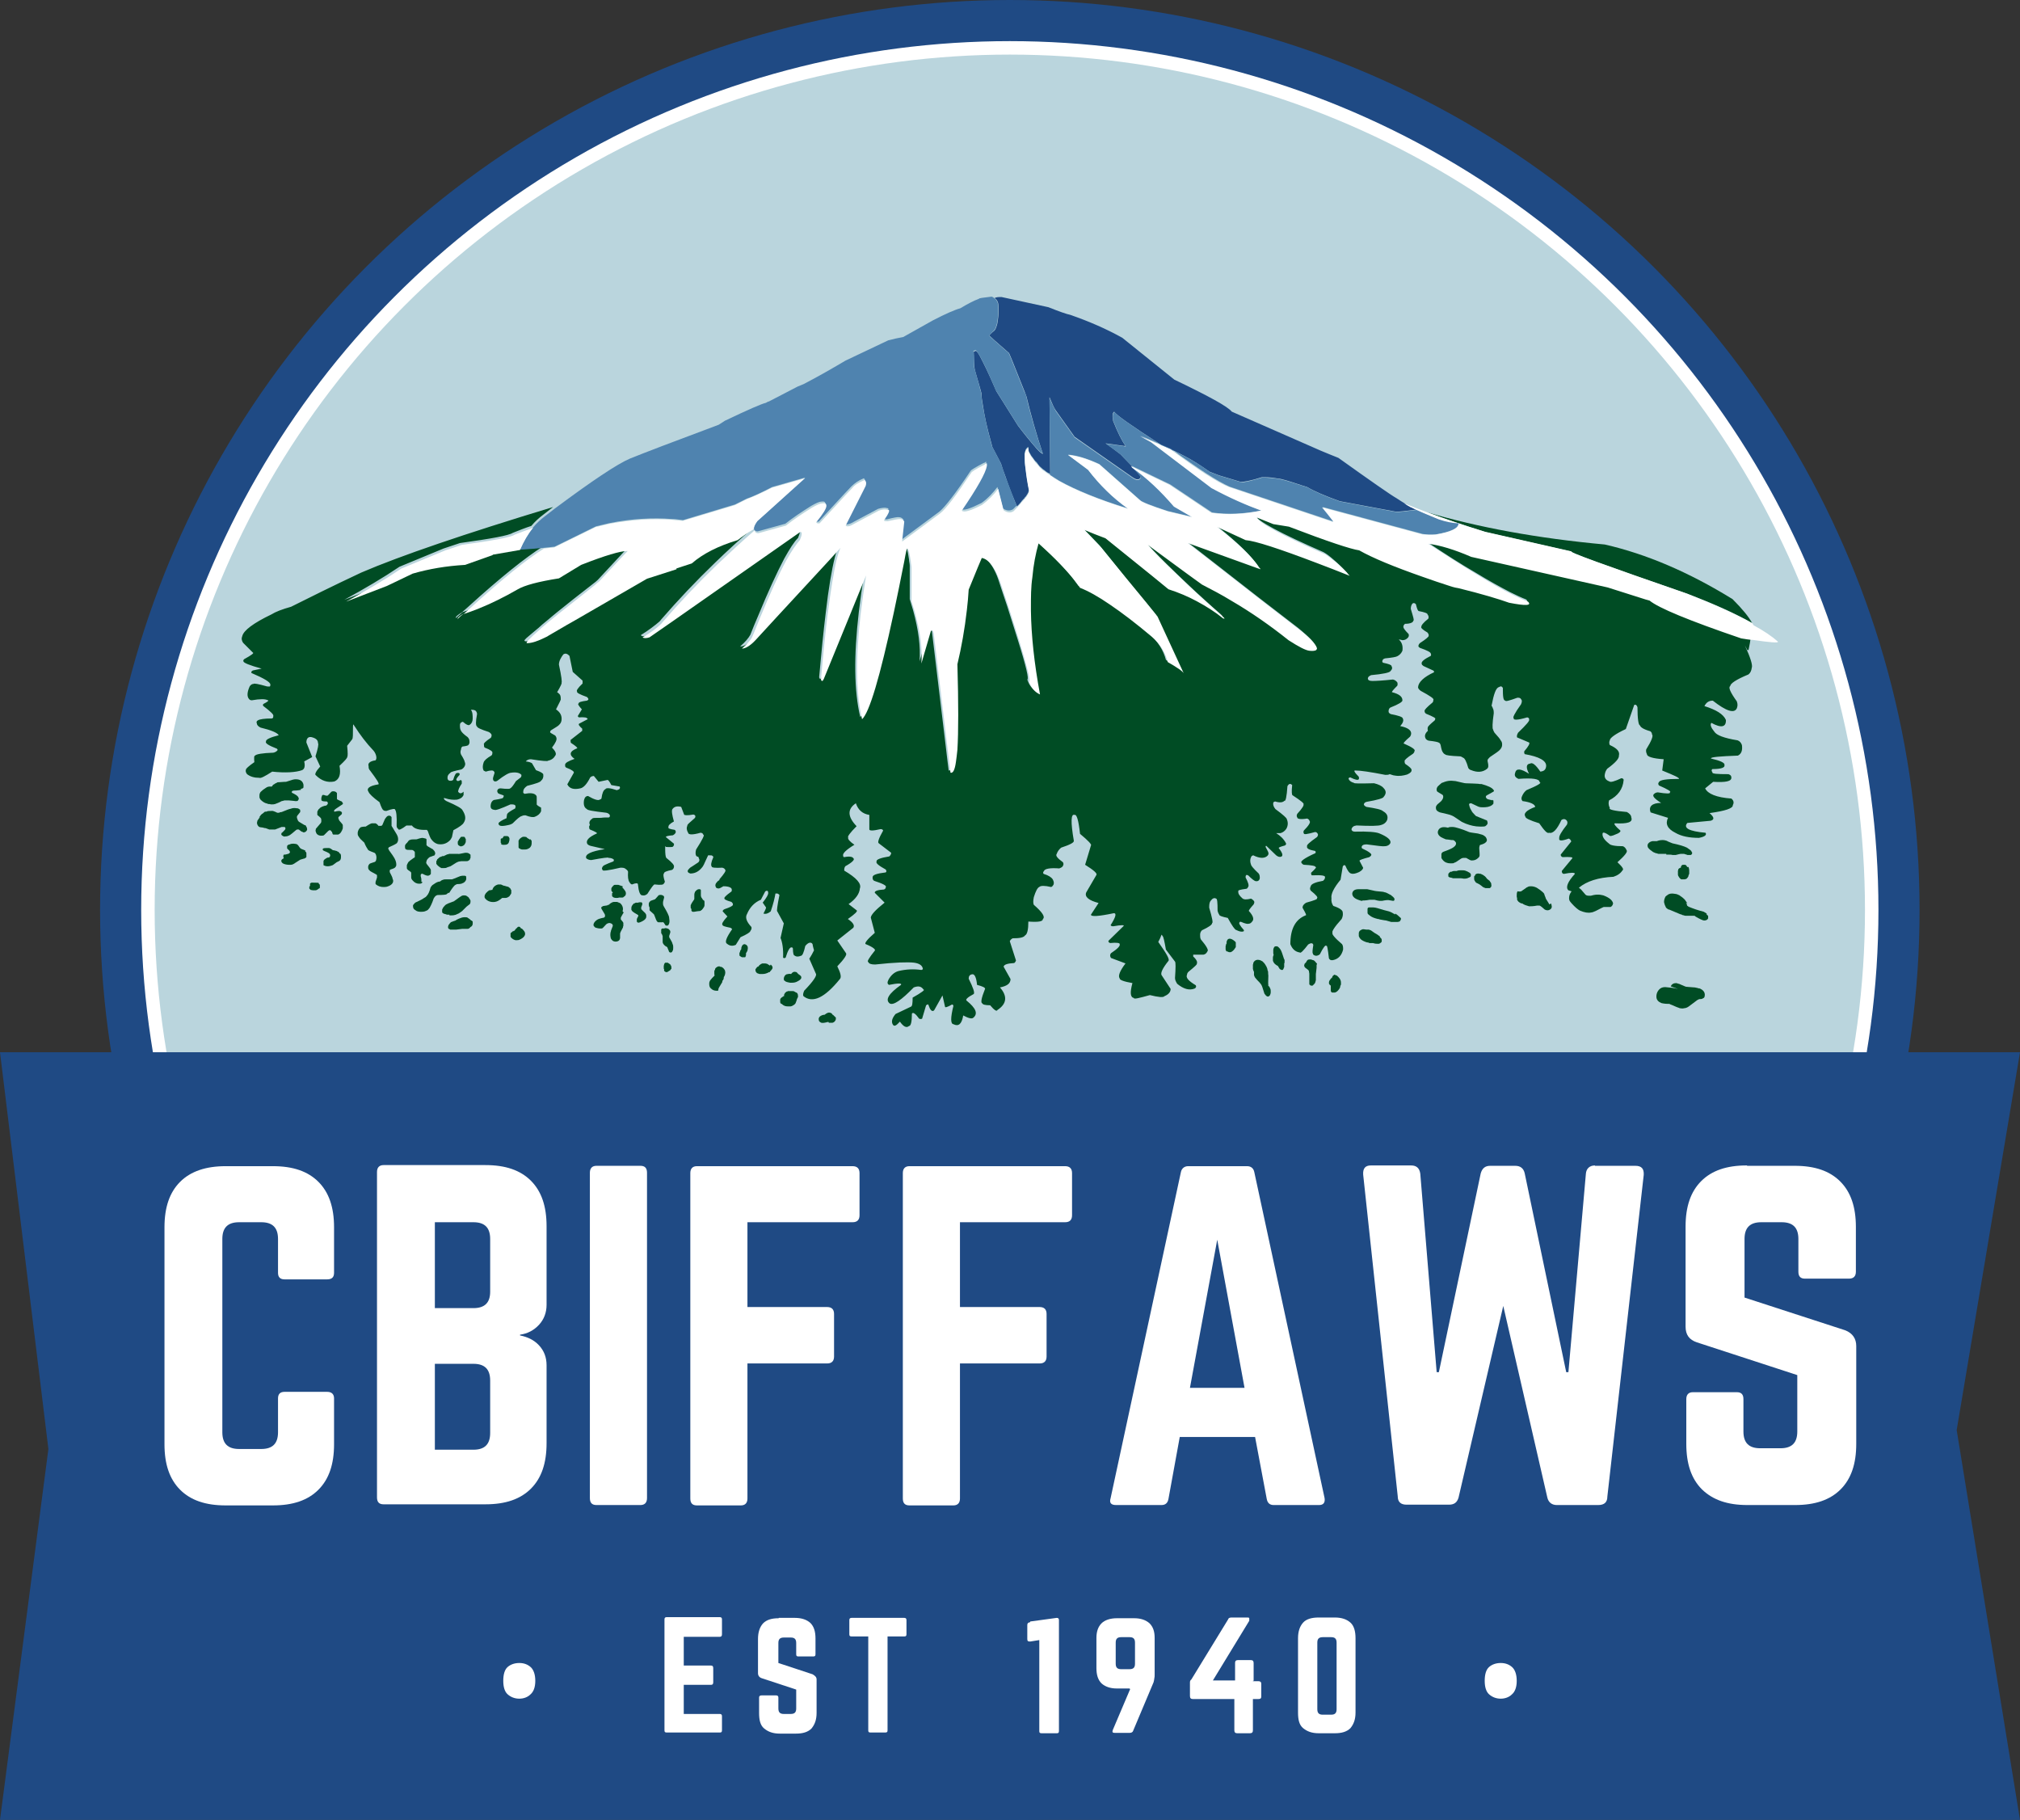
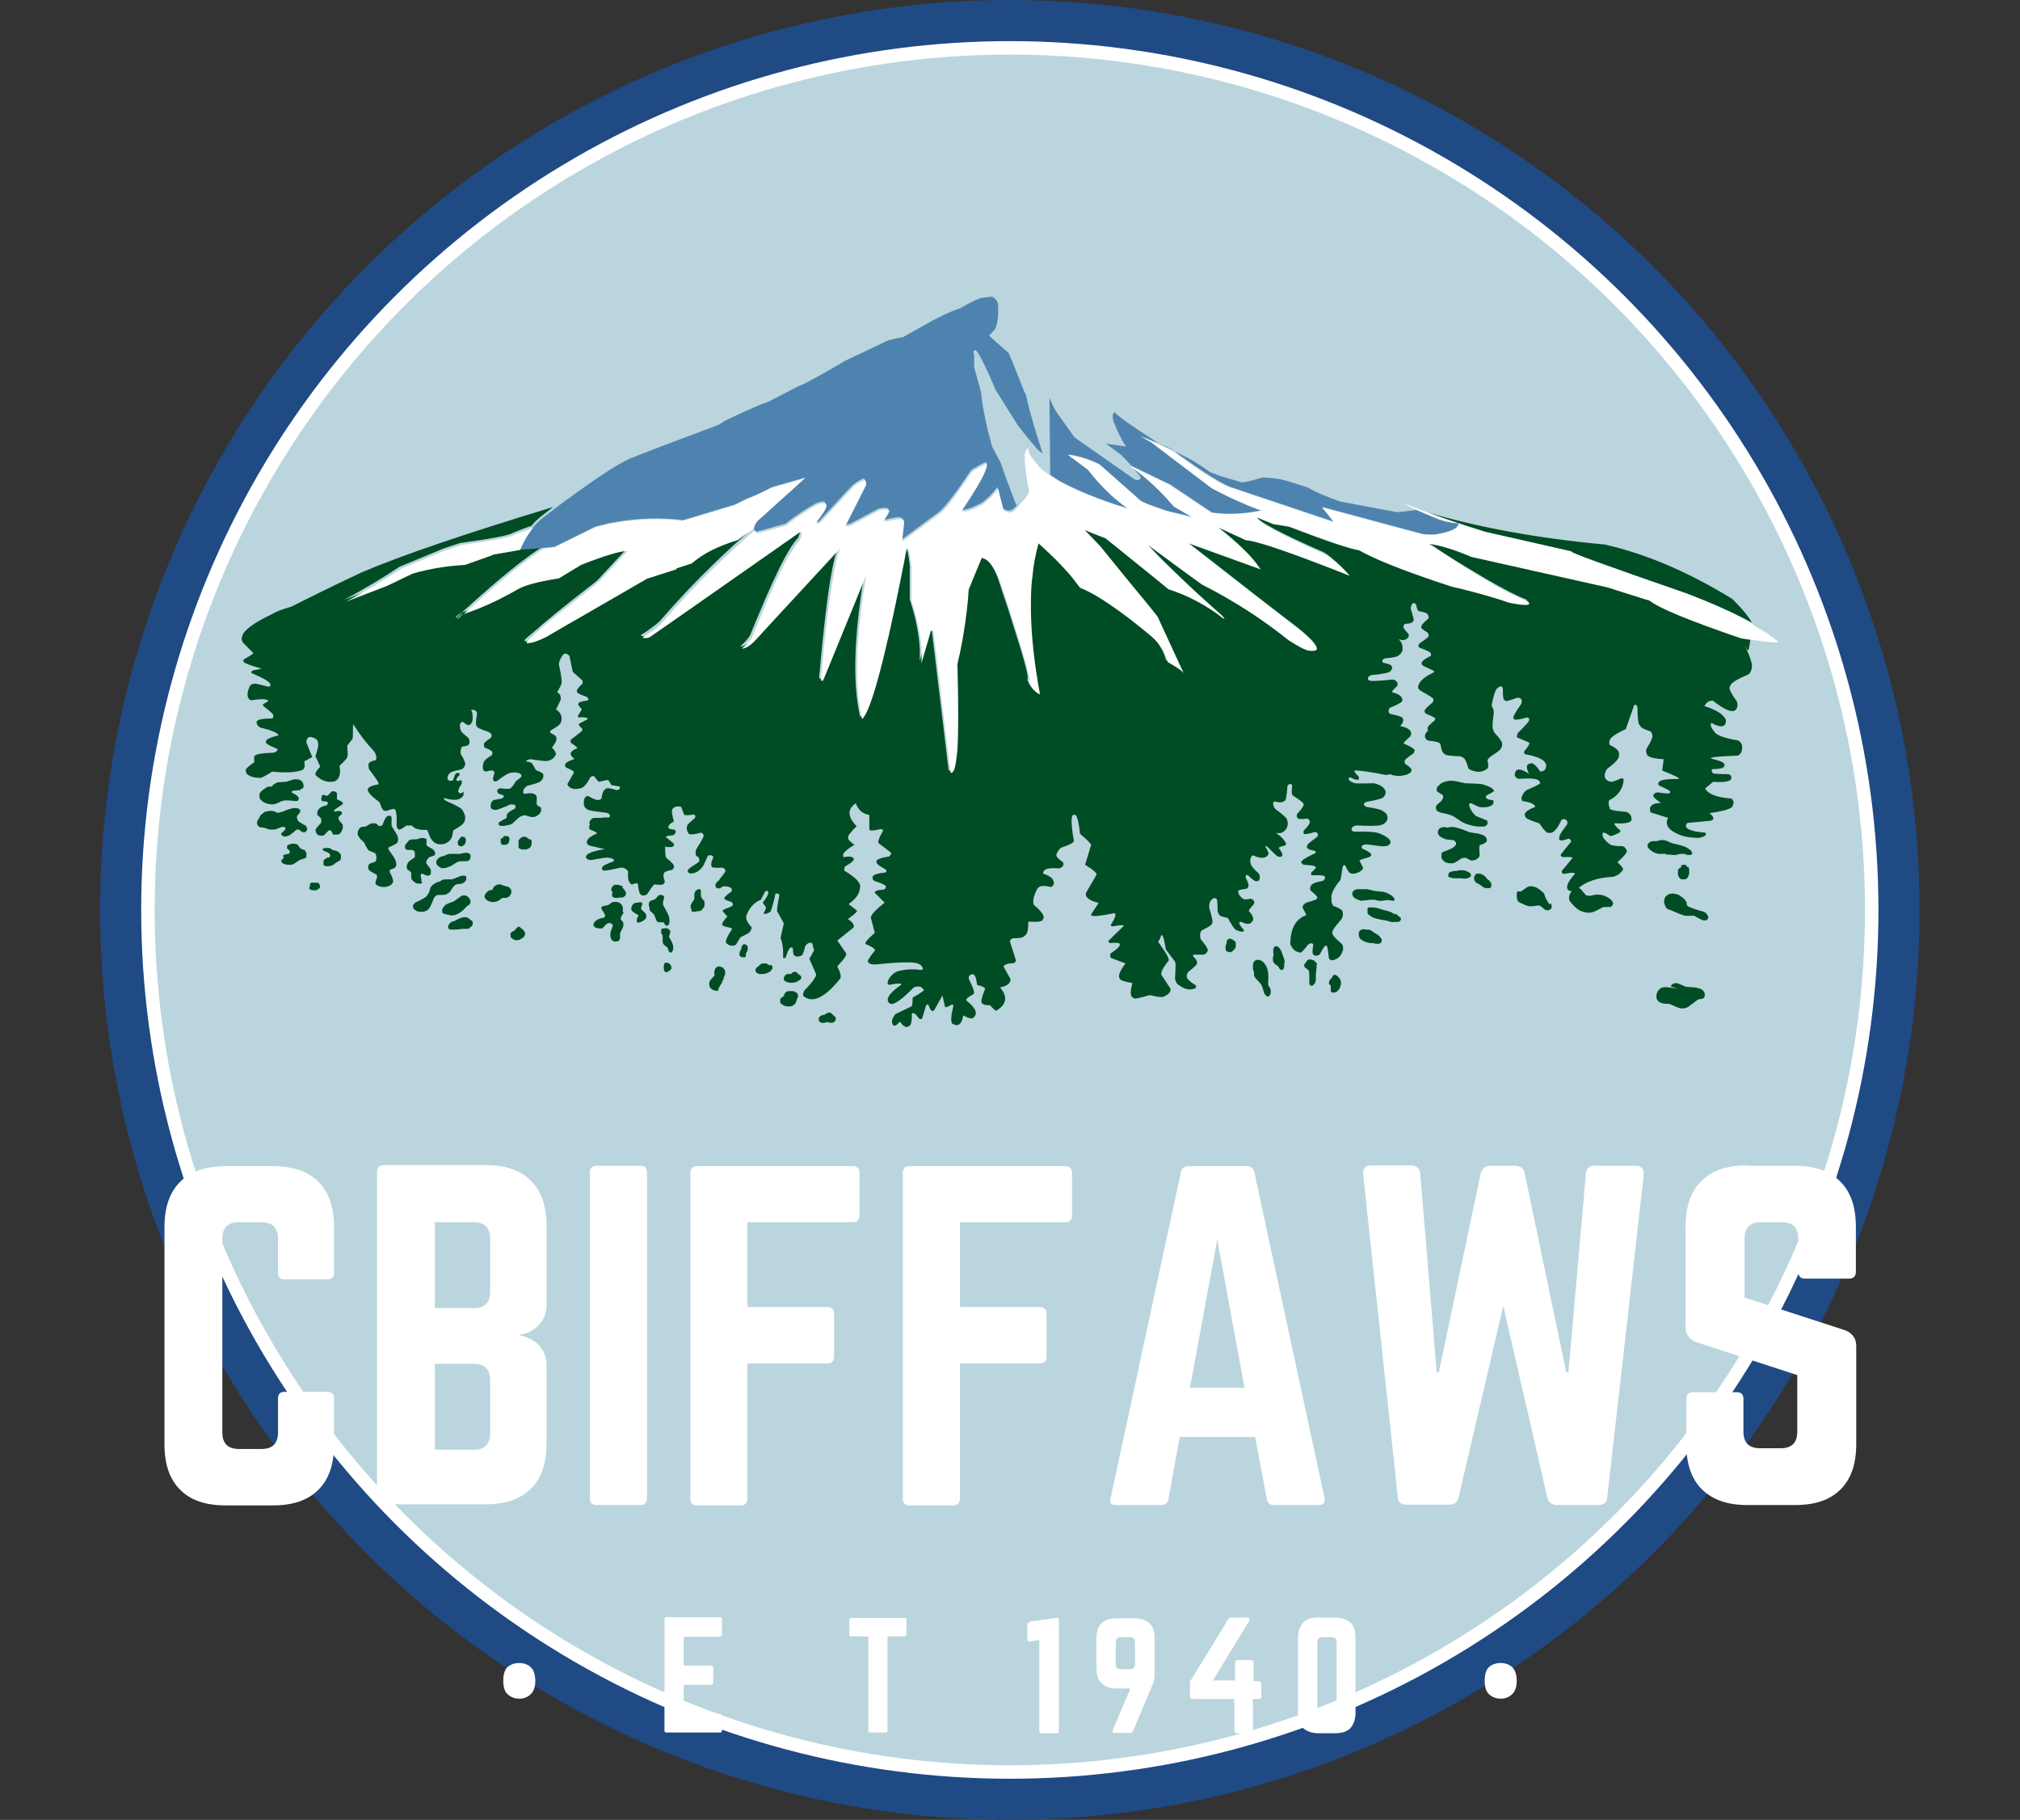
<svg xmlns="http://www.w3.org/2000/svg" id="Layer_1" version="1.1" viewBox="0 0 555.1 500">
  <rect x="0" y="0" width="555.1" height="500" fill="#333333" stroke="none" />
  <defs>
    <style>
      .st0 {
        fill: none;
      }

      .st1 {
        fill: #bad5dd;
        isolation: isolate;
      }

      .st2 {
        fill: #4f83af;
      }

      .st3 {
        fill: #fff;
      }

      .st4 {
        fill: #1f4a84;
      }

      .st5 {
        fill: #004c24;
      }
    </style>
  </defs>
  <g>
    <circle class="st4" cx="277.5" cy="250" r="250" />
    <circle class="st3" cx="277.5" cy="250" r="238.7" />
    <circle class="st1" cx="277.5" cy="250" r="235" />
  </g>
  <g>
-     <path class="st0" d="M78.1,227c-.2-.1-.5-.2-.8,0-.2,0-.8.3-1.8.7h-1.6l-.8-.3s-.3,0-.5-.1c-.3,0-.7-.2-1-.2s-.4-.2-.6-.2c-.5-.4-.6-.9-.4-1.4,0-.2.2-.4.3-.6,0-.2.3-.4.6-.6h-.4c.2-.3.4-.6.5-.6,0-.1.3-.3.5-.4.2-.1.4-.2.6-.3h.4c.4-.3.8-.4,1.4-.3.2,0,.8.2,1.6.5h.5c.2,0,.4,0,.7-.2,1.4-.5,2.2-.8,2.5-.9.5-.1.8-.2,1.1-.2h0c.2,0,.5,0,.9.1.3.1.5.3.6.5v.5c-.5.6-.7.9-.8,1v.9c0,.3.3.5.5.8l1.5.9s.2.2.4.3c.3.4.4.7.3,1-.2.4-.5.7-1,.7s-.3,0-.5-.2l-.8-.6h-.5s-.2,0-.3.2c-.8.7-1.3,1.1-1.6,1.3-.5.2-.9.4-1.3.4s-.5,0-.8-.2c-.2-.2-.3-.4-.3-.5s0-.3.2-.5c.5-.5.8-.9.9-1,0-.2,0-.4-.2-.6h0ZM80.2,217.5c.9.5,1.5.9,1.7,1.1.2.3.3.5.2.6,0,.1,0,.3-.2.4,0,.1-.3.2-.7.2,0,0-.6,0-1.9-.2h-1.1c-.3,0-.6.1-.8.2-.8.4-1.4.6-1.8.8-.3,0-.6.1-.9.1h-1c-.2-.1-.4-.2-.6-.2-.6-.2-1.1-.6-1.5-1-.2-.4-.3-.7-.3-.7v-.5c0-.3,0-.6.3-.9.5-.5.9-.8,1.4-1.1l.3-.2c.2-.1.5-.2.7-.2h.7c.2-.3.5-.5.6-.6.2-.1.4-.2.7-.4.2,0,.4-.1.8-.2,1.1,0,1.7,0,1.8-.1,0,0,.6-.2,1.9-.6.3,0,.6-.1.8-.1h0c1.3,0,2,.5,2.1,1.5v.6c0,.2-.2.3-.3.4,0,0-.3.1-.5.1-1,0-1.6.2-1.8.2-.4,0-.6.2-.7.3v.5h.1ZM84.5,235v.3h0c-.2.3-.3.4-.4.5h-.3c-.6.3-.9.4-1,.4l-1.4.9s-.2.1-.3.2c-.5.2-1,.3-1.3.3-.6,0-1.1,0-1.6-.3-.4-.2-.6-.5-.6-.8s.2-.5.7-.7v-.9s0-.1.2-.1c.4,0,.8-.1,1-.2.2-.1.3-.2.4-.3v-.5h0l-.7-.7v-.7l.2-.2s.2,0,.5-.2c.4-.1.7-.2.9-.2h.2c.4,0,.8,0,1,.2,0,0,.2.1.2.2.3.4.5.7.6.8,0,0,.4.2,1.2.6,0,0,.2.1.3.2.2.2.4.4.4.6v.7h-.2ZM88.1,243.5h0c0,.2,0,.3-.2.3s-.2.2-.3.2c-.2.1-.4.2-.7.3h-1.4s-.2-.1-.2-.2h0c0-.1,0-.2-.2-.2v-.5h0c0-.2,0-.3.2-.3v-.5h0v-.2l.2-.2s.3,0,.4-.1h2s.2,0,.2.1h0c0,.2.2.3.2.4v.9h-.2ZM93.3,236.2c0,.1-.4.3-.9.5-.3.3-.6.5-.8.6-.3.2-.6.3-.9.4-.4,0-.7.1-.9.1-.3,0-.6,0-.8-.2,0,0-.2-.2-.2-.3v-.8h0c0-.2,0-.3.2-.5,0-.1.2-.2.4-.3.2,0,.4-.2.7-.3h.2s.2-.2.3-.4c0-.3,0-.5-.2-.7,0,0-.2-.2-.3-.2-.2,0-.5-.2-1.1-.5-.2-.1-.3-.2-.4-.3s0-.2,0-.3c.3-.2.6-.2.9-.2h.9s.2,0,.3.1c.4.3.7.4.7.5h.2l.8.2c.2,0,.3.1.4.2.2.2.3.3.4.4l.2.6v.4c0,.4,0,.7-.3.9h.2ZM94.3,221.3l-1.8,1.2c-.3.3-.5.5-.5.6s0,.2.2.2c.7-.2,1.2-.3,1.3-.2.3,0,.5.2.6.4v.5l-.9.8v.4c0,0,0,.3.2.5.6.7.9,1.1,1,1.3s0,.5,0,.9c-.3.9-.7,1.5-1.3,1.7-.6.1-1,.2-1.3,0,0,0-.2-.1-.2-.2l-.2-.6s0-.2-.2-.2c-.2-.2-.3-.3-.5-.2,0,0-.2,0-.3.2-.6.6-.9,1-1.1,1.1-.2.2-.5.2-.8.2s-.7,0-.9-.2l-.3-.3v-.2c-.2-.1-.3-.3-.3-.4v-.8c0-.1.4-.6,1.2-1.4.2-.4.3-.7.3-.8,0-.3,0-.6-.2-.8,0-.2-.4-.4-.9-.8v-.9c0-.3.2-.4.3-.6,0-.2.2-.3.4-.4.4-.4,1.1-.6,1.8-.7.2-.3.4-.5.4-.6,0-.2,0-.4-.3-.5-.8,0-1.2,0-1.3-.2,0,0-.2-.3-.2-.6s0-.7.2-.8c0-.1.2-.2.3-.2,0,0,.3,0,.8.2h.4s.4-.4,1-1c.2-.1.4-.2.6-.2h0c.5,0,.8.2,1,.5v1.6l.2.2c.8.3,1.2.5,1.2.6.3.2.4.3.4.5v.5-.3h-.3ZM109.1,231.6c0,.2-.8.5-2,1-.2.2-.3.3-.3.5s0,.2.2.4c.8,1.1,1.3,1.8,1.5,2.2.4.9.6,1.4.5,1.8,0,.3,0,.5-.4.8,0,.1-.5.3-1.2.5,0,0-.2.2-.2.3v.4c.4.8.7,1.4.8,1.9v1.1c-.2.4-.5.6-1,.8s-1,.3-1.5.3c-.8,0-1.6-.2-2.2-.8,0-.1-.2-.3,0-.6l.4-1.2v-.6c0-.1-.2-.2-.3-.3-1-.5-1.5-.8-1.6-.9-.3-.3-.5-.5-.5-.7,0-.5,0-.8.3-1.2,0-.1.5-.3,1.5-.6,0,0,.2-.1.3-.3.3-.6.4-1.1,0-1.7,0-.2-.2-.4-.4-.5-1.1-.4-1.6-.7-1.8-.9-.2-.3-.6-.9-1-1.9-.7-.6-1.2-1.1-1.5-1.6-.2-.4-.3-.6-.3-.7v-.5c0-.6.4-1.1.8-1.4.2-.1.7-.2,1.4-.2.9-.6,1.5-.9,1.7-.9h1c.4.2.6.4.8.7.3.1.6.1.8,0,0,0,.2-.1.3-.3,0-.2.3-.7.6-1.4,0-.2.2-.4.4-.6.2-.3.5-.5.8-.5h0c.3,0,.5,0,.6.4v2.3l1.4,2.3c.3.7.4,1.2.4,1.5s-.2.8-.4,1h.2-.1ZM112.8,241v-1.3s0-.2-.2-.3c-.4-.3-.7-.5-.8-.6,0-.2-.2-.4-.2-.5v-.7c0-.3.2-.6.4-.8,0-.2.2-.3.4-.4.6-.4.9-.7,1.1-.8l.3-.3c.2-.3.2-.7,0-1.2,0-.2-.2-.4-.5-.6,0,0-.5,0-1.5-.1,0,0-.2,0-.4-.1-.3-.2-.4-.5-.4-.8v-.3c.2-.2.3-.4.3-.5s.2-.2.3-.3c0-.2.2-.3.3-.4,0-.1.3-.2.4-.3.3-.2.9-.3,1.9-.2,1.1-.3,1.6-.4,1.6-.4h0c.6,0,.9.2,1.1.4,0,.1.2.2,0,.3v1.3c0,.1.2.2.3.3l1.2.7s.2.1.4.3c.3.3.5.6.5,1s0,.3-.3.5h-.2c-.2.2-.5.2-.8.4,0,0-.3.1-.5.3-.3.3-.5.6-.6,1v.6c.7.9,1.1,1.5,1.2,1.7.2.3.2.7,0,1.1-.2.3-.5.5-.9.5s-.6-.1-1.3-.5h-.4s-.2.3-.2.6,0,.5.2,1.1v.4c0,.3-.5.5-.9.5-.7,0-1.3-.3-1.8-.9-.2-.2-.3-.5-.4-.8h.4ZM120,246.3c-.2.1-.4.4-.6.7-.6,1.5-1,2.4-1.2,2.7-.3.3-.6.5-.8.7-.2.1-.6.2-1.2.3h-.6c-.3,0-.6-.1-.9-.2s-.5-.2-.6-.4c-.3-.3-.5-.7-.4-1.2,0-.3.3-.5.6-.7,1.3-.7,2.1-1.1,2.3-1.2.4-.2.7-.5.9-.7.3-.3.6-1.1,1-2.2,0-.2.3-.4.5-.7.3-.3.6-.5.9-.6.6-.2,1-.4,1.2-.4.2-.2.5-.4.9-.5.2,0,.5-.1.7-.1h1.7s.9-.2,2.3-.9c.3-.1.6-.2.7-.1h.5c.2,0,.2.1.3.2v.2c.2.5,0,.9-.3,1.3-.2.1-.4.3-.7.4,0,0-.6.1-1.4.2-.2,0-.5.2-.7.4-.3.2-.8.9-1.5,2.1,0,.1-.3.3-.5.4-.2.1-1,.2-2.4.2s-.4.1-.5.2h-.2ZM125.7,234.7s.7,0,1.9-.3h.4c.3,0,.6,0,.7.1h0c0,.1.2.2.2.2,0,0,0,.1.2.2v.8c0,.3-.2.4-.2.5,0,0-.2.2-.3.2-.2,0-.4.1-.6.2h-1.4c-.2,0-.4,0-.7.1-.3,0-.5.2-.7.3-.9.6-1.4.9-1.6,1s-.5.2-.9.3c-.3,0-.6.1-.9.2h-.7s-.3-.2-.4-.2c-.4-.2-.8-.6-1-1s-.2-.5,0-.7c0-.1,0-.2.2-.4,0,0,.2-.2.4-.4.2-.2.4-.3.7-.4,0,0,.3,0,.5-.1h.3c0-.1.3-.2.6-.3.2,0,.4-.1.7-.2h2.6ZM125.5,231.5v-.4c0-.2.2-.3.2-.3,0-.3.3-.5.4-.6l.2-.2h0c0-.1.2-.2.3-.2h.5c0,.1.3.2.4.4,0,0,0,.2.2.3v.7c0,.3-.2.7-.5.9-.3.3-.6.4-.9.4s-.7-.1-1-.3c-.2-.2-.3-.4-.3-.7h.5ZM122,251.1c-.2,0-.3-.2-.4-.4h0v-.7c0-.2,0-.4.3-.6.4-.5.7-.8,1-.9.2-.1.3-.2.4-.2l1.6-.6s.3-.2.4-.3c.8-.6,1.2-.9,1.4-1,.4-.2.7-.3.9-.3h0c.3,0,.6,0,.8.2.3.2.5.4.6.6,0,0,0,.2.2.3l.2.4c0,.3,0,.5-.2.7h0c0,.1-.9.8-.9.8l-1.2,1.2s-.3.2-.7.5c0,0-.3.2-.8.4-.2,0-.4.1-.6.2-.3,0-.7.1-1.2.1h-.6c-.3,0-.5,0-.7-.2,0,0-.2,0-.3-.1h-.2ZM129.5,254.5c0,.1-.2.2-.4.3l-.2.2s-.3.2-.6.2h-1.4l-1.6.2h-2.1c0-.1,0-.2-.2-.2-.2-.2-.2-.5,0-.7v-.2c.2-.1.3-.3.4-.4l.2-.2c.2-.2.3-.3.4-.3.3-.2.7-.3,1.1-.4.2-.2.5-.3.9-.5.5-.2,1-.3,1.5-.4h.2c.3,0,.6,0,.8.2.4.3.6.5.8.6l.3.3v.6c0,.3-.2.5-.3.7h.2ZM139.4,246.4c-.2.1-.4.2-.7.2h-.9c-.6.6-1.3,1-2,1.1s-1.3,0-1.9-.3c-.7-.4-1-.9-.9-1.4v-.2c0-.2.3-.4.4-.5,0-.2.3-.3.4-.4,0-.1.3-.2.5-.3h.3c.2-.2.4-.2.6-.3.3-.8.8-1.3,1.6-1.5h.7s.3.1.7.3c.5.1.9.2,1.2.3,0,0,.3.1.5.3s.4.4.4.6v.7c0,.3-.2.5-.3.5l-.6.6v.3h0ZM137.2,231.2v-.2h0c0-.3.3-.3.5-.3,0-.2.3-.4.4-.5h.7c.3,0,.6.1.8.3h0v.8c0,.5-.2.8-.4,1s-.5.3-.9.3-.2,0-.3,0h-.3c-.2,0-.3-.1-.4-.2l-.2-.2v-.6l.2-.4h-.1ZM143.5,257.7c-.2.2-.5.3-.9.5,0,0-.3,0-.6.1-.5,0-.9,0-1.3-.4,0,0-.2-.2-.3-.3,0,0,0-.1-.2-.3v-.9l.2-.2s.2-.1.3-.2h.2c0-.2.2-.2.4-.3,0-.3.4-.5.7-.8s.4-.2.5-.3h0s.2,0,.3.1l.3.4c.3.3.5.5.7.8.2.3.3.5.2.8,0,.4-.3.7-.7,1h.2ZM145.5,233c-.4.3-.8.5-1.4.5h-.7c-.2,0-.4-.1-.6-.2-.2-.1-.3-.2-.4-.4v-.7h0v-.5h0v-.7c0-.1.2-.2.2-.3.2-.2.4-.4.6-.5.2,0,.3-.2.5-.2h.4c.2,0,.4,0,.5.1,0,0,0,.1.3.3.2.1.4.3.6.4,0,.1.2.3.3.5v.6c0,.5-.2.9-.5,1.2h.2,0ZM170.4,252.4c.4.5.7.8.7,1v.8c0,.1,0,.2-.1.4-.5,1-.8,1.5-.8,1.7v1.3s0,.2-.1.3c-.2.3-.6.5-1.1.6-.4,0-.7,0-.9-.3-.3-.3-.4-.6-.5-.9v-1.4c0-.1,0-.2.1-.4.4-.7.5-1.2.5-1.3,0-.2,0-.4-.3-.6-.3-.2-.6-.3-1.1-.1-.2,0-.6.5-1.2,1.1-.3.2-.6.3-.8.3-.5,0-.9,0-1.2-.2-.2,0-.3-.2-.4-.2-.1-.1-.2-.2-.2-.4v-.2c0-.5.3-.9.9-1.4.3-.2,1-.4,1.9-.6.1,0,.2-.1.2-.2v-.7l-.9-1.5v-.5c.2-.2.4-.3.6-.3.7,0,1.1,0,1.2-.1h.2c.2-.4.4-.5.6-.7.2-.1.5-.2.8-.3h.9c.5.2.8.3.9.4.5.4.7.9.7,1.6s0,.3-.1.6c0,0-.2.5-.7,1.2,0,.1-.1.3-.1.4v.3l.3.3h0ZM171.7,246.2c-.1,0-.3.1-.5.2h-.8c-.3,0-.5.1-.7.1-.5,0-.9-.2-1.1-.4,0,0-.1-.1-.1-.2v-.2h0v-.4c0-.1.1-.2.2-.2-.2-.2-.4-.4-.4-.6v-.5s.2-.2.3-.5l.3-.3c.1,0,.3-.1.5-.2h.8c.3.1.6.2.9.3.2,0,.3.1.4.2.3.2.5.5.7.8.2.4.3.7.4,1,0,.4-.2.7-.6.9h-.3,0ZM177.2,252.9c-.3.2-.6.4-.9.5-.4.2-.7.2-.7.2-.1,0-.2,0-.4-.2h0v-.8s.2-.3.4-.8v-.2s-.1-.2-.2-.2c-.7-.4-1.1-.7-1.4-.9-.1-.2-.2-.3-.2-.3,0,0,0-.2-.1-.2v-.5c0-.4.3-.8.7-1h.2c.1-.2.3-.2.5-.3h.5s.2,0,.5-.1h.4c.1,0,.2.2.2.3v.3l-.3.8v.4s.1.2.2.2l1.2,1.2c.2.3.3.5.2.8,0,.4-.2.7-.6,1l-.2-.2h0ZM180.7,253.1c-.1-.1-.2-.3-.3-.5-.4-1-.6-1.5-.6-1.5-.8-.7-1.2-1.1-1.2-1.1-.1-.2-.2-.5,0-.7h-.1c-.3-.8-.2-1.3.3-1.7,0,0,.5-.3,1.2-.5l.9-.9c.2-.1.3-.2.4-.3.5-.1.9,0,1.2.3s.2.3.1.4c0,0,0,.4-.3,1.2v.6c0,.2.1.4.2.6.6.9.9,1.6,1.1,2,.2.4.3.9.4,1.3.1,1,0,1.7-.4,2-.2.1-.3.2-.5,0,0,0-.2-.2-.6-.8-.1-.1-.2-.2-.3-.2h-1.1c-.1,0-.2,0-.3-.2h0ZM184.5,266h0c0,.2-.1.3-.2.4-.1.1-.3.2-.5.4-.3.2-.5.3-.6.3-.2,0-.5,0-.7-.3h0v-.5h-.1v-.2h0v-.7s0-.2.1-.3h0c.1-.3.2-.4.3-.4h0s.1,0,.2-.1h.5l.6.4h0c.2.2.3.4.3.7v.3h0ZM185,261.7c-.1.2-.3.4-.5.4s-.3,0-.4-.2c0,0,0-.1-.1-.2-.2-.5-.3-.9-.4-1,0-.1-.2-.2-.2-.2-.3-.2-.4-.3-.5-.3l-.2-.2c-.2-.3-.3-.5-.4-.8v-1.6c-.1-.3-.3-.5-.4-.8v-.2c-.1-.1-.1-.4-.1-.6v-.2s0-.2.1-.2c0,0,.1-.1.2-.1h.5c.2,0,.3-.1.5-.1h0c.3,0,.6,0,.8.3.2.2.4.4.4.6v.3s0,.3-.3.9v.4c0,.2.1.4.2.5l.9,1.8c.1.4.2.7.2,1s0,.7-.2,1v-.5h-.1ZM193.5,248.9c0,.2-.2.5-.3.7,0,.1-.1.2-.2.3l-.2.2h-.1c-.2.2-.4.3-.6.4-.3,0-.7.1-1.4.2h-.5c-.2,0-.3-.2-.3-.3v-.2h0v-.3h0c-.1-.2-.2-.3-.2-.3v-.7c0-.2.1-.4.3-.6,0-.1.3-.4.6-.9,0,0,.1-.2.1-.3v-1.1c0-.3.1-.5.2-.7h0c0-.2.1-.3.2-.3,0,0,.2-.1.2-.2.3-.2.6-.3.8-.3h0c.3,0,.4,0,.4.3v1.5s0,.2.1.4c.3.4.4.7.5.9,0,0,0,.2.2.4.1.4.1.7,0,1h.2ZM198.9,268.2s0,.1-.1.2h0c0,.4-.2.7-.3,1v.3c-.1,0-1,1.5-1,1.5,0,0-.1.3-.2.7,0,.1-.2.2-.5.2-.5,0-1-.2-1.5-.6-.4-.4-.6-.9-.5-1.4,0-.3.2-.6.3-.9.3-.4.7-.8,1.2-1.3,0-.1,0-.3-.1-.6v-.6c0-.2,0-.3.1-.4v-.2c.2-.2.4-.4.6-.5.3-.1.5-.2.6-.2.5-.2,1,0,1.4.8.3.5.2,1.1-.1,1.9h.1ZM205.6,261.2c0,.1-.2.3-.4.7v.6h0c0,.1,0,.2-.1.3l-.2.2h-.8c-.2,0-.3-.2-.5-.3,0,0-.1-.1-.2-.2h0v-.6c0-.2,0-.3.2-.5.1-.2.2-.4.3-.5,0-.4,0-.7.2-.9.2-.3.5-.5.8-.4h0c.3,0,.6.1.8.3.2.2.3.5.3.9s0,.4-.1.6l-.3-.2ZM212.2,266.3c0,.2-.2.4-.4.6-.1.1-.2.2-.4.3h-.2c-.6.5-1.2.7-1.7.7h-.8c-.3,0-.5-.1-.7-.2-.4-.2-.5-.5-.5-.9v-.2c0-.2.2-.3.3-.4.2-.2.4-.3.6-.4,0-.2.2-.3.3-.4.2-.1.4-.3.7-.4h.8c.2,0,.4,0,.5.1.3.2.6.4.8.5.1,0,.2.2.2.2.3.2.4.5.3.8l.2-.3h0ZM219.1,273.9c0,.1-.2.3-.3.6-.1.5-.2.8-.3.9,0,.2-.2.3-.4.6-.2.2-.5.3-.7.4-.1,0-.3,0-.5.1h-.6c-.7,0-1.2-.2-1.7-.6h-.1c0-.2-.1-.3-.2-.4,0,0,0-.2-.1-.3v-.7c0-.2.2-.4.5-.6.1,0,.2-.1.4-.2h.2v-.6c.2-.3.3-.5.5-.6s.3-.2.3-.2h1.4c0-.1.1-.1.1-.1h0c.2,0,.4,0,.6.1h.1c0,.1.2.2.2.2,0,0,.1.1.2.2.2.3.3.6.2,1l.2.2h0ZM220.3,268.7c0,.3-.4.6-1,.9-.5.2-1,.3-1.6.4h-1.1c-.1,0-.2-.1-.3-.2-.1,0-.2,0-.3-.1,0,0-.2-.1-.2-.2,0,0-.1-.2-.3-.3,0-.2-.1-.3,0-.5,0-.4.3-.8.7-1s.8-.3,1.3-.1c.3-.3.6-.5.9-.5h.1c.3,0,.4,0,.5.1h0c.2.2.3.4.4.4.3.2.5.4.7.5.3.2.4.5.3.7h0ZM229.3,280.8s-.2.1-.3.2c-.1,0-.3,0-.4.1h-1.2v-.2c-.7.2-1.3.3-1.7.2-.4-.1-.6-.4-.7-.8,0-.4,0-.7.4-1s.8-.4,1.2-.4c.2-.2.5-.4.8-.5.2,0,.3-.1.5-.1h0c.2,0,.4,0,.6.2,0,0,.2.2.4.5.3.3.6.5.6.6.1.1.2.3.2.4,0,.3-.1.6-.4.9h0ZM339.6,259.8v.2c-.1.3-.2.5-.4.6-.3.4-.7.6-1,.7h-.1c-.1.1-.2.1-.3.1-.2,0-.4,0-.5-.1h-.2c0-.1-.2-.2-.2-.3h0c0-.2-.1-.3-.1-.4v-.9c0-.1,0-.3.1-.4.1-.2.2-.4.2-.4,0-.3,0-.5.1-.7.1-.3.4-.5.7-.5h0c.4,0,.8.2,1.3.6.2.2.3.3.4.5v.3h0v.7h0ZM349.3,273.5c-.3.3-.5.5-.6.4-.3,0-.5-.2-.7-.5-.1-.2-.2-.4-.3-.5-.5-1.3-.8-2.1-.9-2.4,0-.2-.2-.3-.4-.5-.4-.4-.7-.8-1.1-1.1h0c-.2-.3-.3-.6-.4-.9v-.9c0-.2-.2-.4-.3-.8v-1.2c0-.1,0-.3.1-.4.2-.3.3-.5.3-.5.2-.3.6-.4,1-.4h0c.3,0,.5,0,.8.2.1,0,.2.1.4.2.3.2.5.4.5.5.2.2.4.5.5.8,0,0,.1.3.3.6,0,.2.1.3.1.5,0,.3.2.7.2,1.2v2.6c0,.1,0,.2.1.4.4.5.6.8.7,1,.1.3.2.6.2,1s0,.6-.2.9l-.3-.2h0ZM353,265.2v.4c0,.2-.1.3-.2.5s-.2.3-.4.3-.3,0-.5-.2l-.2-.2-.2-.4v-.2c-.6-.2-.9-.5-1.1-.7s-.4-.5-.5-.9v-.8c0-.3,0-.6.2-.8,0-.2,0-.4-.1-.6v-.8c0-.5.3-.8.6-.9h.5l.3.2.3.3.3.4.2.4.2.5.2.6.2.6.2.7v.8c.2,0,.2.2.2.3v.4h-.2ZM362,266.2l-.2,1.7v1.7c-.1.5-.3.8-.4,1,0,.1-.2.2-.3.3,0,0-.2.1-.3.1h-.2c-.2,0-.3,0-.4-.2,0,0,0-.1-.2-.3v-2.8c0-.2,0-.4-.1-.6,0-.1-.1-.2-.2-.4-.5-.4-.8-.6-.9-.7s-.2-.3-.2-.5v-.2c0-.2,0-.3.1-.3,0-.2.2-.3.4-.4,0-.2.1-.4.3-.5.2-.2.4-.3.7-.3h.4c.2,0,.4.1.6.2.2,0,.3.2.5.4l.2.2.2.3v.3c.1,0,.2.4.2.4h0v.8l-.2-.2ZM368.6,270.5c0,.2,0,.3-.1.5v.2c-.1.2-.2.3-.3.5-.4.6-.8,1-1.3,1.1h-.6c-.2,0-.3-.2-.4-.3,0,0,0-.2-.1-.3v-1.2h0c-.2-.3-.3-.4-.4-.5,0-.2-.1-.3-.1-.4,0-.3.1-.5.3-.8l.5-.5c.1-.3.2-.5.2-.5,0,0,.1-.2.2-.2,0,0,.1-.1.3-.2h.1c.1,0,.3,0,.5.3.4.3.7.6.9.9.3.4.4.8.4,1.2v.4-.2h-.1ZM371.4,245.4c.1-.8.7-1.2,1.8-1.2h2.3l1.8.4c.2,0,1,.1,2.4.3.3,0,.6.1.9.2.4.2.7.3,1,.5l.4.2c.2.2.5.3.6.5.2.2.3.3.3.5v.2c.1.3,0,.4-.3.4,0,0-.5,0-1.2-.2h-.5c-.2,0-.7,0-1.3.2h-.7c-.2,0-.7-.1-1.4-.3h-1.3c-.6,0-1.1.1-1.5.2h-.8c-.2,0-.5-.1-1-.3-1.1-.4-1.6-.9-1.6-1.7h.1ZM379.7,258.6c0,.2-.2.3-.4.4-.1,0-.2,0-.4.1h-.3c-.3,0-.8,0-1.3-.2h-1c-.2,0-.4,0-.7-.2-.3,0-.7-.2-1-.4-.3-.2-.5-.3-.6-.4-.2-.2-.4-.5-.5-.7,0-.1,0-.3-.1-.4v-.6c0-.2.2-.5.3-.7.3-.2.6-.4.9-.4h.1c.3,0,.5,0,.7.1h.7c.1,0,.3,0,.6.2,0,0,.2.1.3.2l.7.5c.5.3.9.6,1.1.7.1,0,.3.2.4.3.2.2.4.5.5.7v.8h0ZM384.6,253.4h-.2c-.1.2-.2.2-.4.2h-1.7c-.8-.3-1.3-.4-1.4-.4-.2,0-.8-.2-1.8-.3-.1,0-.3,0-.4-.1-.9-.3-1.7-.6-2.2-.9-.3-.3-.6-.5-.7-.8-.2-.4-.2-.8,0-1.1,0-.2.2-.3.4-.4h1.1c.3,0,.7,0,1.2.2,1.3.4,2.3.7,3.2.9.6.2,1.1.5,1.6.8.4.3.8.7,1.4,1.1.1.1.2.3.2.4,0,.3-.2.5-.4.6v-.2h0ZM404.2,240.4c0,.1-.1.3-.3.4-.4.3-.8.4-1.3.4h-.4c-.4,0-.7-.1-.8-.1h-2.1c-.3,0-.5,0-.8-.2-.2,0-.4-.2-.5-.4v-.3h0v-.3c.1-.2.3-.4.6-.5h.3c.2-.2.4-.2.6-.2h.8c.4-.1.9-.2,1.2-.2h0c.6,0,1,0,1.4.2.2,0,.5.2.8.4.1,0,.2.2.3.2h0v.4h0l.2.2h0ZM404.3,236.4c-.1,0-.3,0-.5-.2l-.9-.5c-.3,0-.6-.1-.8,0-.2,0-.4.1-.6.2-1,.6-1.6,1-1.8,1.1-.3.1-.7.2-1.1.2-.8,0-1.5-.3-2.1-.9-.2-.2-.3-.4-.3-.6v-1.1c.1-.3.3-.5.6-.6,1.4-.5,2.3-.9,2.7-1.2.6-.4.8-.8.7-1.3-.2-.3-.4-.6-.8-.7h-.4c-.8,0-1.4-.1-1.6-.2-.5-.2-1-.3-1.3-.6-.6-.3-.9-.8-.9-1.4s.4-1,.9-1.2c.4-.1,1.1-.1,1.9,0,.3-.1.7-.2,1.1-.2h.1c.6,0,1.2.1,1.9.4.6.2,1.5.6,2.7,1,.2,0,1,.2,2.4.4.4,0,.7.2,1.1.3.4.2.8.4,1.1.7.2.2.3.5.3.8s-.1.5-.4.7c-.2.2-.6.3-1.3.6-.1,0-.2.2-.3.3,0,.2-.1.4-.1.7.1,1.1.2,1.7.1,1.9,0,.4-.4.7-.9,1.1-.5.3-1,.4-1.4.3h-.1ZM409.6,243.4c0,.2-.2.3-.4.4h-1.2c-.3,0-.5-.2-.7-.3s-.5-.3-.9-.7c-.4-.2-.7-.3-.8-.4-.2-.2-.4-.3-.4-.4s-.2-.4-.3-.7v-.6c0-.1.1-.3.2-.4v-.2c.4-.2.6-.3.9-.3h.1c.2,0,.5,0,.7.1.2,0,.4.1.4.2.1,0,.2.1.3.2.2.2.4.3.6.5s.4.4.4.5c0,0,.3.2.5.4l.2.2h0c0,.3.2.5.2.7v.6l.2.2h0ZM410.8,220.9c0,.2-.2.3-.4.5-.7.4-1.5.6-2.5.6s-.9,0-1.3-.2l-1.9-.9c-.4,0-.6,0-.6.3.1.6.3,1.2.6,1.6.3.5.6.9,1,1.3l.3.3,2.7,1.1c.2,0,.3.2.4.3,0,.2.1.4.1.6s0,.3-.2.4l-.2.2c-.4.2-.9.3-1.7.3-1.3,0-2.7-.3-3.9-.8-.3,0-.6-.3-1.1-.5-1.6-1.1-2.6-1.7-2.9-1.8-.4-.2-1.5-.5-3.1-.8-.5-.2-.8-.4-1-.7s-.2-.7,0-1.1c0-.1.2-.2.3-.4.7-.5,1.1-.9,1.2-1.1.2-.3.4-.6.4-1s-.1-.5-.3-.6c-.9-.5-1.4-.8-1.4-.9-.2-.2-.2-.6,0-1,.1-.3.3-.6.7-.8.5-.3.8-.5.9-.6.7-.3,1.4-.5,2.2-.5h.2c.3,0,.7,0,1.1.1,1.5.4,2.4.6,2.8.6h3.8l.5.2c1.8.4,2.9,1,3.3,1.6v.5l-1.8,1c-.2.1-.3.3-.3.5s.1.4.4.5c0,0,.6.2,1.5.4.3,0,.4.2.5.3.2.3.2.6,0,.7l-.3-.2h0ZM425.8,250c-.2.2-.5.3-.9.3s-.5,0-.7-.2c-.7-.7-1.2-1-1.5-1.1h-.6c-1.1.2-1.8.2-2.2.2-.7-.2-1.3-.4-1.9-.6h-.3c-.2-.2-.4-.3-.5-.4-.3-.2-.4-.4-.4-.4l-.2-.4v-.4c0-.2-.1-.4-.1-.6,0-.4,0-.7.2-1.1,0,0,.1,0,.2-.1h.8l1.3-.9c.1,0,.3-.2.5-.3.3-.1.6-.2.9-.2h0c.5,0,1,.1,1.6.4.2.1.4.2.6.4l.3.2c.5.4.9.7,1.1,1,0,0,0,.2.1.3.2.6.3.9.4,1.1.5.8.9,1.4,1,1.6,0,0,.1.3.2.7,0,.3,0,.6-.3.9l.4-.4ZM454.3,234.3c-.7-.4-1.1-.8-1.4-1.2s-.3-.8,0-1.1.7-.6,1.2-.7c.4,0,.7-.1,1.2,0,.5-.2,1.1-.3,1.7-.3h0c.4,0,.7,0,1,.2.1,0,.6.2,1.6.7,1.9.4,3.2.7,4,1.2.1,0,.4.2.7.5.3.2.5.5.6.7s0,.4,0,.6c-.1.1-.2.2-.3.2h-.9c-.1,0-.4-.1-.9-.3h-1c-.1,0-.6.1-1.3.3h-.9c-.3,0-.6,0-1.1-.1h-2.8c-.2,0-.4,0-.8-.2-.3-.1-.5-.2-.7-.3v-.2h0ZM463.9,240v.6c-.2.3-.3.5-.5.6,0,0-.2.2-.3.2-.2,0-.4.1-.7.1h-.6c-.2-.1-.4-.3-.6-.5h0c0-.1,0-.2-.1-.3,0-.2-.1-.3-.2-.5,0-.3-.1-.5,0-.8v-.3s0-.2.1-.3h0c.2-.3.4-.4.7-.5,0-.3,0-.5.2-.6.1,0,.2-.2.4-.2h.7s.1,0,.2.1c.1,0,.2.2.3.4,0,.3.2.6.2.9v1h.2,0ZM468.6,274c-.1.2-.3.3-.5.4,0,0-.4.1-.9.2-.2,0-.3,0-.5.2l-2.4,1.8c-.4.3-.9.5-1.3.5h-1.2c-.2,0-.5-.1-.8-.3-1.1-.5-1.8-.8-1.9-.8-.2,0-.4,0-.6-.1-1,0-1.6-.2-1.7-.2-.8-.3-1.3-.8-1.4-1.5,0-.9.2-1.7.8-2.3s.9-.5,1.6-.6c1.1,0,2.2.2,3.5.5l-2-.7c.3-.6.8-.9,1.5-.9s.5,0,.8.2c1.3.6,1.9.8,1.9.8,0,0,.9.1,2.5.2.5,0,.9.2,1.2.3,1.3.5,1.8,1.3,1.5,2.4h-.1ZM469.3,252c0,.4-.4.6-1,.6s-.6-.1-1-.3l-.6-.3-.9-.5c-.2,0-.3-.1-.4-.2h-2.3c-.3,0-.6,0-.9-.2-.3,0-.5-.2-.5-.2l-3.1-1.3c-.1,0-.3-.2-.6-.3-.1-.1-.2-.2-.3-.3-.3-.5-.4-.8-.4-1v-1.3c0-.2.2-.4.3-.7.1-.1.2-.2.4-.3.4-.3.8-.5,1.3-.5h.3c.6,0,1.1.1,1.4.3.2,0,.5.2.7.4l.3.2c.2.2.4.4.7.6.1,0,.4.5.9,1.2l-.4-.2c0,.1.2.3.2.4s.1.3.1.4c.2.2.3.3.4.3,1.2.6,2.6,1,4.2,1.4.2,0,.5.3.8.5.2.1.3.3.4.4v.9h0ZM481.1,175.2c-.1.9-.3,2-.6,3.4,1.5,3.5,2.2,5.6,1.9,6.2-.1.8-.4,1.4-.9,1.8-3.4,1.4-5,2.5-5,3.2-.6.3,0,1.7,1.8,4.2.2.8.1,1.4,0,1.9-.7,1.5-2.9.8-6.6-2.1-1.1,0-1.8.5-2.3,1.5,3.2.9,5.2,2.2,5.9,3.8,0,2-1.3,2.3-4,.8-.4.5,0,1.4.8,2.4.5,1,2.7,1.8,6.4,2.4.6.3,1,.7,1.2,1.3.3,1.4,0,2.3-1.1,2.9-5.1.2-7.6.4-7.4.8,2.6.6,3.9,1.2,3.7,1.8.3.8-.8,1.1-3.3,1.1-.3.2-.3.5,0,.9-.2.4,1.2.5,4.4.5.6.2.9.5.8.9,0,1-1.6,1.4-5,1.2l-2.2,1.8c.7,1.5,3.1,2.4,7.2,2.8.6.4.8,1,.4,1.8,0,.9-2.1,1.6-6.4,2.2,1.2,1.1,1.3,1.8.3,2.1l-6.4.6c-1.2,1.4.5,2.3,5,2.7.4.6-.2,1.1-1.8,1.4-2.6,0-4.8-.4-6.5-1.4-2.2-1.1-2.8-2.5-2-4.1l-4.8-1.5c-.5-1.7.5-2.6,2.9-2.6-2-1.2-2.6-2-1.9-2.5.2-.2.6-.4,1-.4,2.4.3,3.5.3,3.3,0,.5-.2-.5-.8-3-1.9-.3-.4-.3-.7,0-.9.2-.6,2.1-.9,5.5-.9.1-.2-1.4-1-4.6-2.3l.4-3.1c-3-.2-4.5-.7-4.6-1.4-.2-.4-.3-.9-.2-1.3,1.4-2.5,2-3.8,1.6-4.1,0-.3-.3-.6-.5-.9-1.7-.6-2.7-1.1-2.8-1.6-.4,0-.6-1.7-.7-5-.2-.6-.5-.8-.9-.6l-2.3,6.6c-3.1,1.4-4.5,2.5-4.4,3.1-.2.4-.2.9,0,1.3,2,.9,2.8,1.9,2.5,2.9,0,.7-1,1.9-3.2,3.6-.3.4-.6,1-.7,1.7,0,.9.3,1.5,1.3,1.8.3.3,1.3,0,3.3-.9.3,0,.5.2.6.5-.3,2.5-1.6,4.3-4,5.6-.3.6-.2,1.3.2,2.1-.5.4,1.1.8,4.7,1.1.8.3,1.2.8,1.2,1.5.4,1.2-1.1,1.8-4.5,1.6-.4,0,0,.7,1.5,2,0,.3-.2.5-.7.8-.9.5-1.6.7-2.1.7-1.4-1-2-1.2-2.1-.6-.2.7.4,1.6,1.8,2.7.3.4,1.5.6,3.8.7.5.2.8.5,1,1.1.4.4-.4,1.5-2.5,3.3,1.4,1.3,1.9,2,1.4,2.2-.4.8-1.3,1.4-2.5,1.8-4.1.2-7.3,1.2-9.5,3l.6.5,1.2,1.4c.2.2.5.3.9.3h.6c1.1-.2,1.8-.3,2-.3.4,0,.9,0,1.4.2,1.6.6,2.5,1.3,2.7,2.2,0,.5-.2.8-.7,1h-.5c-.9-.1-1.4-.2-1.4,0,0,0-.7.3-2.2,1.1-.4.2-.8.3-1.2.4-.9.2-1.9,0-3.1-.5-.6-.3-1.4-.9-2.3-2-.4-.5-.7-.9-.7-1.4s.2-1.3.7-1.9c-.3,0-.6-.1-.9-.3-.8-.8-.2-2.3,1.8-4.5,0-.4-1-.4-3,0-.4,0-.6-.4-.6-.8l2.9-3.5c.2-.4-.7-.5-2.7-.3-.4-.2-.6-.4-.5-.7l2.9-3.6c-.1-.4-.3-.7-.7-.8-1.9.7-2.8.7-2.6-.1-.1-.6.6-1.8,2.1-3.7.2-.4.2-.7,0-1.1-.4-.5-.9-.6-1.5-.2-1.2,2.6-2.3,3.7-3.4,3.5-.4.3-1.3-.6-2.7-2.6-2.6-.8-3.9-1.4-3.8-1.8-.6-.9.3-1.8,2.7-2.7,0-.7-1.3-1.2-3.5-1.6-.3-.3-.4-.8-.1-1.4.3-.7.7-1.2,1.2-1.6,3.1-1.3,4.3-2,3.6-2.2,0-.9-1.9-1.2-5.8-.9-.8-.4-1.1-.9-.9-1.7.3-1.2,1.6-1.1,3.8.3-.9-1.8-.8-2.7.3-2.8.6-.4,1.5.4,2.8,2.2,1,0,1.5-.5,1.6-1.5,0-1.5-1.9-2.6-5.9-3.3-.2-.2-.2-.4-.1-.8,1.2-1.4,1.6-2.2,1.3-2.4l-3.3-1.4c-.1-.4,0-.8.3-1.3,2.3-2.3,3.3-3.5,3-3.6,0-.3-.1-.5-.5-.6-2.7.8-4,.9-3.7.2-.4,0,.3-1.3,2-3.8.2-.6.2-1.1,0-1.4-.2-.3-.6-.4-1-.4-2.2.9-3.3,1.1-3.3.8-.5,0-.7-1.2-.7-3.5-.2-.5-.6-.5-1.1-.2-.7.2-1.4,1.9-2,5.1.1.2.2.4.3.6.2.5.3,1,.3,1.5-.4,2.7-.4,4.2-.2,4.4,0,.3.2.6.4.9.9,1,1.5,1.7,1.7,2.1.3.5.4,1,.4,1.3,0,.5-.3,1-.7,1.4-.2.3-1.1.9-2.5,1.8-.3.2-.5.5-.7.7-.1.2-.2.3-.1.5.2.8.2,1.3.2,1.4,0,.3-.1.5-.3.7-1.2,1-2.7,1.1-4.4.4-.3-.2-.6-.4-.8-.6-.5-1.7-1-2.6-1.4-2.8-.3-.2-.6-.3-1-.4-2.5,0-3.8-.3-3.9-.5-.3-.1-.6-.4-.8-.8-.1-.2-.3-.8-.5-1.8,0-.3-.2-.4-.4-.6-.1-.2-1.1-.5-2.9-.6-.3,0-.5-.2-.7-.4-.5-.7-.4-1.5.5-2.3v-1c0-.2.5-.8,1.8-1.8.2-.2.2-.4.2-.5.3-.1-.5-.6-2.5-1.4-.3-.2-.4-.5-.4-.8-.2-.2.6-1,2.2-2.3.2-.2.2-.4.2-.7.3-.3-.8-1.2-3.5-2.5-.4-.4-.6-.7-.7-1,0-1.4,1.5-2.8,4.4-4.1,0-.2-.1-.4-.3-.5l-2.6-1.2c-.3-.2-.4-.4-.5-.6-.2-.5.7-1.2,2.5-2.2.2-.2.2-.4,0-.6,0-.4-1.1-.9-3-1.6-.2-.2-.4-.3-.4-.5s.1-.5.4-.8c1.8-1.1,2.6-1.8,2.4-2,0-.3,0-.6-.3-.9-1.3-.9-1.9-1.4-1.7-1.5-.2-.4.4-1.1,1.9-2.3.2-.4.1-.8-.2-1.2,0-.3-.8-.6-2.4-.9-.3,0-.5-.7-.8-1.9-.3-.3-.6-.4-.9-.2-.3.3-.5.8-.5,1.5.8,2.2,1,3.3.7,3.2,0,.5-.8.8-2.3.9-.2.1-.3.3-.4.6-.2.4.2,1.1,1.4,2.2.1.3,0,.6-.1.9-.4.5-.9.8-1.6.8s-.7-.1-1-.2c.8.7,1.2,1.7,1,3.1-.3.7-.8,1.2-1.4,1.5-.3.2-1.4.4-3.4.6-.3,0-.5.2-.6.4-.2.4-.1.6.1.8,1.5.3,2.2.6,2.3.9.2.5.1.9-.3,1.4-.2.4-2,.7-5.3,1.1-.7.2-1,.6-.9,1,0,.4.5.6,1.3.6s2.7-.1,5.6-.4c.5,0,.9.3,1.2.8.2.3.2.6,0,.9-1.2,1.2-1.7,1.8-1.4,1.8,2,.5,2.9,1.2,2.8,2.2.2.4-.9,1.1-3.3,2-.4.3-.5.6-.5,1.1s.3.5.6.7c2.2.4,3.3.8,3.3,1.2.3.4.1,1.1-.7,2.1,1.9.5,2.9,1.1,3,2,0,.3,0,.6-.3.9-1.4,1.2-2,1.9-1.7,1.9,2.3,1,3.3,1.7,2.9,2.1,0,.2-.1.4-.4.7-1.7,1.1-2.4,1.8-2.3,2,0,.3,0,.5.2.8,1.2.8,1.7,1.3,1.7,1.6,0,.5-.3.9-1.2,1.3-1,.4-2.1.5-3.3.3-.2,0-.7-.1-1.5-.4h0c-.2.2-.6.3-1.2.2-4.1-.7-6.8-1.1-8.2-1.2-.5-.1-.2.4.9,1.7.1.3.1.6,0,.7-.2.3-.9.2-2.3-.5-.4,0-.5.2-.5.4.2.5.7.9,1.5,1.1-.1.2,1.7.3,5.5.1,1.2.3,2.1.7,2.6,1.3.7.8.7,1.6,0,2.5,0,.3-1.6.8-4.6,1.3-.5.2-.8.5-.8.8s.2.5.7.6c2.6.3,4.1.7,4.6,1.2,1,.6,1.4,1.5,1.1,2.4-.4.7-1,1.2-1.8,1.4-.4.2-2.6.3-6.6.1-.7,0-1.2.4-1.4,1,0,.3.3.6.9.7,3.6,0,5.9,0,6.8.5,2.1.9,3.1,1.8,3,2.6-.2.6-.8.9-1.6.9-.3.1-1.9,0-4.9-.5-.6,0-1,.1-1.2.3-.3.3-.3.6-.1.8,2,.9,2.8,1.5,2.5,1.9,0,.2-.1.3-.5.5-1.9.5-2.8.9-2.7,1l1,1.9c0,.4-.4.8-1.1,1.2-.9.4-1.7.6-2.2.4-.5,0-1-.8-1.6-2.2-.3-.2-.5-.1-.7.3l-.6,3.6c-1.9,2.2-2.8,3.9-2.5,5.1,0,.8.1,1.5.5,2.1,1.8.6,2.6,1.2,2.6,1.8s0,1.2-.3,1.8c-2,2.2-2.8,3.5-2.5,3.8-.3.4.6,1.4,2.6,3.1.3.4.4,1,.3,1.5-.4,1.6-1.3,2.5-2.8,2.9-.6,0-1-.1-1.1-.5-.2-2.5-.5-3.7-.7-3.4-.2-.5-.8.3-1.8,2.3-.3.3-.7.4-1.1.4s-.7-.3-.8-.6c-.1-.2,0-1,.1-2.3,0-.2-.1-.4-.3-.5-.2-.1-.6,0-1.1.3-1.3,1.7-2,2.4-2.3,2.2-1.3-.2-2.1-1-2.6-2.3,0-4.1,1.4-6.7,4.2-7.9.3,0,0-.7-.8-2,0-.2,0-.5.1-.7.2-.3.5-.6.9-.8,2.2-.5,3.2-.9,2.9-1.2.4-.2-.2-.9-1.7-2.1-.2-.4-.1-.8,0-1.2,0-.6,1.2-1.1,3.4-1.5.4-.2.5-.5.5-.8.2-.6-1-.8-3.6-.7-.2-.2-.3-.4-.2-.7,1.1-1.2,1.5-1.7,1.2-1.6,0-.2-1.1-.4-3.2-.6-.3,0-.4-.2-.6-.5-.5-.4.7-1.3,3.8-2.7,0-.2,0-.4-.1-.6-1.7-.3-2.4-.7-2.2-1.3-.2-.3.7-1.1,2.7-2.5.2-.2.3-.5.3-.7,0-.4-.3-.7-.8-.7-2.2.7-3.2.8-3.1.3v-.7c1.4-1.4,1.9-2.3,1.6-2.6,0-.3-.3-.5-.7-.7-1.8.2-2.8.1-2.7-.3-.1-.2,0-.6,0-1,1.3-1.5,1.9-2.3,1.7-2.6.3-.2-.8-1-3-2.5-.3-.1-.3-1.1-.1-2.8-.4-.5-.8-.4-1.3.3-.3,2.9-.6,4.2-.8,4-.4.5-1.3.6-2.6.2-.3,0-.4.2-.5.4,0,.5.1,1,.6,1.7,2.1,1.5,3.1,2.4,3.1,2.7.4.8.4,1.7-.1,2.7-.3.6-.9,1-1.6,1.2h-1.2c1.2.7,2.1,1.6,2.7,2.8,0,.3,0,.5-.3.6-1.1.2-1.7.5-1.7.7,1.1,1.3,1.3,2.1.6,2.4-.4.1-.8,0-1.3-.4l-2.7-2.6c-.2,0-.2.1-.2.3.6,1,.8,1.6.8,1.8,0,.3-.1.6-.5.8-.9.6-2.1.4-3.7-.3-.3,0-.5.2-.6.5-.3.6-.3,1.3,0,2.1,0,.1.6.9,2.1,2.4.2.4.4.8.3,1.3-.1.7-.5,1-1.1.8-.3,0-1-.6-2.1-1.6-.3-.2-.4-.2-.5-.1-.2.1-.3.3-.2.7.8,1.3,1,2.2.7,2.6-.1.3-.3.4-.5.5-1.6.1-2.3.4-2.2.7-.1.6.2,1.2,1.1,1.9.4.4,1.2.4,2.4.1.5.3.8.6.9,1,0,.2,0,.4-.2.6-1,1.1-1.4,1.7-1.3,1.8,1.2,1.3,1.5,2.3.9,2.9-.3.4-.6.6-1,.6s-.9,0-2-.5c-.3,0-.4,0-.5.2-.3.1.1.8,1.2,2,0,.2,0,.4-.1.4-.6.2-1.2,0-2-.4-.3,0-1.1-1.1-2.3-3.3-1.5-.3-2.3-.6-2.3-.8-.2-.3-.4-.7-.5-1.2,0-2.3-.1-3.4-.4-3.3-.5-.4-1-.2-1.5.6-.3.5-.4,1.1-.4,1.9.8,2.8,1.1,4.2.8,4.2,0,.4-.8,1.1-2.8,2-.3.3-.5.7-.5,1.2s0,.9.2,1.3c1.6,1.9,2.3,3,1.8,3.3-.2.5-.5.8-1.1.9h-2.8s-.1.3,0,.4c.9,1,1.3,1.6,1,1.9.2.2-.6.9-2.3,2.3-.2.2-.4.5-.4.8-.3.7.5,1.7,2.4,2.9.2.4,0,.7-.3.9-1.5.5-3.1,0-4.8-1.3-.4-.4-.6-1-.6-1.6.2-2.8.1-4.3,0-4.5l-2.5-3.3c-.4-2.3-.7-3.6-.9-3.7-.1-.1-.2-.3-.3-.4-.2.6-.5,1.2-.9,2,2.2,3.1,3.2,4.8,2.8,5.2-1.6,2-2.2,3.3-1.9,3.9l2.5,3.8c0,.8-.5,1.4-1.7,2-.3.3-1.6.2-4-.3-2.8.9-4.3,1.2-4.4.8-1-.2-1.1-1.5-.4-4.1-2.5-.5-3.6-.9-3.5-1.3-.5-.7,0-2,1.6-4.1l-4-1.5c-.3-.4-.3-.9,0-1.3,1.8-1.2,2.6-2,2.4-2.5.1-.4-.8-.5-2.6-.3-.4-.1-.6-.3-.5-.6l4.1-4c.4-.4-.5-.3-2.8,0-.3,0-.6-.1-.7-.3,1.3-2.2,1.6-3.3.9-3.3-4.3.9-6.3,1-6.3.4l2.1-3.2c-2.7-.7-3.9-1.7-3.4-2.9l2.8-4.8c.3-.4-.8-1.3-3.1-2.8l1.6-5.3c.3-.3-.7-1.3-3-3.2-.5-3.7-1-5.4-1.5-5.2-1.1-.4-1.1,2-.2,7.1.1.5-1,1.1-3.5,1.9-.6.5-1,1.1-1.2,1.7-.4.5.2,1.2,1.7,2.3.2.3.2.7,0,1s-.5.6-1,.7c-2.6-.2-4,0-4.2.7-.3.3-.4.6-.1.8,1.3.4,2.1,1,2.5,1.5.3.5.4,1,.2,1.5-.2.4-.4.6-.7.6-1.7-.3-2.8-.3-3.2,0-.5.2-1,1.2-1.5,2.8-.3,1-.3,1.7,0,2.1,2.4,2,3.2,3.3,2.5,3.9,0,.7-1.3.9-4,.7,0,2.2-.4,3.5-.9,3.8-.4.5-1.5.8-3.4.8-.4.1-.7.4-.8.8l1.7,5.3c0,.4-.2.6-.5.7-1.8,0-2.8.4-2.9,1l1.9,3.4c0,1.2-.9,2-2.9,2.3,2.1,2.4,1.9,4.5-.7,6.2-.2.4-.9,0-2-1.3-1.3,0-2-.1-2.1-.5-.5-.2-.3-1.5.7-4,0-.4-.7-.7-2.2-1.1-.2-2.2-.7-3.1-1.4-2.9-.6,0-.9.5-.9,1.2,1.2,2.4,1.7,3.8,1.4,4.2-1.7.9-2.3,1.6-2,1.8,2.5,2.1,3.1,3.6,1.9,4.7-.4.4-1.3.2-2.8-.6-.4,2.3-1.2,3.1-2.7,2.4-.8-.1-.8-1.8,0-5-.1-.3-.2-.4-.4-.4-1.3.7-1.9.9-1.9.6l-.7-3.1-2.3,4.1c-.6.4-1.1-.1-1.6-1.6-.2-.1-.4,0-.6.2l-1.1,3.7c-.2.2-.5.2-.8,0-1-1.5-1.6-1.9-2-1.4,0,2.3-.3,3.5-.8,3.4-.7.6-1.5.2-2.5-1.2-1,1.1-1.7,1.3-2,.7-.3-.8,0-1.8.8-2.8l4.2-2c.4-.1.6-1,.5-2.5,2.5-1.4,3.5-2.1,3-2.2-.5-.9-1.4-1-2.7-.6-3.4,3.5-5.6,5-6.6,4.4-1.3-1-.3-2.7,3.1-5.1.3-.6-.8-.6-3.3,0-.5-.2-.6-.7-.1-1.5.7-1.2,1.6-2,2.7-2.3,2-.5,4.1-.6,6.3-.3.3,0,.5-.2.4-.4-.2-.9-1-1.4-2.4-1.6-1.6-.2-5.2,0-10.7.5-1.1,0-1.7-.3-1.9-.7-.4,0,.2-1.1,1.8-3.1.4-.4-.5-1-2.5-1.8-.4-.2.4-1.2,2.5-3.1l-1.1-4.2c0-.8,1.3-2.2,3.8-4.1l-2.7-2.7c0-.5.7-.8,2.5-.9.3-.1.4-.3.5-.6.4-.4-.7-1-3.2-1.8-.3-.3-.4-.6-.4-.9,0-.7,1.1-1.1,3.6-1.4.2-.2.1-.5,0-.8-2-1.1-2.8-1.8-2.5-2.2-.1-.5,1-.9,3.5-1.4.4-.2.5-.6.5-1l-3.4-2.6c-.4-.2,0-1.4,1.2-3.5-.2-.2-.4-.4-.7-.4-2.1.5-3.2.5-3.2,0v-3.9c-1.7-.3-2.9-1.4-3.5-3.2-2.3,1.6-2.2,3.7.2,6.3-1.9,1.9-2.6,2.9-2.3,3.1-.2.4.3,1.1,1.7,2-2.3,1.4-3.4,2.4-3.1,3,0,.2,0,.3.3.4,1.5-.2,2.3,0,2.5.3.6.4-.2,1.1-2.2,2.2-.3.4-.4.8-.3,1.2,3.4,1.9,4.8,3.6,4.3,4.9,0,1.4-1.1,2.9-3.1,4.3l2.2,1.7c.5.2-.3,1-2.4,2.4,1.4,1,1.9,1.8,1.5,2.4l-4.4,3.5,2.4,3.5c.3.4-.5,1.6-2.4,3.6,1,1.8,1.2,2.9.7,3.5-4.1,5.1-7.5,6.7-10,4.7-.2-.3-.2-.8.2-1.5,2.5-2.6,3.6-4.1,3.2-4.7l-1.8-4.1c.6-.9,1-1.7,1.3-2.3-.1-.4-.3-.9-.4-1.7-.2-.3-.5-.4-.8-.4s-.8.4-1.2.9c-.4,1.8-.8,2.7-1.2,2.7-.7.3-1.3.2-1.8-.1-.2,0-.4-.7-.4-1.9s-.2-.3-.4-.3c-.5,0-1,.9-1.6,2.8-.3.3-.5.3-.7,0,0-2.4-.2-4.2-.7-5.4l.9-4-1.8-3.3c-.2,0,0-1.5.6-4.5-.2-.2-.4-.4-.6-.4h-.5c-.1,1.3-.6,2.9-1.3,4.9-.7.6-1.4.8-2,.6.6-1.1.8-1.6.7-1.7l-.9-1.3c1.1-1.4,1.6-2.3,1.5-2.7,0-.6-.3-.7-.8-.4l-1.2,2.3c-1.7.7-3,2-3.8,3.9-.5,1-.1,2.2,1.2,3.6,0,.4,0,.7-.3,1.1,0,.3-.9.9-2.7,1.7l-1.3,2.1c-.9.4-1.7.3-2.4-.3-.7-.4-.2-1.8,1.4-4,0-.2-.2-.3-.5-.4-1.5-.2-2.2-.4-2.1-.7-.3-.3.1-1.1,1.3-2.4l-1.3-1.4c0-.2.2-.4.5-.6,1.5-.5,2.3-.9,2.3-1.2s0-.5-.4-.8c-1.5-.4-2.1-.8-1.9-1-.2-.1.4-.7,1.7-1.7.2-.3.3-.5.3-.7,0-.6-.8-.9-2.3-.9-.5.3-.8.5-.9.5-.4.1-.8,0-1.1-.1-.4-.4-.3-.9.2-1.5.2-.2.5-.4.7-.6v-.2c1.3-1.5,1.9-2.3,1.6-2.6-.1-.3-.4-.5-.8-.6-1.9.2-2.9,0-2.9-.3-.4-.3-.2-1.2.4-2.5,0-.2,0-.4-.3-.5,0-.2-.4-.2-1.1-.1-.7,1.6-1.1,2.5-1.2,2.6-.2.4-.4.7-.7,1-.8.9-1.8,1.4-3,1.4-.7-.1-.9-.4-.6-1,.2-.3.4-.5.7-.7.2-.2.8-.6,1.7-1.1.2-.2.4-.3.5-.4.2-.2.2-.4.2-.6,0,0,0-.3-.3-.8-.3,0-.5-.2-.6-.3-.3-.4-.3-1,0-1.7,1.8-2.8,2.5-4.1,2-4-.1-.3-.4-.5-.8-.6-2.2.6-3.3.6-3.4,0-.4-.6-.5-1.3-.2-2,0-.1.6-.8,2-2,.2-.2.2-.4.2-.6s-.2-.4-.6-.4c-1.7.2-2.5.1-2.5,0l-.8-2.1c-1.1-.3-2,0-2.4.6-.3.4-.2,1.5.4,3.4-1.1.6-1.6,1.1-1.5,1.6-.2.3.4.5,1.7.7.3.2.4.4.3.7,0,.3-.3.6-.8.8-1.4,0-2.1.2-1.9.5l2.2,1.8c0,.4,0,.6-.4.9-.2.2-.7.2-1.7,0-.2,0-.3.3-.3.5,0,1.4.2,2.2.3,2.5,1.6,1.2,2.3,2,2.1,2.5,0,.3-.2.6-.5.8-1.5.3-2.2.6-2.2.9-.2.3-.2,1.1.2,2.3,0,.2-.1.4-.3.6,0,.3-.9.3-2.5.2-.3,0-.9.9-2,2.6-.4.4-.9.5-1.3.4-.7,0-1.1-.9-1.3-3.1,0-.3-.6-.2-1.6.1-.2,0-.5-.3-.7-.6-.4-.5-.6-1.5-.4-2.9,0-.2-.2-.5-.6-.7-.4-.3-.9-.4-1.5-.4-3.4.8-5,1-4.9.6-.3-.3-.3-.6.2-1.1,0,0,.8-.5,2.7-1.2.2,0,.3-.2.2-.5-.3-.3-.8-.5-1.5-.5,0-.1-1.5,0-4.7.6-.7,0-1.2-.2-1.4-.5-.4-1.1,1.3-2,5.1-2.5l-3.9-.9c-.5-.1-.8-.3-.9-.5-.5-1,.3-1.9,2.6-2.9.3-.1-.4-.5-1.9-1.1-.2-.2-.3-.5-.2-.8,0-.2.1-.3.2-.5-.3-.6,0-1.2.7-1.7,0-.2.9-.3,2.4-.2.6,0,1.3-.1,2.1-.1.3-.2.4-.4.3-.6-.1-.3-.5-.6-1-.7-3.5-.4-5.2-.7-5.3-1-.7-.4-1-1.2-.8-2.5.2-.8.6-1.2,1.1-1.1,1.7,1,2.8,1.3,3.2,1,.2,0,.4-.2.5-.4.2-1.3.5-2.2,1.1-2.5.2-.4,1.2-.3,3.1.3.8-.2,1-.5.8-1l-2.3-.4c-.6-1-1-1.5-1.1-1.4l-2.4.5-1.3-1.6c-.3,0-.7.1-1,.4-.9,1.8-1.8,2.8-2.7,3-1.8.4-2.9,0-3.6-1.1l1.8-3.2c.2-.4-.5-.8-2.1-1.4-.2-.3-.3-.5-.3-.8,0-.5.8-1,2.6-1.6-1.6-1.1-1.3-2.1.7-2.9.2,0-.3-.6-1.7-1.5-.2-.2-.2-.5-.1-.8l3.2-2.5c.1-.2.1-.4,0-.6-.9-.7-1.2-1.2-.8-1.4l2.3-1.2c0-.5-.9-.6-2.4-.5-.2,0-.3-.2-.3-.4l1.1-1.8c-.9-.9-1.2-1.5-.9-1.6,0-.3.8-.6,2.3-.8.2,0,.3-.2.4-.4,0-.2-.1-.4-.4-.6-2-.6-2.8-1.1-2.7-1.5-.3-.3.3-1,1.5-2.2.1-.3.2-.5,0-.8l-2.7-2.4-.9-4.4c-.6-.7-1.1-.8-1.7-.4-.7.8-1.1,1.8-1.2,2.8.7,3.2.9,4.8.7,5,.2,0-.2.9-1.2,2.6.2,0,.3.2.4.3.5.4.7,1,.6,1.6,0,0-.3.9-1.3,2.8,1.3.8,1.8,1.9,1.5,3.1,0,.5-.3.8-.6,1.1s-.9.7-2.2,1.5c-.2.2-.4.4-.3.5-.2.1.3.4,1.4,1,.2.2.3.3.3.6.2.5-.2,1.4-1.2,2.7,1,.9,1.3,1.6.9,2.2-.4.7-1,1.1-2,1.4,0,.2-1.6,0-4.7-.4-.6,0-1.1.2-1.4.6.8.1,1.4.3,1.7.5l1.1,1.9c1.4.5,2.1,1,2,1.2,0,.7,0,1.3-.6,1.7-.2.4-1.5.8-3.8,1.4-.7.4-1,.9-1.1,1.6,0,.3,0,.5.4.6,1.6-.3,2.6-.1,3.1.4s.2.4.2.6c-.2,1.2-.2,1.8,0,1.8,0,.2.3.5,1.2,1,.2.3.2.6,0,1-.3.8-.9,1.3-1.7,1.5-.4.2-1.3,0-2.6-.4-.3,0-.6,0-1,.2-.5.1-1.3.8-2.5,2-.3.2-.7.4-1.3.5-1.8.4-2.6.3-2.6-.5s.8-.8,2.2-1.4c0-.7,0-1.2.3-1.3,0-.2.7-.7,2.1-1.4.2-.2.3-.5,0-.8s-.7-.4-1.3-.3c-2.7,1.2-4.2,1.7-4.4,1.5-.9,0-1.2-.6-1-1.6s.4-.9.8-1.1c1.9-.2,2.7-.5,2.6-.8v-.5c-.9-.3-1.4-.5-1.5-.7-.2-.3-.2-.6,0-.9.2-.2.4-.3.8-.3,1.7.2,2.6.1,2.7-.1.2,0,.7-.6,1.5-1.9l1.3-1c.2-.2.3-.4.2-.7-.5-.6-1.4-.8-2.8-.6-.6,0-1.9.8-3.8,2.2-.2.1-.5.2-.7.2-.3,0-.5-.3-.5-.6s0-.7.4-1.7c0-.2,0-.4-.2-.5-.2-.3-.9-.2-2.2.1-.2,0-.4-.1-.6-.3-.4-.6-.4-1.3,0-2.2.2-.5.9-1.2,2.1-1.9.2-.2.3-.5.3-.7.2-.4-.5-.9-2.1-1.5-.2-.2-.3-.5-.2-.8-.2-.2.5-.8,1.9-1.9.2-.3.3-.6.2-.8,0-.3-.4-.5-.8-.8-2.1-.7-3.2-1.2-3.2-1.5-.3-.2-.3-1.3,0-3.4,0-.5-.2-.8-.5-1-.4-.2-.8-.3-1.2-.2.3.6.5,1.4.5,2.4s-.3,1.4-.8,1.7c-.2.3-.8,0-1.9-.8-.4,0-.6.4-.8.9,0,.6,0,1.2.3,1.6.2.4.8,1,1.8,1.7.3.3.5.7.5,1,0,.5,0,.9-.3,1.2,0,.2-.6.3-1.6.4-.2.1-.4.4-.4.8v1.4c.7,1.1,1,1.7,1,2v1.2c0,.4-.4.7-.9.9-2,.4-3,.7-3,.9-.4.2-.7.6-.8,1.2,0,.8.3,1.1,1.1,1,.2,0,.4-.2.5-.4.4-1,.6-1.6.7-1.6.4-.2.8-.3,1,0v.4c-.7.7-1,1.1-.9,1.2,0,.5.5.6,1.2.2.2,0,.3.2.3.5v.5c-.7,1-1,1.8-1,2.2.4.7.9.7,1.5,0,.2.1.2.4,0,.9-.3.6-.9,1-1.8,1.3-1,.2-2.1,0-3.3-.4-.2,0-.3,0-.3.1,0,.2.2.4.7.7,2.8,1.1,4.2,2,4.4,2.5.9,1.3,1,2.5.3,3.5-.2.4-1.2,1.1-2.8,2l-.4,1.9c-.2.4-.4.8-.8,1.1-1,.7-2,.9-3.1.8-.7-.2-1.2-.6-1.6-1.1-.3-.3-.7-1.1-1.1-2.4,0-.2-.2-.4-.3-.4-2.1.1-3.5-.3-4.1-1.2h0c0-.1-1.4-.1-1.4-.1-1.3,1.2-2.1,1.5-2.2,1.1-.3-.3-.4-.6-.5-.9,0-2.7,0-4.2-.4-4.4,0-.4-.8-.3-2.4.3-.3,0-.6,0-.8-.2-.2,0-.6-.7-1.1-2.2-1.8-1.3-2.8-2.3-3-2.8-.7-1,.3-1.7,2.7-2.1.3-.1-.5-1.4-2.3-3.8-.2-.4-.3-.8-.4-1.2-.2-.8.4-1.4,1.9-1.6.2-.3.3-.7.2-1.1,0-.5-.3-1-.7-1.5-2.1-2.3-3.8-4.5-5.2-6.7-.2,0-.4,0-.5.4,0,1.7,0,2.7-.2,3.1l-1.4,1.8c.2,1.9.2,3,0,3.1,0,.2-.6.9-2.1,2.4.4,2.3,0,3.8-1.4,4.3-1.9.4-3.6-.1-5.1-1.7-.4-.3,0-1.1,1.2-2.4l-1.3-2.8c.7-2.2.9-3.4.7-3.6,0-.9-.6-1.5-1.9-1.7-.9,0-1.3.5-1.3,1.5l1.6,4-2.2,1.2c.3,1.3,0,2.2-.6,2.4-1.7.6-4.4.8-8.2.4-2,1.3-3.2,1.9-3.5,1.7-1.4,0-2.6-.3-3.4-1-.4-.4-.5-.8-.3-1.3,0-.2.8-.9,2.3-2-.2-1.1,0-1.7.2-1.8.3-.4,2-.7,5-.8.4,0,.8-.3,1-.5v-.6c-2.3-.9-3.3-1.5-3-2,0-.5,1-1.1,3.5-1.7-.5-.7-2.1-1.4-5-2.1-.6-.4-.9-.7-1-1.1,0-.4,0-.7.3-.9.4-.3,1.7-.4,3.8-.5.4,0,.5-.3.4-.7.2-.3-.7-1.3-2.7-2.7v-.6c1.2-.6,1.6-1,1.2-1-.6-.4-2.1-.4-4.4,0-.3,0-.6-.2-.8-.4-.5-.6-.5-1.6,0-2.9.3-.7.7-1.1,1.3-1.2,0-.2,1.3,0,3.7.7.7,0,.9-.1.9-.5,0-.7-1.8-1.7-5.2-3.2-.2-.3,0-.5.4-.7l2.4-.5c-3.2-.9-4.9-1.6-5-2,0-.2,0-.4.2-.6,1.9-1.1,2.7-1.7,2.4-1.8l-2.7-2.7c-.4-.6-.4-1.2-.2-1.9.4-1.6,3.1-3.5,8-5.9,1.2-.7,3-1.4,5.4-2.1,4.9-2.6,11.3-5.7,19.3-9.4,10.7-4.7,28.3-10.7,52.7-18,10.2-7.7,17.1-12.3,20.6-13.7,3.7-1.6,11.8-4.7,24.4-9.3l1.7-1.1c6.4-3.1,10.2-4.7,11.2-4.9.3,0,.6-.3.9-.4l7.9-4.1,1.7-.7c4.4-2.3,8.3-4.4,11.4-6.4l11.8-5.6c1.6-.4,2.9-.7,4.1-.9l8.2-4.6c3.5-1.8,6-2.9,7.5-3.3,2-1.2,3.7-2.1,5.1-2.6,0,0,1.2-.3,3.5-.6.3,0,.5.3.7.4.6,0,1.2-.2,1.9-.3l12.9,2.8c3,1.2,4.9,1.9,6,2.1,5.2,1.8,10,3.9,14.3,6.3l14.3,11.5c9.5,4.5,14.7,7.5,15.8,8.8l24.4,10.7c1.6.6,3.2,1.3,4.9,2,9.1,6.5,14.4,10.2,16,11.1.8.5,1.6,1,2.2,1.4,1.8.7,3.7,1.5,5.9,2.3,14.2,4.2,30.6,7.2,49,8.9,11.4,2.6,23.2,7.6,35.1,15,2.8,2.7,4.6,4.9,5.4,6.6,2.8,1.6,5,3.1,6.7,4.5,0,.4-2.2.2-7-.5l-.2-.7h-.4Z" />
+     <path class="st0" d="M78.1,227c-.2-.1-.5-.2-.8,0-.2,0-.8.3-1.8.7h-1.6l-.8-.3s-.3,0-.5-.1c-.3,0-.7-.2-1-.2s-.4-.2-.6-.2c-.5-.4-.6-.9-.4-1.4,0-.2.2-.4.3-.6,0-.2.3-.4.6-.6h-.4c.2-.3.4-.6.5-.6,0-.1.3-.3.5-.4.2-.1.4-.2.6-.3h.4c.4-.3.8-.4,1.4-.3.2,0,.8.2,1.6.5h.5c.2,0,.4,0,.7-.2,1.4-.5,2.2-.8,2.5-.9.5-.1.8-.2,1.1-.2h0c.2,0,.5,0,.9.1.3.1.5.3.6.5v.5c-.5.6-.7.9-.8,1v.9c0,.3.3.5.5.8l1.5.9s.2.2.4.3c.3.4.4.7.3,1-.2.4-.5.7-1,.7s-.3,0-.5-.2l-.8-.6h-.5s-.2,0-.3.2c-.8.7-1.3,1.1-1.6,1.3-.5.2-.9.4-1.3.4s-.5,0-.8-.2c-.2-.2-.3-.4-.3-.5s0-.3.2-.5c.5-.5.8-.9.9-1,0-.2,0-.4-.2-.6h0ZM80.2,217.5c.9.5,1.5.9,1.7,1.1.2.3.3.5.2.6,0,.1,0,.3-.2.4,0,.1-.3.2-.7.2,0,0-.6,0-1.9-.2h-1.1c-.3,0-.6.1-.8.2-.8.4-1.4.6-1.8.8-.3,0-.6.1-.9.1h-1c-.2-.1-.4-.2-.6-.2-.6-.2-1.1-.6-1.5-1-.2-.4-.3-.7-.3-.7v-.5c0-.3,0-.6.3-.9.5-.5.9-.8,1.4-1.1l.3-.2c.2-.1.5-.2.7-.2h.7c.2-.3.5-.5.6-.6.2-.1.4-.2.7-.4.2,0,.4-.1.8-.2,1.1,0,1.7,0,1.8-.1,0,0,.6-.2,1.9-.6.3,0,.6-.1.8-.1h0c1.3,0,2,.5,2.1,1.5v.6c0,.2-.2.3-.3.4,0,0-.3.1-.5.1-1,0-1.6.2-1.8.2-.4,0-.6.2-.7.3v.5h.1ZM84.5,235v.3h0c-.2.3-.3.4-.4.5h-.3c-.6.3-.9.4-1,.4l-1.4.9s-.2.1-.3.2c-.5.2-1,.3-1.3.3-.6,0-1.1,0-1.6-.3-.4-.2-.6-.5-.6-.8s.2-.5.7-.7v-.9s0-.1.2-.1c.4,0,.8-.1,1-.2.2-.1.3-.2.4-.3v-.5h0l-.7-.7v-.7l.2-.2s.2,0,.5-.2c.4-.1.7-.2.9-.2h.2c.4,0,.8,0,1,.2,0,0,.2.1.2.2.3.4.5.7.6.8,0,0,.4.2,1.2.6,0,0,.2.1.3.2.2.2.4.4.4.6v.7h-.2ZM88.1,243.5h0c0,.2,0,.3-.2.3s-.2.2-.3.2c-.2.1-.4.2-.7.3h-1.4s-.2-.1-.2-.2h0c0-.1,0-.2-.2-.2v-.5h0c0-.2,0-.3.2-.3v-.5h0v-.2l.2-.2s.3,0,.4-.1h2s.2,0,.2.1h0c0,.2.2.3.2.4v.9h-.2ZM93.3,236.2c0,.1-.4.3-.9.5-.3.3-.6.5-.8.6-.3.2-.6.3-.9.4-.4,0-.7.1-.9.1-.3,0-.6,0-.8-.2,0,0-.2-.2-.2-.3v-.8h0c0-.2,0-.3.2-.5,0-.1.2-.2.4-.3.2,0,.4-.2.7-.3h.2s.2-.2.3-.4c0-.3,0-.5-.2-.7,0,0-.2-.2-.3-.2-.2,0-.5-.2-1.1-.5-.2-.1-.3-.2-.4-.3s0-.2,0-.3c.3-.2.6-.2.9-.2h.9s.2,0,.3.1c.4.3.7.4.7.5h.2l.8.2c.2,0,.3.1.4.2.2.2.3.3.4.4l.2.6v.4c0,.4,0,.7-.3.9h.2ZM94.3,221.3l-1.8,1.2c-.3.3-.5.5-.5.6s0,.2.2.2c.7-.2,1.2-.3,1.3-.2.3,0,.5.2.6.4v.5l-.9.8v.4c0,0,0,.3.2.5.6.7.9,1.1,1,1.3s0,.5,0,.9c-.3.9-.7,1.5-1.3,1.7-.6.1-1,.2-1.3,0,0,0-.2-.1-.2-.2l-.2-.6s0-.2-.2-.2c-.2-.2-.3-.3-.5-.2,0,0-.2,0-.3.2-.6.6-.9,1-1.1,1.1-.2.2-.5.2-.8.2s-.7,0-.9-.2l-.3-.3v-.2c-.2-.1-.3-.3-.3-.4v-.8c0-.1.4-.6,1.2-1.4.2-.4.3-.7.3-.8,0-.3,0-.6-.2-.8,0-.2-.4-.4-.9-.8v-.9c0-.3.2-.4.3-.6,0-.2.2-.3.4-.4.4-.4,1.1-.6,1.8-.7.2-.3.4-.5.4-.6,0-.2,0-.4-.3-.5-.8,0-1.2,0-1.3-.2,0,0-.2-.3-.2-.6s0-.7.2-.8c0-.1.2-.2.3-.2,0,0,.3,0,.8.2h.4s.4-.4,1-1c.2-.1.4-.2.6-.2h0c.5,0,.8.2,1,.5v1.6l.2.2c.8.3,1.2.5,1.2.6.3.2.4.3.4.5v.5-.3h-.3ZM109.1,231.6c0,.2-.8.5-2,1-.2.2-.3.3-.3.5s0,.2.2.4c.8,1.1,1.3,1.8,1.5,2.2.4.9.6,1.4.5,1.8,0,.3,0,.5-.4.8,0,.1-.5.3-1.2.5,0,0-.2.2-.2.3v.4c.4.8.7,1.4.8,1.9v1.1c-.2.4-.5.6-1,.8s-1,.3-1.5.3c-.8,0-1.6-.2-2.2-.8,0-.1-.2-.3,0-.6l.4-1.2v-.6c0-.1-.2-.2-.3-.3-1-.5-1.5-.8-1.6-.9-.3-.3-.5-.5-.5-.7,0-.5,0-.8.3-1.2,0-.1.5-.3,1.5-.6,0,0,.2-.1.3-.3.3-.6.4-1.1,0-1.7,0-.2-.2-.4-.4-.5-1.1-.4-1.6-.7-1.8-.9-.2-.3-.6-.9-1-1.9-.7-.6-1.2-1.1-1.5-1.6-.2-.4-.3-.6-.3-.7v-.5c0-.6.4-1.1.8-1.4.2-.1.7-.2,1.4-.2.9-.6,1.5-.9,1.7-.9h1c.4.2.6.4.8.7.3.1.6.1.8,0,0,0,.2-.1.3-.3,0-.2.3-.7.6-1.4,0-.2.2-.4.4-.6.2-.3.5-.5.8-.5h0c.3,0,.5,0,.6.4v2.3l1.4,2.3c.3.7.4,1.2.4,1.5s-.2.8-.4,1h.2-.1ZM112.8,241v-1.3s0-.2-.2-.3c-.4-.3-.7-.5-.8-.6,0-.2-.2-.4-.2-.5v-.7c0-.3.2-.6.4-.8,0-.2.2-.3.4-.4.6-.4.9-.7,1.1-.8l.3-.3c.2-.3.2-.7,0-1.2,0-.2-.2-.4-.5-.6,0,0-.5,0-1.5-.1,0,0-.2,0-.4-.1-.3-.2-.4-.5-.4-.8v-.3c.2-.2.3-.4.3-.5s.2-.2.3-.3c0-.2.2-.3.3-.4,0-.1.3-.2.4-.3.3-.2.9-.3,1.9-.2,1.1-.3,1.6-.4,1.6-.4h0c.6,0,.9.2,1.1.4,0,.1.2.2,0,.3v1.3c0,.1.2.2.3.3l1.2.7s.2.1.4.3c.3.3.5.6.5,1s0,.3-.3.5h-.2c-.2.2-.5.2-.8.4,0,0-.3.1-.5.3-.3.3-.5.6-.6,1v.6c.7.9,1.1,1.5,1.2,1.7.2.3.2.7,0,1.1-.2.3-.5.5-.9.5s-.6-.1-1.3-.5h-.4s-.2.3-.2.6,0,.5.2,1.1v.4c0,.3-.5.5-.9.5-.7,0-1.3-.3-1.8-.9-.2-.2-.3-.5-.4-.8h.4ZM120,246.3c-.2.1-.4.4-.6.7-.6,1.5-1,2.4-1.2,2.7-.3.3-.6.5-.8.7-.2.1-.6.2-1.2.3h-.6c-.3,0-.6-.1-.9-.2s-.5-.2-.6-.4c-.3-.3-.5-.7-.4-1.2,0-.3.3-.5.6-.7,1.3-.7,2.1-1.1,2.3-1.2.4-.2.7-.5.9-.7.3-.3.6-1.1,1-2.2,0-.2.3-.4.5-.7.3-.3.6-.5.9-.6.6-.2,1-.4,1.2-.4.2-.2.5-.4.9-.5.2,0,.5-.1.7-.1h1.7s.9-.2,2.3-.9c.3-.1.6-.2.7-.1h.5c.2,0,.2.1.3.2v.2c.2.5,0,.9-.3,1.3-.2.1-.4.3-.7.4,0,0-.6.1-1.4.2-.2,0-.5.2-.7.4-.3.2-.8.9-1.5,2.1,0,.1-.3.3-.5.4-.2.1-1,.2-2.4.2s-.4.1-.5.2h-.2ZM125.7,234.7s.7,0,1.9-.3h.4c.3,0,.6,0,.7.1h0c0,.1.2.2.2.2,0,0,0,.1.2.2v.8c0,.3-.2.4-.2.5,0,0-.2.2-.3.2-.2,0-.4.1-.6.2h-1.4c-.2,0-.4,0-.7.1-.3,0-.5.2-.7.3-.9.6-1.4.9-1.6,1s-.5.2-.9.3c-.3,0-.6.1-.9.2h-.7s-.3-.2-.4-.2c-.4-.2-.8-.6-1-1s-.2-.5,0-.7c0-.1,0-.2.2-.4,0,0,.2-.2.4-.4.2-.2.4-.3.7-.4,0,0,.3,0,.5-.1h.3c0-.1.3-.2.6-.3.2,0,.4-.1.7-.2h2.6ZM125.5,231.5v-.4c0-.2.2-.3.2-.3,0-.3.3-.5.4-.6l.2-.2h0c0-.1.2-.2.3-.2h.5c0,.1.3.2.4.4,0,0,0,.2.2.3v.7c0,.3-.2.7-.5.9-.3.3-.6.4-.9.4s-.7-.1-1-.3c-.2-.2-.3-.4-.3-.7h.5ZM122,251.1c-.2,0-.3-.2-.4-.4h0v-.7c0-.2,0-.4.3-.6.4-.5.7-.8,1-.9.2-.1.3-.2.4-.2l1.6-.6s.3-.2.4-.3c.8-.6,1.2-.9,1.4-1,.4-.2.7-.3.9-.3h0c.3,0,.6,0,.8.2.3.2.5.4.6.6,0,0,0,.2.2.3l.2.4c0,.3,0,.5-.2.7h0c0,.1-.9.8-.9.8l-1.2,1.2s-.3.2-.7.5c0,0-.3.2-.8.4-.2,0-.4.1-.6.2-.3,0-.7.1-1.2.1h-.6c-.3,0-.5,0-.7-.2,0,0-.2,0-.3-.1h-.2ZM129.5,254.5c0,.1-.2.2-.4.3l-.2.2s-.3.2-.6.2h-1.4l-1.6.2h-2.1c0-.1,0-.2-.2-.2-.2-.2-.2-.5,0-.7v-.2c.2-.1.3-.3.4-.4l.2-.2c.2-.2.3-.3.4-.3.3-.2.7-.3,1.1-.4.2-.2.5-.3.9-.5.5-.2,1-.3,1.5-.4h.2c.3,0,.6,0,.8.2.4.3.6.5.8.6l.3.3v.6c0,.3-.2.5-.3.7h.2ZM139.4,246.4c-.2.1-.4.2-.7.2h-.9c-.6.6-1.3,1-2,1.1s-1.3,0-1.9-.3c-.7-.4-1-.9-.9-1.4v-.2c0-.2.3-.4.4-.5,0-.2.3-.3.4-.4,0-.1.3-.2.5-.3h.3c.2-.2.4-.2.6-.3.3-.8.8-1.3,1.6-1.5h.7s.3.1.7.3c.5.1.9.2,1.2.3,0,0,.3.1.5.3s.4.4.4.6v.7c0,.3-.2.5-.3.5l-.6.6v.3h0ZM137.2,231.2v-.2h0c0-.3.3-.3.5-.3,0-.2.3-.4.4-.5h.7c.3,0,.6.1.8.3h0v.8c0,.5-.2.8-.4,1s-.5.3-.9.3-.2,0-.3,0h-.3c-.2,0-.3-.1-.4-.2l-.2-.2v-.6l.2-.4h-.1ZM143.5,257.7c-.2.2-.5.3-.9.5,0,0-.3,0-.6.1-.5,0-.9,0-1.3-.4,0,0-.2-.2-.3-.3,0,0,0-.1-.2-.3v-.9l.2-.2s.2-.1.3-.2h.2c0-.2.2-.2.4-.3,0-.3.4-.5.7-.8s.4-.2.5-.3h0s.2,0,.3.1l.3.4c.3.3.5.5.7.8.2.3.3.5.2.8,0,.4-.3.7-.7,1h.2ZM145.5,233c-.4.3-.8.5-1.4.5h-.7c-.2,0-.4-.1-.6-.2-.2-.1-.3-.2-.4-.4v-.7h0v-.5h0v-.7c0-.1.2-.2.2-.3.2-.2.4-.4.6-.5.2,0,.3-.2.5-.2h.4c.2,0,.4,0,.5.1,0,0,0,.1.3.3.2.1.4.3.6.4,0,.1.2.3.3.5v.6c0,.5-.2.9-.5,1.2h.2,0ZM170.4,252.4c.4.5.7.8.7,1v.8c0,.1,0,.2-.1.4-.5,1-.8,1.5-.8,1.7v1.3s0,.2-.1.3c-.2.3-.6.5-1.1.6-.4,0-.7,0-.9-.3-.3-.3-.4-.6-.5-.9v-1.4c0-.1,0-.2.1-.4.4-.7.5-1.2.5-1.3,0-.2,0-.4-.3-.6-.3-.2-.6-.3-1.1-.1-.2,0-.6.5-1.2,1.1-.3.2-.6.3-.8.3-.5,0-.9,0-1.2-.2-.2,0-.3-.2-.4-.2-.1-.1-.2-.2-.2-.4v-.2c0-.5.3-.9.9-1.4.3-.2,1-.4,1.9-.6.1,0,.2-.1.2-.2v-.7l-.9-1.5v-.5c.2-.2.4-.3.6-.3.7,0,1.1,0,1.2-.1h.2c.2-.4.4-.5.6-.7.2-.1.5-.2.8-.3h.9c.5.2.8.3.9.4.5.4.7.9.7,1.6s0,.3-.1.6c0,0-.2.5-.7,1.2,0,.1-.1.3-.1.4v.3l.3.3h0ZM171.7,246.2c-.1,0-.3.1-.5.2h-.8c-.3,0-.5.1-.7.1-.5,0-.9-.2-1.1-.4,0,0-.1-.1-.1-.2v-.2h0v-.4c0-.1.1-.2.2-.2-.2-.2-.4-.4-.4-.6v-.5s.2-.2.3-.5l.3-.3c.1,0,.3-.1.5-.2h.8c.3.1.6.2.9.3.2,0,.3.1.4.2.3.2.5.5.7.8.2.4.3.7.4,1,0,.4-.2.7-.6.9h-.3,0ZM177.2,252.9c-.3.2-.6.4-.9.5-.4.2-.7.2-.7.2-.1,0-.2,0-.4-.2h0v-.8s.2-.3.4-.8v-.2s-.1-.2-.2-.2c-.7-.4-1.1-.7-1.4-.9-.1-.2-.2-.3-.2-.3,0,0,0-.2-.1-.2v-.5c0-.4.3-.8.7-1h.2c.1-.2.3-.2.5-.3h.5s.2,0,.5-.1h.4c.1,0,.2.2.2.3v.3l-.3.8v.4s.1.2.2.2l1.2,1.2c.2.3.3.5.2.8,0,.4-.2.7-.6,1l-.2-.2h0ZM180.7,253.1c-.1-.1-.2-.3-.3-.5-.4-1-.6-1.5-.6-1.5-.8-.7-1.2-1.1-1.2-1.1-.1-.2-.2-.5,0-.7h-.1c-.3-.8-.2-1.3.3-1.7,0,0,.5-.3,1.2-.5l.9-.9c.2-.1.3-.2.4-.3.5-.1.9,0,1.2.3s.2.3.1.4c0,0,0,.4-.3,1.2v.6c0,.2.1.4.2.6.6.9.9,1.6,1.1,2,.2.4.3.9.4,1.3.1,1,0,1.7-.4,2-.2.1-.3.2-.5,0,0,0-.2-.2-.6-.8-.1-.1-.2-.2-.3-.2h-1.1c-.1,0-.2,0-.3-.2h0ZM184.5,266h0c0,.2-.1.3-.2.4-.1.1-.3.2-.5.4-.3.2-.5.3-.6.3-.2,0-.5,0-.7-.3h0v-.5h-.1v-.2h0v-.7s0-.2.1-.3h0c.1-.3.2-.4.3-.4h0s.1,0,.2-.1h.5l.6.4h0c.2.2.3.4.3.7v.3h0ZM185,261.7c-.1.2-.3.4-.5.4s-.3,0-.4-.2c0,0,0-.1-.1-.2-.2-.5-.3-.9-.4-1,0-.1-.2-.2-.2-.2-.3-.2-.4-.3-.5-.3l-.2-.2c-.2-.3-.3-.5-.4-.8v-1.6c-.1-.3-.3-.5-.4-.8v-.2c-.1-.1-.1-.4-.1-.6v-.2s0-.2.1-.2c0,0,.1-.1.2-.1h.5c.2,0,.3-.1.5-.1h0c.3,0,.6,0,.8.3.2.2.4.4.4.6v.3s0,.3-.3.9v.4c0,.2.1.4.2.5l.9,1.8c.1.4.2.7.2,1s0,.7-.2,1v-.5h-.1ZM193.5,248.9c0,.2-.2.5-.3.7,0,.1-.1.2-.2.3l-.2.2h-.1c-.2.2-.4.3-.6.4-.3,0-.7.1-1.4.2h-.5c-.2,0-.3-.2-.3-.3v-.2h0v-.3h0c-.1-.2-.2-.3-.2-.3v-.7c0-.2.1-.4.3-.6,0-.1.3-.4.6-.9,0,0,.1-.2.1-.3v-1.1c0-.3.1-.5.2-.7h0c0-.2.1-.3.2-.3,0,0,.2-.1.2-.2.3-.2.6-.3.8-.3h0c.3,0,.4,0,.4.3v1.5s0,.2.1.4c.3.4.4.7.5.9,0,0,0,.2.2.4.1.4.1.7,0,1h.2ZM198.9,268.2s0,.1-.1.2h0c0,.4-.2.7-.3,1v.3c-.1,0-1,1.5-1,1.5,0,0-.1.3-.2.7,0,.1-.2.2-.5.2-.5,0-1-.2-1.5-.6-.4-.4-.6-.9-.5-1.4,0-.3.2-.6.3-.9.3-.4.7-.8,1.2-1.3,0-.1,0-.3-.1-.6v-.6c0-.2,0-.3.1-.4v-.2c.2-.2.4-.4.6-.5.3-.1.5-.2.6-.2.5-.2,1,0,1.4.8.3.5.2,1.1-.1,1.9h.1ZM205.6,261.2c0,.1-.2.3-.4.7v.6h0c0,.1,0,.2-.1.3l-.2.2h-.8c-.2,0-.3-.2-.5-.3,0,0-.1-.1-.2-.2h0v-.6c0-.2,0-.3.2-.5.1-.2.2-.4.3-.5,0-.4,0-.7.2-.9.2-.3.5-.5.8-.4h0c.3,0,.6.1.8.3.2.2.3.5.3.9s0,.4-.1.6l-.3-.2ZM212.2,266.3c0,.2-.2.4-.4.6-.1.1-.2.2-.4.3h-.2c-.6.5-1.2.7-1.7.7h-.8c-.3,0-.5-.1-.7-.2-.4-.2-.5-.5-.5-.9v-.2c0-.2.2-.3.3-.4.2-.2.4-.3.6-.4,0-.2.2-.3.3-.4.2-.1.4-.3.7-.4h.8c.2,0,.4,0,.5.1.3.2.6.4.8.5.1,0,.2.2.2.2.3.2.4.5.3.8l.2-.3h0ZM219.1,273.9c0,.1-.2.3-.3.6-.1.5-.2.8-.3.9,0,.2-.2.3-.4.6-.2.2-.5.3-.7.4-.1,0-.3,0-.5.1h-.6c-.7,0-1.2-.2-1.7-.6h-.1c0-.2-.1-.3-.2-.4,0,0,0-.2-.1-.3v-.7c0-.2.2-.4.5-.6.1,0,.2-.1.4-.2h.2v-.6s.3-.2.3-.2h1.4c0-.1.1-.1.1-.1h0c.2,0,.4,0,.6.1h.1c0,.1.2.2.2.2,0,0,.1.1.2.2.2.3.3.6.2,1l.2.2h0ZM220.3,268.7c0,.3-.4.6-1,.9-.5.2-1,.3-1.6.4h-1.1c-.1,0-.2-.1-.3-.2-.1,0-.2,0-.3-.1,0,0-.2-.1-.2-.2,0,0-.1-.2-.3-.3,0-.2-.1-.3,0-.5,0-.4.3-.8.7-1s.8-.3,1.3-.1c.3-.3.6-.5.9-.5h.1c.3,0,.4,0,.5.1h0c.2.2.3.4.4.4.3.2.5.4.7.5.3.2.4.5.3.7h0ZM229.3,280.8s-.2.1-.3.2c-.1,0-.3,0-.4.1h-1.2v-.2c-.7.2-1.3.3-1.7.2-.4-.1-.6-.4-.7-.8,0-.4,0-.7.4-1s.8-.4,1.2-.4c.2-.2.5-.4.8-.5.2,0,.3-.1.5-.1h0c.2,0,.4,0,.6.2,0,0,.2.2.4.5.3.3.6.5.6.6.1.1.2.3.2.4,0,.3-.1.6-.4.9h0ZM339.6,259.8v.2c-.1.3-.2.5-.4.6-.3.4-.7.6-1,.7h-.1c-.1.1-.2.1-.3.1-.2,0-.4,0-.5-.1h-.2c0-.1-.2-.2-.2-.3h0c0-.2-.1-.3-.1-.4v-.9c0-.1,0-.3.1-.4.1-.2.2-.4.2-.4,0-.3,0-.5.1-.7.1-.3.4-.5.7-.5h0c.4,0,.8.2,1.3.6.2.2.3.3.4.5v.3h0v.7h0ZM349.3,273.5c-.3.3-.5.5-.6.4-.3,0-.5-.2-.7-.5-.1-.2-.2-.4-.3-.5-.5-1.3-.8-2.1-.9-2.4,0-.2-.2-.3-.4-.5-.4-.4-.7-.8-1.1-1.1h0c-.2-.3-.3-.6-.4-.9v-.9c0-.2-.2-.4-.3-.8v-1.2c0-.1,0-.3.1-.4.2-.3.3-.5.3-.5.2-.3.6-.4,1-.4h0c.3,0,.5,0,.8.2.1,0,.2.1.4.2.3.2.5.4.5.5.2.2.4.5.5.8,0,0,.1.3.3.6,0,.2.1.3.1.5,0,.3.2.7.2,1.2v2.6c0,.1,0,.2.1.4.4.5.6.8.7,1,.1.3.2.6.2,1s0,.6-.2.9l-.3-.2h0ZM353,265.2v.4c0,.2-.1.3-.2.5s-.2.3-.4.3-.3,0-.5-.2l-.2-.2-.2-.4v-.2c-.6-.2-.9-.5-1.1-.7s-.4-.5-.5-.9v-.8c0-.3,0-.6.2-.8,0-.2,0-.4-.1-.6v-.8c0-.5.3-.8.6-.9h.5l.3.2.3.3.3.4.2.4.2.5.2.6.2.6.2.7v.8c.2,0,.2.2.2.3v.4h-.2ZM362,266.2l-.2,1.7v1.7c-.1.5-.3.8-.4,1,0,.1-.2.2-.3.3,0,0-.2.1-.3.1h-.2c-.2,0-.3,0-.4-.2,0,0,0-.1-.2-.3v-2.8c0-.2,0-.4-.1-.6,0-.1-.1-.2-.2-.4-.5-.4-.8-.6-.9-.7s-.2-.3-.2-.5v-.2c0-.2,0-.3.1-.3,0-.2.2-.3.4-.4,0-.2.1-.4.3-.5.2-.2.4-.3.7-.3h.4c.2,0,.4.1.6.2.2,0,.3.2.5.4l.2.2.2.3v.3c.1,0,.2.4.2.4h0v.8l-.2-.2ZM368.6,270.5c0,.2,0,.3-.1.5v.2c-.1.2-.2.3-.3.5-.4.6-.8,1-1.3,1.1h-.6c-.2,0-.3-.2-.4-.3,0,0,0-.2-.1-.3v-1.2h0c-.2-.3-.3-.4-.4-.5,0-.2-.1-.3-.1-.4,0-.3.1-.5.3-.8l.5-.5c.1-.3.2-.5.2-.5,0,0,.1-.2.2-.2,0,0,.1-.1.3-.2h.1c.1,0,.3,0,.5.3.4.3.7.6.9.9.3.4.4.8.4,1.2v.4-.2h-.1ZM371.4,245.4c.1-.8.7-1.2,1.8-1.2h2.3l1.8.4c.2,0,1,.1,2.4.3.3,0,.6.1.9.2.4.2.7.3,1,.5l.4.2c.2.2.5.3.6.5.2.2.3.3.3.5v.2c.1.3,0,.4-.3.4,0,0-.5,0-1.2-.2h-.5c-.2,0-.7,0-1.3.2h-.7c-.2,0-.7-.1-1.4-.3h-1.3c-.6,0-1.1.1-1.5.2h-.8c-.2,0-.5-.1-1-.3-1.1-.4-1.6-.9-1.6-1.7h.1ZM379.7,258.6c0,.2-.2.3-.4.4-.1,0-.2,0-.4.1h-.3c-.3,0-.8,0-1.3-.2h-1c-.2,0-.4,0-.7-.2-.3,0-.7-.2-1-.4-.3-.2-.5-.3-.6-.4-.2-.2-.4-.5-.5-.7,0-.1,0-.3-.1-.4v-.6c0-.2.2-.5.3-.7.3-.2.6-.4.9-.4h.1c.3,0,.5,0,.7.1h.7c.1,0,.3,0,.6.2,0,0,.2.1.3.2l.7.5c.5.3.9.6,1.1.7.1,0,.3.2.4.3.2.2.4.5.5.7v.8h0ZM384.6,253.4h-.2c-.1.2-.2.2-.4.2h-1.7c-.8-.3-1.3-.4-1.4-.4-.2,0-.8-.2-1.8-.3-.1,0-.3,0-.4-.1-.9-.3-1.7-.6-2.2-.9-.3-.3-.6-.5-.7-.8-.2-.4-.2-.8,0-1.1,0-.2.2-.3.4-.4h1.1c.3,0,.7,0,1.2.2,1.3.4,2.3.7,3.2.9.6.2,1.1.5,1.6.8.4.3.8.7,1.4,1.1.1.1.2.3.2.4,0,.3-.2.5-.4.6v-.2h0ZM404.2,240.4c0,.1-.1.3-.3.4-.4.3-.8.4-1.3.4h-.4c-.4,0-.7-.1-.8-.1h-2.1c-.3,0-.5,0-.8-.2-.2,0-.4-.2-.5-.4v-.3h0v-.3c.1-.2.3-.4.6-.5h.3c.2-.2.4-.2.6-.2h.8c.4-.1.9-.2,1.2-.2h0c.6,0,1,0,1.4.2.2,0,.5.2.8.4.1,0,.2.2.3.2h0v.4h0l.2.2h0ZM404.3,236.4c-.1,0-.3,0-.5-.2l-.9-.5c-.3,0-.6-.1-.8,0-.2,0-.4.1-.6.2-1,.6-1.6,1-1.8,1.1-.3.1-.7.2-1.1.2-.8,0-1.5-.3-2.1-.9-.2-.2-.3-.4-.3-.6v-1.1c.1-.3.3-.5.6-.6,1.4-.5,2.3-.9,2.7-1.2.6-.4.8-.8.7-1.3-.2-.3-.4-.6-.8-.7h-.4c-.8,0-1.4-.1-1.6-.2-.5-.2-1-.3-1.3-.6-.6-.3-.9-.8-.9-1.4s.4-1,.9-1.2c.4-.1,1.1-.1,1.9,0,.3-.1.7-.2,1.1-.2h.1c.6,0,1.2.1,1.9.4.6.2,1.5.6,2.7,1,.2,0,1,.2,2.4.4.4,0,.7.2,1.1.3.4.2.8.4,1.1.7.2.2.3.5.3.8s-.1.5-.4.7c-.2.2-.6.3-1.3.6-.1,0-.2.2-.3.3,0,.2-.1.4-.1.7.1,1.1.2,1.7.1,1.9,0,.4-.4.7-.9,1.1-.5.3-1,.4-1.4.3h-.1ZM409.6,243.4c0,.2-.2.3-.4.4h-1.2c-.3,0-.5-.2-.7-.3s-.5-.3-.9-.7c-.4-.2-.7-.3-.8-.4-.2-.2-.4-.3-.4-.4s-.2-.4-.3-.7v-.6c0-.1.1-.3.2-.4v-.2c.4-.2.6-.3.9-.3h.1c.2,0,.5,0,.7.1.2,0,.4.1.4.2.1,0,.2.1.3.2.2.2.4.3.6.5s.4.4.4.5c0,0,.3.2.5.4l.2.2h0c0,.3.2.5.2.7v.6l.2.2h0ZM410.8,220.9c0,.2-.2.3-.4.5-.7.4-1.5.6-2.5.6s-.9,0-1.3-.2l-1.9-.9c-.4,0-.6,0-.6.3.1.6.3,1.2.6,1.6.3.5.6.9,1,1.3l.3.3,2.7,1.1c.2,0,.3.2.4.3,0,.2.1.4.1.6s0,.3-.2.4l-.2.2c-.4.2-.9.3-1.7.3-1.3,0-2.7-.3-3.9-.8-.3,0-.6-.3-1.1-.5-1.6-1.1-2.6-1.7-2.9-1.8-.4-.2-1.5-.5-3.1-.8-.5-.2-.8-.4-1-.7s-.2-.7,0-1.1c0-.1.2-.2.3-.4.7-.5,1.1-.9,1.2-1.1.2-.3.4-.6.4-1s-.1-.5-.3-.6c-.9-.5-1.4-.8-1.4-.9-.2-.2-.2-.6,0-1,.1-.3.3-.6.7-.8.5-.3.8-.5.9-.6.7-.3,1.4-.5,2.2-.5h.2c.3,0,.7,0,1.1.1,1.5.4,2.4.6,2.8.6h3.8l.5.2c1.8.4,2.9,1,3.3,1.6v.5l-1.8,1c-.2.1-.3.3-.3.5s.1.4.4.5c0,0,.6.2,1.5.4.3,0,.4.2.5.3.2.3.2.6,0,.7l-.3-.2h0ZM425.8,250c-.2.2-.5.3-.9.3s-.5,0-.7-.2c-.7-.7-1.2-1-1.5-1.1h-.6c-1.1.2-1.8.2-2.2.2-.7-.2-1.3-.4-1.9-.6h-.3c-.2-.2-.4-.3-.5-.4-.3-.2-.4-.4-.4-.4l-.2-.4v-.4c0-.2-.1-.4-.1-.6,0-.4,0-.7.2-1.1,0,0,.1,0,.2-.1h.8l1.3-.9c.1,0,.3-.2.5-.3.3-.1.6-.2.9-.2h0c.5,0,1,.1,1.6.4.2.1.4.2.6.4l.3.2c.5.4.9.7,1.1,1,0,0,0,.2.1.3.2.6.3.9.4,1.1.5.8.9,1.4,1,1.6,0,0,.1.3.2.7,0,.3,0,.6-.3.9l.4-.4ZM454.3,234.3c-.7-.4-1.1-.8-1.4-1.2s-.3-.8,0-1.1.7-.6,1.2-.7c.4,0,.7-.1,1.2,0,.5-.2,1.1-.3,1.7-.3h0c.4,0,.7,0,1,.2.1,0,.6.2,1.6.7,1.9.4,3.2.7,4,1.2.1,0,.4.2.7.5.3.2.5.5.6.7s0,.4,0,.6c-.1.1-.2.2-.3.2h-.9c-.1,0-.4-.1-.9-.3h-1c-.1,0-.6.1-1.3.3h-.9c-.3,0-.6,0-1.1-.1h-2.8c-.2,0-.4,0-.8-.2-.3-.1-.5-.2-.7-.3v-.2h0ZM463.9,240v.6c-.2.3-.3.5-.5.6,0,0-.2.2-.3.2-.2,0-.4.1-.7.1h-.6c-.2-.1-.4-.3-.6-.5h0c0-.1,0-.2-.1-.3,0-.2-.1-.3-.2-.5,0-.3-.1-.5,0-.8v-.3s0-.2.1-.3h0c.2-.3.4-.4.7-.5,0-.3,0-.5.2-.6.1,0,.2-.2.4-.2h.7s.1,0,.2.1c.1,0,.2.2.3.4,0,.3.2.6.2.9v1h.2,0ZM468.6,274c-.1.2-.3.3-.5.4,0,0-.4.1-.9.2-.2,0-.3,0-.5.2l-2.4,1.8c-.4.3-.9.5-1.3.5h-1.2c-.2,0-.5-.1-.8-.3-1.1-.5-1.8-.8-1.9-.8-.2,0-.4,0-.6-.1-1,0-1.6-.2-1.7-.2-.8-.3-1.3-.8-1.4-1.5,0-.9.2-1.7.8-2.3s.9-.5,1.6-.6c1.1,0,2.2.2,3.5.5l-2-.7c.3-.6.8-.9,1.5-.9s.5,0,.8.2c1.3.6,1.9.8,1.9.8,0,0,.9.1,2.5.2.5,0,.9.2,1.2.3,1.3.5,1.8,1.3,1.5,2.4h-.1ZM469.3,252c0,.4-.4.6-1,.6s-.6-.1-1-.3l-.6-.3-.9-.5c-.2,0-.3-.1-.4-.2h-2.3c-.3,0-.6,0-.9-.2-.3,0-.5-.2-.5-.2l-3.1-1.3c-.1,0-.3-.2-.6-.3-.1-.1-.2-.2-.3-.3-.3-.5-.4-.8-.4-1v-1.3c0-.2.2-.4.3-.7.1-.1.2-.2.4-.3.4-.3.8-.5,1.3-.5h.3c.6,0,1.1.1,1.4.3.2,0,.5.2.7.4l.3.2c.2.2.4.4.7.6.1,0,.4.5.9,1.2l-.4-.2c0,.1.2.3.2.4s.1.3.1.4c.2.2.3.3.4.3,1.2.6,2.6,1,4.2,1.4.2,0,.5.3.8.5.2.1.3.3.4.4v.9h0ZM481.1,175.2c-.1.9-.3,2-.6,3.4,1.5,3.5,2.2,5.6,1.9,6.2-.1.8-.4,1.4-.9,1.8-3.4,1.4-5,2.5-5,3.2-.6.3,0,1.7,1.8,4.2.2.8.1,1.4,0,1.9-.7,1.5-2.9.8-6.6-2.1-1.1,0-1.8.5-2.3,1.5,3.2.9,5.2,2.2,5.9,3.8,0,2-1.3,2.3-4,.8-.4.5,0,1.4.8,2.4.5,1,2.7,1.8,6.4,2.4.6.3,1,.7,1.2,1.3.3,1.4,0,2.3-1.1,2.9-5.1.2-7.6.4-7.4.8,2.6.6,3.9,1.2,3.7,1.8.3.8-.8,1.1-3.3,1.1-.3.2-.3.5,0,.9-.2.4,1.2.5,4.4.5.6.2.9.5.8.9,0,1-1.6,1.4-5,1.2l-2.2,1.8c.7,1.5,3.1,2.4,7.2,2.8.6.4.8,1,.4,1.8,0,.9-2.1,1.6-6.4,2.2,1.2,1.1,1.3,1.8.3,2.1l-6.4.6c-1.2,1.4.5,2.3,5,2.7.4.6-.2,1.1-1.8,1.4-2.6,0-4.8-.4-6.5-1.4-2.2-1.1-2.8-2.5-2-4.1l-4.8-1.5c-.5-1.7.5-2.6,2.9-2.6-2-1.2-2.6-2-1.9-2.5.2-.2.6-.4,1-.4,2.4.3,3.5.3,3.3,0,.5-.2-.5-.8-3-1.9-.3-.4-.3-.7,0-.9.2-.6,2.1-.9,5.5-.9.1-.2-1.4-1-4.6-2.3l.4-3.1c-3-.2-4.5-.7-4.6-1.4-.2-.4-.3-.9-.2-1.3,1.4-2.5,2-3.8,1.6-4.1,0-.3-.3-.6-.5-.9-1.7-.6-2.7-1.1-2.8-1.6-.4,0-.6-1.7-.7-5-.2-.6-.5-.8-.9-.6l-2.3,6.6c-3.1,1.4-4.5,2.5-4.4,3.1-.2.4-.2.9,0,1.3,2,.9,2.8,1.9,2.5,2.9,0,.7-1,1.9-3.2,3.6-.3.4-.6,1-.7,1.7,0,.9.3,1.5,1.3,1.8.3.3,1.3,0,3.3-.9.3,0,.5.2.6.5-.3,2.5-1.6,4.3-4,5.6-.3.6-.2,1.3.2,2.1-.5.4,1.1.8,4.7,1.1.8.3,1.2.8,1.2,1.5.4,1.2-1.1,1.8-4.5,1.6-.4,0,0,.7,1.5,2,0,.3-.2.5-.7.8-.9.5-1.6.7-2.1.7-1.4-1-2-1.2-2.1-.6-.2.7.4,1.6,1.8,2.7.3.4,1.5.6,3.8.7.5.2.8.5,1,1.1.4.4-.4,1.5-2.5,3.3,1.4,1.3,1.9,2,1.4,2.2-.4.8-1.3,1.4-2.5,1.8-4.1.2-7.3,1.2-9.5,3l.6.5,1.2,1.4c.2.2.5.3.9.3h.6c1.1-.2,1.8-.3,2-.3.4,0,.9,0,1.4.2,1.6.6,2.5,1.3,2.7,2.2,0,.5-.2.8-.7,1h-.5c-.9-.1-1.4-.2-1.4,0,0,0-.7.3-2.2,1.1-.4.2-.8.3-1.2.4-.9.2-1.9,0-3.1-.5-.6-.3-1.4-.9-2.3-2-.4-.5-.7-.9-.7-1.4s.2-1.3.7-1.9c-.3,0-.6-.1-.9-.3-.8-.8-.2-2.3,1.8-4.5,0-.4-1-.4-3,0-.4,0-.6-.4-.6-.8l2.9-3.5c.2-.4-.7-.5-2.7-.3-.4-.2-.6-.4-.5-.7l2.9-3.6c-.1-.4-.3-.7-.7-.8-1.9.7-2.8.7-2.6-.1-.1-.6.6-1.8,2.1-3.7.2-.4.2-.7,0-1.1-.4-.5-.9-.6-1.5-.2-1.2,2.6-2.3,3.7-3.4,3.5-.4.3-1.3-.6-2.7-2.6-2.6-.8-3.9-1.4-3.8-1.8-.6-.9.3-1.8,2.7-2.7,0-.7-1.3-1.2-3.5-1.6-.3-.3-.4-.8-.1-1.4.3-.7.7-1.2,1.2-1.6,3.1-1.3,4.3-2,3.6-2.2,0-.9-1.9-1.2-5.8-.9-.8-.4-1.1-.9-.9-1.7.3-1.2,1.6-1.1,3.8.3-.9-1.8-.8-2.7.3-2.8.6-.4,1.5.4,2.8,2.2,1,0,1.5-.5,1.6-1.5,0-1.5-1.9-2.6-5.9-3.3-.2-.2-.2-.4-.1-.8,1.2-1.4,1.6-2.2,1.3-2.4l-3.3-1.4c-.1-.4,0-.8.3-1.3,2.3-2.3,3.3-3.5,3-3.6,0-.3-.1-.5-.5-.6-2.7.8-4,.9-3.7.2-.4,0,.3-1.3,2-3.8.2-.6.2-1.1,0-1.4-.2-.3-.6-.4-1-.4-2.2.9-3.3,1.1-3.3.8-.5,0-.7-1.2-.7-3.5-.2-.5-.6-.5-1.1-.2-.7.2-1.4,1.9-2,5.1.1.2.2.4.3.6.2.5.3,1,.3,1.5-.4,2.7-.4,4.2-.2,4.4,0,.3.2.6.4.9.9,1,1.5,1.7,1.7,2.1.3.5.4,1,.4,1.3,0,.5-.3,1-.7,1.4-.2.3-1.1.9-2.5,1.8-.3.2-.5.5-.7.7-.1.2-.2.3-.1.5.2.8.2,1.3.2,1.4,0,.3-.1.5-.3.7-1.2,1-2.7,1.1-4.4.4-.3-.2-.6-.4-.8-.6-.5-1.7-1-2.6-1.4-2.8-.3-.2-.6-.3-1-.4-2.5,0-3.8-.3-3.9-.5-.3-.1-.6-.4-.8-.8-.1-.2-.3-.8-.5-1.8,0-.3-.2-.4-.4-.6-.1-.2-1.1-.5-2.9-.6-.3,0-.5-.2-.7-.4-.5-.7-.4-1.5.5-2.3v-1c0-.2.5-.8,1.8-1.8.2-.2.2-.4.2-.5.3-.1-.5-.6-2.5-1.4-.3-.2-.4-.5-.4-.8-.2-.2.6-1,2.2-2.3.2-.2.2-.4.2-.7.3-.3-.8-1.2-3.5-2.5-.4-.4-.6-.7-.7-1,0-1.4,1.5-2.8,4.4-4.1,0-.2-.1-.4-.3-.5l-2.6-1.2c-.3-.2-.4-.4-.5-.6-.2-.5.7-1.2,2.5-2.2.2-.2.2-.4,0-.6,0-.4-1.1-.9-3-1.6-.2-.2-.4-.3-.4-.5s.1-.5.4-.8c1.8-1.1,2.6-1.8,2.4-2,0-.3,0-.6-.3-.9-1.3-.9-1.9-1.4-1.7-1.5-.2-.4.4-1.1,1.9-2.3.2-.4.1-.8-.2-1.2,0-.3-.8-.6-2.4-.9-.3,0-.5-.7-.8-1.9-.3-.3-.6-.4-.9-.2-.3.3-.5.8-.5,1.5.8,2.2,1,3.3.7,3.2,0,.5-.8.8-2.3.9-.2.1-.3.3-.4.6-.2.4.2,1.1,1.4,2.2.1.3,0,.6-.1.9-.4.5-.9.8-1.6.8s-.7-.1-1-.2c.8.7,1.2,1.7,1,3.1-.3.7-.8,1.2-1.4,1.5-.3.2-1.4.4-3.4.6-.3,0-.5.2-.6.4-.2.4-.1.6.1.8,1.5.3,2.2.6,2.3.9.2.5.1.9-.3,1.4-.2.4-2,.7-5.3,1.1-.7.2-1,.6-.9,1,0,.4.5.6,1.3.6s2.7-.1,5.6-.4c.5,0,.9.3,1.2.8.2.3.2.6,0,.9-1.2,1.2-1.7,1.8-1.4,1.8,2,.5,2.9,1.2,2.8,2.2.2.4-.9,1.1-3.3,2-.4.3-.5.6-.5,1.1s.3.5.6.7c2.2.4,3.3.8,3.3,1.2.3.4.1,1.1-.7,2.1,1.9.5,2.9,1.1,3,2,0,.3,0,.6-.3.9-1.4,1.2-2,1.9-1.7,1.9,2.3,1,3.3,1.7,2.9,2.1,0,.2-.1.4-.4.7-1.7,1.1-2.4,1.8-2.3,2,0,.3,0,.5.2.8,1.2.8,1.7,1.3,1.7,1.6,0,.5-.3.9-1.2,1.3-1,.4-2.1.5-3.3.3-.2,0-.7-.1-1.5-.4h0c-.2.2-.6.3-1.2.2-4.1-.7-6.8-1.1-8.2-1.2-.5-.1-.2.4.9,1.7.1.3.1.6,0,.7-.2.3-.9.2-2.3-.5-.4,0-.5.2-.5.4.2.5.7.9,1.5,1.1-.1.2,1.7.3,5.5.1,1.2.3,2.1.7,2.6,1.3.7.8.7,1.6,0,2.5,0,.3-1.6.8-4.6,1.3-.5.2-.8.5-.8.8s.2.5.7.6c2.6.3,4.1.7,4.6,1.2,1,.6,1.4,1.5,1.1,2.4-.4.7-1,1.2-1.8,1.4-.4.2-2.6.3-6.6.1-.7,0-1.2.4-1.4,1,0,.3.3.6.9.7,3.6,0,5.9,0,6.8.5,2.1.9,3.1,1.8,3,2.6-.2.6-.8.9-1.6.9-.3.1-1.9,0-4.9-.5-.6,0-1,.1-1.2.3-.3.3-.3.6-.1.8,2,.9,2.8,1.5,2.5,1.9,0,.2-.1.3-.5.5-1.9.5-2.8.9-2.7,1l1,1.9c0,.4-.4.8-1.1,1.2-.9.4-1.7.6-2.2.4-.5,0-1-.8-1.6-2.2-.3-.2-.5-.1-.7.3l-.6,3.6c-1.9,2.2-2.8,3.9-2.5,5.1,0,.8.1,1.5.5,2.1,1.8.6,2.6,1.2,2.6,1.8s0,1.2-.3,1.8c-2,2.2-2.8,3.5-2.5,3.8-.3.4.6,1.4,2.6,3.1.3.4.4,1,.3,1.5-.4,1.6-1.3,2.5-2.8,2.9-.6,0-1-.1-1.1-.5-.2-2.5-.5-3.7-.7-3.4-.2-.5-.8.3-1.8,2.3-.3.3-.7.4-1.1.4s-.7-.3-.8-.6c-.1-.2,0-1,.1-2.3,0-.2-.1-.4-.3-.5-.2-.1-.6,0-1.1.3-1.3,1.7-2,2.4-2.3,2.2-1.3-.2-2.1-1-2.6-2.3,0-4.1,1.4-6.7,4.2-7.9.3,0,0-.7-.8-2,0-.2,0-.5.1-.7.2-.3.5-.6.9-.8,2.2-.5,3.2-.9,2.9-1.2.4-.2-.2-.9-1.7-2.1-.2-.4-.1-.8,0-1.2,0-.6,1.2-1.1,3.4-1.5.4-.2.5-.5.5-.8.2-.6-1-.8-3.6-.7-.2-.2-.3-.4-.2-.7,1.1-1.2,1.5-1.7,1.2-1.6,0-.2-1.1-.4-3.2-.6-.3,0-.4-.2-.6-.5-.5-.4.7-1.3,3.8-2.7,0-.2,0-.4-.1-.6-1.7-.3-2.4-.7-2.2-1.3-.2-.3.7-1.1,2.7-2.5.2-.2.3-.5.3-.7,0-.4-.3-.7-.8-.7-2.2.7-3.2.8-3.1.3v-.7c1.4-1.4,1.9-2.3,1.6-2.6,0-.3-.3-.5-.7-.7-1.8.2-2.8.1-2.7-.3-.1-.2,0-.6,0-1,1.3-1.5,1.9-2.3,1.7-2.6.3-.2-.8-1-3-2.5-.3-.1-.3-1.1-.1-2.8-.4-.5-.8-.4-1.3.3-.3,2.9-.6,4.2-.8,4-.4.5-1.3.6-2.6.2-.3,0-.4.2-.5.4,0,.5.1,1,.6,1.7,2.1,1.5,3.1,2.4,3.1,2.7.4.8.4,1.7-.1,2.7-.3.6-.9,1-1.6,1.2h-1.2c1.2.7,2.1,1.6,2.7,2.8,0,.3,0,.5-.3.6-1.1.2-1.7.5-1.7.7,1.1,1.3,1.3,2.1.6,2.4-.4.1-.8,0-1.3-.4l-2.7-2.6c-.2,0-.2.1-.2.3.6,1,.8,1.6.8,1.8,0,.3-.1.6-.5.8-.9.6-2.1.4-3.7-.3-.3,0-.5.2-.6.5-.3.6-.3,1.3,0,2.1,0,.1.6.9,2.1,2.4.2.4.4.8.3,1.3-.1.7-.5,1-1.1.8-.3,0-1-.6-2.1-1.6-.3-.2-.4-.2-.5-.1-.2.1-.3.3-.2.7.8,1.3,1,2.2.7,2.6-.1.3-.3.4-.5.5-1.6.1-2.3.4-2.2.7-.1.6.2,1.2,1.1,1.9.4.4,1.2.4,2.4.1.5.3.8.6.9,1,0,.2,0,.4-.2.6-1,1.1-1.4,1.7-1.3,1.8,1.2,1.3,1.5,2.3.9,2.9-.3.4-.6.6-1,.6s-.9,0-2-.5c-.3,0-.4,0-.5.2-.3.1.1.8,1.2,2,0,.2,0,.4-.1.4-.6.2-1.2,0-2-.4-.3,0-1.1-1.1-2.3-3.3-1.5-.3-2.3-.6-2.3-.8-.2-.3-.4-.7-.5-1.2,0-2.3-.1-3.4-.4-3.3-.5-.4-1-.2-1.5.6-.3.5-.4,1.1-.4,1.9.8,2.8,1.1,4.2.8,4.2,0,.4-.8,1.1-2.8,2-.3.3-.5.7-.5,1.2s0,.9.2,1.3c1.6,1.9,2.3,3,1.8,3.3-.2.5-.5.8-1.1.9h-2.8s-.1.3,0,.4c.9,1,1.3,1.6,1,1.9.2.2-.6.9-2.3,2.3-.2.2-.4.5-.4.8-.3.7.5,1.7,2.4,2.9.2.4,0,.7-.3.9-1.5.5-3.1,0-4.8-1.3-.4-.4-.6-1-.6-1.6.2-2.8.1-4.3,0-4.5l-2.5-3.3c-.4-2.3-.7-3.6-.9-3.7-.1-.1-.2-.3-.3-.4-.2.6-.5,1.2-.9,2,2.2,3.1,3.2,4.8,2.8,5.2-1.6,2-2.2,3.3-1.9,3.9l2.5,3.8c0,.8-.5,1.4-1.7,2-.3.3-1.6.2-4-.3-2.8.9-4.3,1.2-4.4.8-1-.2-1.1-1.5-.4-4.1-2.5-.5-3.6-.9-3.5-1.3-.5-.7,0-2,1.6-4.1l-4-1.5c-.3-.4-.3-.9,0-1.3,1.8-1.2,2.6-2,2.4-2.5.1-.4-.8-.5-2.6-.3-.4-.1-.6-.3-.5-.6l4.1-4c.4-.4-.5-.3-2.8,0-.3,0-.6-.1-.7-.3,1.3-2.2,1.6-3.3.9-3.3-4.3.9-6.3,1-6.3.4l2.1-3.2c-2.7-.7-3.9-1.7-3.4-2.9l2.8-4.8c.3-.4-.8-1.3-3.1-2.8l1.6-5.3c.3-.3-.7-1.3-3-3.2-.5-3.7-1-5.4-1.5-5.2-1.1-.4-1.1,2-.2,7.1.1.5-1,1.1-3.5,1.9-.6.5-1,1.1-1.2,1.7-.4.5.2,1.2,1.7,2.3.2.3.2.7,0,1s-.5.6-1,.7c-2.6-.2-4,0-4.2.7-.3.3-.4.6-.1.8,1.3.4,2.1,1,2.5,1.5.3.5.4,1,.2,1.5-.2.4-.4.6-.7.6-1.7-.3-2.8-.3-3.2,0-.5.2-1,1.2-1.5,2.8-.3,1-.3,1.7,0,2.1,2.4,2,3.2,3.3,2.5,3.9,0,.7-1.3.9-4,.7,0,2.2-.4,3.5-.9,3.8-.4.5-1.5.8-3.4.8-.4.1-.7.4-.8.8l1.7,5.3c0,.4-.2.6-.5.7-1.8,0-2.8.4-2.9,1l1.9,3.4c0,1.2-.9,2-2.9,2.3,2.1,2.4,1.9,4.5-.7,6.2-.2.4-.9,0-2-1.3-1.3,0-2-.1-2.1-.5-.5-.2-.3-1.5.7-4,0-.4-.7-.7-2.2-1.1-.2-2.2-.7-3.1-1.4-2.9-.6,0-.9.5-.9,1.2,1.2,2.4,1.7,3.8,1.4,4.2-1.7.9-2.3,1.6-2,1.8,2.5,2.1,3.1,3.6,1.9,4.7-.4.4-1.3.2-2.8-.6-.4,2.3-1.2,3.1-2.7,2.4-.8-.1-.8-1.8,0-5-.1-.3-.2-.4-.4-.4-1.3.7-1.9.9-1.9.6l-.7-3.1-2.3,4.1c-.6.4-1.1-.1-1.6-1.6-.2-.1-.4,0-.6.2l-1.1,3.7c-.2.2-.5.2-.8,0-1-1.5-1.6-1.9-2-1.4,0,2.3-.3,3.5-.8,3.4-.7.6-1.5.2-2.5-1.2-1,1.1-1.7,1.3-2,.7-.3-.8,0-1.8.8-2.8l4.2-2c.4-.1.6-1,.5-2.5,2.5-1.4,3.5-2.1,3-2.2-.5-.9-1.4-1-2.7-.6-3.4,3.5-5.6,5-6.6,4.4-1.3-1-.3-2.7,3.1-5.1.3-.6-.8-.6-3.3,0-.5-.2-.6-.7-.1-1.5.7-1.2,1.6-2,2.7-2.3,2-.5,4.1-.6,6.3-.3.3,0,.5-.2.4-.4-.2-.9-1-1.4-2.4-1.6-1.6-.2-5.2,0-10.7.5-1.1,0-1.7-.3-1.9-.7-.4,0,.2-1.1,1.8-3.1.4-.4-.5-1-2.5-1.8-.4-.2.4-1.2,2.5-3.1l-1.1-4.2c0-.8,1.3-2.2,3.8-4.1l-2.7-2.7c0-.5.7-.8,2.5-.9.3-.1.4-.3.5-.6.4-.4-.7-1-3.2-1.8-.3-.3-.4-.6-.4-.9,0-.7,1.1-1.1,3.6-1.4.2-.2.1-.5,0-.8-2-1.1-2.8-1.8-2.5-2.2-.1-.5,1-.9,3.5-1.4.4-.2.5-.6.5-1l-3.4-2.6c-.4-.2,0-1.4,1.2-3.5-.2-.2-.4-.4-.7-.4-2.1.5-3.2.5-3.2,0v-3.9c-1.7-.3-2.9-1.4-3.5-3.2-2.3,1.6-2.2,3.7.2,6.3-1.9,1.9-2.6,2.9-2.3,3.1-.2.4.3,1.1,1.7,2-2.3,1.4-3.4,2.4-3.1,3,0,.2,0,.3.3.4,1.5-.2,2.3,0,2.5.3.6.4-.2,1.1-2.2,2.2-.3.4-.4.8-.3,1.2,3.4,1.9,4.8,3.6,4.3,4.9,0,1.4-1.1,2.9-3.1,4.3l2.2,1.7c.5.2-.3,1-2.4,2.4,1.4,1,1.9,1.8,1.5,2.4l-4.4,3.5,2.4,3.5c.3.4-.5,1.6-2.4,3.6,1,1.8,1.2,2.9.7,3.5-4.1,5.1-7.5,6.7-10,4.7-.2-.3-.2-.8.2-1.5,2.5-2.6,3.6-4.1,3.2-4.7l-1.8-4.1c.6-.9,1-1.7,1.3-2.3-.1-.4-.3-.9-.4-1.7-.2-.3-.5-.4-.8-.4s-.8.4-1.2.9c-.4,1.8-.8,2.7-1.2,2.7-.7.3-1.3.2-1.8-.1-.2,0-.4-.7-.4-1.9s-.2-.3-.4-.3c-.5,0-1,.9-1.6,2.8-.3.3-.5.3-.7,0,0-2.4-.2-4.2-.7-5.4l.9-4-1.8-3.3c-.2,0,0-1.5.6-4.5-.2-.2-.4-.4-.6-.4h-.5c-.1,1.3-.6,2.9-1.3,4.9-.7.6-1.4.8-2,.6.6-1.1.8-1.6.7-1.7l-.9-1.3c1.1-1.4,1.6-2.3,1.5-2.7,0-.6-.3-.7-.8-.4l-1.2,2.3c-1.7.7-3,2-3.8,3.9-.5,1-.1,2.2,1.2,3.6,0,.4,0,.7-.3,1.1,0,.3-.9.9-2.7,1.7l-1.3,2.1c-.9.4-1.7.3-2.4-.3-.7-.4-.2-1.8,1.4-4,0-.2-.2-.3-.5-.4-1.5-.2-2.2-.4-2.1-.7-.3-.3.1-1.1,1.3-2.4l-1.3-1.4c0-.2.2-.4.5-.6,1.5-.5,2.3-.9,2.3-1.2s0-.5-.4-.8c-1.5-.4-2.1-.8-1.9-1-.2-.1.4-.7,1.7-1.7.2-.3.3-.5.3-.7,0-.6-.8-.9-2.3-.9-.5.3-.8.5-.9.5-.4.1-.8,0-1.1-.1-.4-.4-.3-.9.2-1.5.2-.2.5-.4.7-.6v-.2c1.3-1.5,1.9-2.3,1.6-2.6-.1-.3-.4-.5-.8-.6-1.9.2-2.9,0-2.9-.3-.4-.3-.2-1.2.4-2.5,0-.2,0-.4-.3-.5,0-.2-.4-.2-1.1-.1-.7,1.6-1.1,2.5-1.2,2.6-.2.4-.4.7-.7,1-.8.9-1.8,1.4-3,1.4-.7-.1-.9-.4-.6-1,.2-.3.4-.5.7-.7.2-.2.8-.6,1.7-1.1.2-.2.4-.3.5-.4.2-.2.2-.4.2-.6,0,0,0-.3-.3-.8-.3,0-.5-.2-.6-.3-.3-.4-.3-1,0-1.7,1.8-2.8,2.5-4.1,2-4-.1-.3-.4-.5-.8-.6-2.2.6-3.3.6-3.4,0-.4-.6-.5-1.3-.2-2,0-.1.6-.8,2-2,.2-.2.2-.4.2-.6s-.2-.4-.6-.4c-1.7.2-2.5.1-2.5,0l-.8-2.1c-1.1-.3-2,0-2.4.6-.3.4-.2,1.5.4,3.4-1.1.6-1.6,1.1-1.5,1.6-.2.3.4.5,1.7.7.3.2.4.4.3.7,0,.3-.3.6-.8.8-1.4,0-2.1.2-1.9.5l2.2,1.8c0,.4,0,.6-.4.9-.2.2-.7.2-1.7,0-.2,0-.3.3-.3.5,0,1.4.2,2.2.3,2.5,1.6,1.2,2.3,2,2.1,2.5,0,.3-.2.6-.5.8-1.5.3-2.2.6-2.2.9-.2.3-.2,1.1.2,2.3,0,.2-.1.4-.3.6,0,.3-.9.3-2.5.2-.3,0-.9.9-2,2.6-.4.4-.9.5-1.3.4-.7,0-1.1-.9-1.3-3.1,0-.3-.6-.2-1.6.1-.2,0-.5-.3-.7-.6-.4-.5-.6-1.5-.4-2.9,0-.2-.2-.5-.6-.7-.4-.3-.9-.4-1.5-.4-3.4.8-5,1-4.9.6-.3-.3-.3-.6.2-1.1,0,0,.8-.5,2.7-1.2.2,0,.3-.2.2-.5-.3-.3-.8-.5-1.5-.5,0-.1-1.5,0-4.7.6-.7,0-1.2-.2-1.4-.5-.4-1.1,1.3-2,5.1-2.5l-3.9-.9c-.5-.1-.8-.3-.9-.5-.5-1,.3-1.9,2.6-2.9.3-.1-.4-.5-1.9-1.1-.2-.2-.3-.5-.2-.8,0-.2.1-.3.2-.5-.3-.6,0-1.2.7-1.7,0-.2.9-.3,2.4-.2.6,0,1.3-.1,2.1-.1.3-.2.4-.4.3-.6-.1-.3-.5-.6-1-.7-3.5-.4-5.2-.7-5.3-1-.7-.4-1-1.2-.8-2.5.2-.8.6-1.2,1.1-1.1,1.7,1,2.8,1.3,3.2,1,.2,0,.4-.2.5-.4.2-1.3.5-2.2,1.1-2.5.2-.4,1.2-.3,3.1.3.8-.2,1-.5.8-1l-2.3-.4c-.6-1-1-1.5-1.1-1.4l-2.4.5-1.3-1.6c-.3,0-.7.1-1,.4-.9,1.8-1.8,2.8-2.7,3-1.8.4-2.9,0-3.6-1.1l1.8-3.2c.2-.4-.5-.8-2.1-1.4-.2-.3-.3-.5-.3-.8,0-.5.8-1,2.6-1.6-1.6-1.1-1.3-2.1.7-2.9.2,0-.3-.6-1.7-1.5-.2-.2-.2-.5-.1-.8l3.2-2.5c.1-.2.1-.4,0-.6-.9-.7-1.2-1.2-.8-1.4l2.3-1.2c0-.5-.9-.6-2.4-.5-.2,0-.3-.2-.3-.4l1.1-1.8c-.9-.9-1.2-1.5-.9-1.6,0-.3.8-.6,2.3-.8.2,0,.3-.2.4-.4,0-.2-.1-.4-.4-.6-2-.6-2.8-1.1-2.7-1.5-.3-.3.3-1,1.5-2.2.1-.3.2-.5,0-.8l-2.7-2.4-.9-4.4c-.6-.7-1.1-.8-1.7-.4-.7.8-1.1,1.8-1.2,2.8.7,3.2.9,4.8.7,5,.2,0-.2.9-1.2,2.6.2,0,.3.2.4.3.5.4.7,1,.6,1.6,0,0-.3.9-1.3,2.8,1.3.8,1.8,1.9,1.5,3.1,0,.5-.3.8-.6,1.1s-.9.7-2.2,1.5c-.2.2-.4.4-.3.5-.2.1.3.4,1.4,1,.2.2.3.3.3.6.2.5-.2,1.4-1.2,2.7,1,.9,1.3,1.6.9,2.2-.4.7-1,1.1-2,1.4,0,.2-1.6,0-4.7-.4-.6,0-1.1.2-1.4.6.8.1,1.4.3,1.7.5l1.1,1.9c1.4.5,2.1,1,2,1.2,0,.7,0,1.3-.6,1.7-.2.4-1.5.8-3.8,1.4-.7.4-1,.9-1.1,1.6,0,.3,0,.5.4.6,1.6-.3,2.6-.1,3.1.4s.2.4.2.6c-.2,1.2-.2,1.8,0,1.8,0,.2.3.5,1.2,1,.2.3.2.6,0,1-.3.8-.9,1.3-1.7,1.5-.4.2-1.3,0-2.6-.4-.3,0-.6,0-1,.2-.5.1-1.3.8-2.5,2-.3.2-.7.4-1.3.5-1.8.4-2.6.3-2.6-.5s.8-.8,2.2-1.4c0-.7,0-1.2.3-1.3,0-.2.7-.7,2.1-1.4.2-.2.3-.5,0-.8s-.7-.4-1.3-.3c-2.7,1.2-4.2,1.7-4.4,1.5-.9,0-1.2-.6-1-1.6s.4-.9.8-1.1c1.9-.2,2.7-.5,2.6-.8v-.5c-.9-.3-1.4-.5-1.5-.7-.2-.3-.2-.6,0-.9.2-.2.4-.3.8-.3,1.7.2,2.6.1,2.7-.1.2,0,.7-.6,1.5-1.9l1.3-1c.2-.2.3-.4.2-.7-.5-.6-1.4-.8-2.8-.6-.6,0-1.9.8-3.8,2.2-.2.1-.5.2-.7.2-.3,0-.5-.3-.5-.6s0-.7.4-1.7c0-.2,0-.4-.2-.5-.2-.3-.9-.2-2.2.1-.2,0-.4-.1-.6-.3-.4-.6-.4-1.3,0-2.2.2-.5.9-1.2,2.1-1.9.2-.2.3-.5.3-.7.2-.4-.5-.9-2.1-1.5-.2-.2-.3-.5-.2-.8-.2-.2.5-.8,1.9-1.9.2-.3.3-.6.2-.8,0-.3-.4-.5-.8-.8-2.1-.7-3.2-1.2-3.2-1.5-.3-.2-.3-1.3,0-3.4,0-.5-.2-.8-.5-1-.4-.2-.8-.3-1.2-.2.3.6.5,1.4.5,2.4s-.3,1.4-.8,1.7c-.2.3-.8,0-1.9-.8-.4,0-.6.4-.8.9,0,.6,0,1.2.3,1.6.2.4.8,1,1.8,1.7.3.3.5.7.5,1,0,.5,0,.9-.3,1.2,0,.2-.6.3-1.6.4-.2.1-.4.4-.4.8v1.4c.7,1.1,1,1.7,1,2v1.2c0,.4-.4.7-.9.9-2,.4-3,.7-3,.9-.4.2-.7.6-.8,1.2,0,.8.3,1.1,1.1,1,.2,0,.4-.2.5-.4.4-1,.6-1.6.7-1.6.4-.2.8-.3,1,0v.4c-.7.7-1,1.1-.9,1.2,0,.5.5.6,1.2.2.2,0,.3.2.3.5v.5c-.7,1-1,1.8-1,2.2.4.7.9.7,1.5,0,.2.1.2.4,0,.9-.3.6-.9,1-1.8,1.3-1,.2-2.1,0-3.3-.4-.2,0-.3,0-.3.1,0,.2.2.4.7.7,2.8,1.1,4.2,2,4.4,2.5.9,1.3,1,2.5.3,3.5-.2.4-1.2,1.1-2.8,2l-.4,1.9c-.2.4-.4.8-.8,1.1-1,.7-2,.9-3.1.8-.7-.2-1.2-.6-1.6-1.1-.3-.3-.7-1.1-1.1-2.4,0-.2-.2-.4-.3-.4-2.1.1-3.5-.3-4.1-1.2h0c0-.1-1.4-.1-1.4-.1-1.3,1.2-2.1,1.5-2.2,1.1-.3-.3-.4-.6-.5-.9,0-2.7,0-4.2-.4-4.4,0-.4-.8-.3-2.4.3-.3,0-.6,0-.8-.2-.2,0-.6-.7-1.1-2.2-1.8-1.3-2.8-2.3-3-2.8-.7-1,.3-1.7,2.7-2.1.3-.1-.5-1.4-2.3-3.8-.2-.4-.3-.8-.4-1.2-.2-.8.4-1.4,1.9-1.6.2-.3.3-.7.2-1.1,0-.5-.3-1-.7-1.5-2.1-2.3-3.8-4.5-5.2-6.7-.2,0-.4,0-.5.4,0,1.7,0,2.7-.2,3.1l-1.4,1.8c.2,1.9.2,3,0,3.1,0,.2-.6.9-2.1,2.4.4,2.3,0,3.8-1.4,4.3-1.9.4-3.6-.1-5.1-1.7-.4-.3,0-1.1,1.2-2.4l-1.3-2.8c.7-2.2.9-3.4.7-3.6,0-.9-.6-1.5-1.9-1.7-.9,0-1.3.5-1.3,1.5l1.6,4-2.2,1.2c.3,1.3,0,2.2-.6,2.4-1.7.6-4.4.8-8.2.4-2,1.3-3.2,1.9-3.5,1.7-1.4,0-2.6-.3-3.4-1-.4-.4-.5-.8-.3-1.3,0-.2.8-.9,2.3-2-.2-1.1,0-1.7.2-1.8.3-.4,2-.7,5-.8.4,0,.8-.3,1-.5v-.6c-2.3-.9-3.3-1.5-3-2,0-.5,1-1.1,3.5-1.7-.5-.7-2.1-1.4-5-2.1-.6-.4-.9-.7-1-1.1,0-.4,0-.7.3-.9.4-.3,1.7-.4,3.8-.5.4,0,.5-.3.4-.7.2-.3-.7-1.3-2.7-2.7v-.6c1.2-.6,1.6-1,1.2-1-.6-.4-2.1-.4-4.4,0-.3,0-.6-.2-.8-.4-.5-.6-.5-1.6,0-2.9.3-.7.7-1.1,1.3-1.2,0-.2,1.3,0,3.7.7.7,0,.9-.1.9-.5,0-.7-1.8-1.7-5.2-3.2-.2-.3,0-.5.4-.7l2.4-.5c-3.2-.9-4.9-1.6-5-2,0-.2,0-.4.2-.6,1.9-1.1,2.7-1.7,2.4-1.8l-2.7-2.7c-.4-.6-.4-1.2-.2-1.9.4-1.6,3.1-3.5,8-5.9,1.2-.7,3-1.4,5.4-2.1,4.9-2.6,11.3-5.7,19.3-9.4,10.7-4.7,28.3-10.7,52.7-18,10.2-7.7,17.1-12.3,20.6-13.7,3.7-1.6,11.8-4.7,24.4-9.3l1.7-1.1c6.4-3.1,10.2-4.7,11.2-4.9.3,0,.6-.3.9-.4l7.9-4.1,1.7-.7c4.4-2.3,8.3-4.4,11.4-6.4l11.8-5.6c1.6-.4,2.9-.7,4.1-.9l8.2-4.6c3.5-1.8,6-2.9,7.5-3.3,2-1.2,3.7-2.1,5.1-2.6,0,0,1.2-.3,3.5-.6.3,0,.5.3.7.4.6,0,1.2-.2,1.9-.3l12.9,2.8c3,1.2,4.9,1.9,6,2.1,5.2,1.8,10,3.9,14.3,6.3l14.3,11.5c9.5,4.5,14.7,7.5,15.8,8.8l24.4,10.7c1.6.6,3.2,1.3,4.9,2,9.1,6.5,14.4,10.2,16,11.1.8.5,1.6,1,2.2,1.4,1.8.7,3.7,1.5,5.9,2.3,14.2,4.2,30.6,7.2,49,8.9,11.4,2.6,23.2,7.6,35.1,15,2.8,2.7,4.6,4.9,5.4,6.6,2.8,1.6,5,3.1,6.7,4.5,0,.4-2.2.2-7-.5l-.2-.7h-.4Z" />
    <g>
      <path class="st5" d="M431.9,151.5c-1.4,0,9.1,3.8,31.7,11.6,7.4,2.8,13.4,5.5,17.9,8.1-.9-1.7-2.7-3.9-5.4-6.6-12-7.4-23.7-12.4-35.1-15-18.5-1.7-34.8-4.7-49-8.9,4.6,1.7,10,3.5,16.3,5.5l23.8,5.4h-.2,0Z" />
      <path class="st5" d="M193.2,247.4c0-.2-.2-.5-.5-.9,0-.1-.1-.3-.1-.4v-1.5c0-.2-.2-.3-.4-.3h0c-.2,0-.5,0-.8.3,0,0-.2.1-.2.2l-.2.2h0c-.1.3-.2.5-.2.8v1.1s0,.2-.1.3c-.3.5-.5.7-.6.9s-.2.4-.3.6v.7s0,.2.2.3h0v.5c0,.1.2.2.3.3h.5c.6-.1,1.1-.2,1.4-.2s.4-.1.6-.3h.1c0-.2.2-.2.2-.3,0,0,.2-.2.2-.3.2-.2.3-.5.3-.7v-1c-.1-.3-.2-.4-.2-.4h-.2Z" />
      <path class="st5" d="M204.7,259.4h0c-.3,0-.6.1-.8.5s-.2.5-.2.9c0,0-.2.2-.3.5,0,.2-.1.4-.2.5v.5h0c0,.2,0,.3.2.4.1.1.3.2.5.3h.8c.1,0,.2-.1.2-.2v-.2c0,0,.1,0,.1-.1v-.6c.2-.3.3-.5.4-.7,0-.2.1-.4.1-.6,0-.4,0-.6-.3-.9-.2-.2-.5-.3-.8-.3h.3Z" />
      <path class="st5" d="M197.8,265.5h-.2c-.1,0-.3,0-.6.2-.2.1-.4.3-.5.5v.2c-.1.1-.2.3-.2.4v.6c0,.3,0,.5.1.6-.5.5-1,1-1.2,1.3s-.3.6-.3.9c0,.5,0,1,.5,1.4.4.4.9.6,1.5.6s.4,0,.5-.2c0-.4.2-.7.2-.7l.9-1.5v-.3c.3-.3.4-.6.4-1h0s0-.1.1-.2c.4-.7.4-1.4.1-1.9-.4-.6-.8-.8-1.2-.8h-.1Z" />
      <path class="st5" d="M182.1,253.3s.2.1.3.2c.4.6.6.9.6.8h.5c.4-.3.6-1,.4-2,0-.4-.2-.9-.4-1.3-.2-.4-.5-1-1.1-2-.1-.2-.2-.4-.2-.6v-.6c.2-.8.3-1.2.3-1.2,0-.1,0-.3-.1-.4-.3-.3-.8-.4-1.2-.3-.1,0-.3.1-.4.3-.6.7-.9,1-.9.9-.8.3-1.2.4-1.2.5-.5.4-.5.9-.3,1.6h.1v.9s.4.4,1.2,1.1c0,0,.2.4.6,1.5.1.2.2.4.3.5s.2.2.3.2h1.2,0Z" />
      <path class="st5" d="M184.1,258c0-.1-.1-.3-.2-.5v-.4c.2-.6.3-.9.3-.9v-.3c0-.2-.2-.4-.4-.6-.2-.2-.5-.2-.8-.3h0c-.2,0-.3,0-.5.1h-.5s-.1,0-.2.1c0,0,0,.1-.1.2v1c.2.2.3.5.4.8v1.6c0,.3.2.6.4.8.1.1.2.2.2.2,0,0,.2.2.5.3,0,0,.1.1.2.2,0,.1.2.5.4,1,0,0,0,.2.1.2,0,.1.2.2.4.2s.4-.1.5-.4c.2-.3.2-.6.2-1s0-.6-.2-1c0-.2-.3-.8-.9-1.8l.2.5h0Z" />
      <path class="st5" d="M184.1,264.9l-.6-.4h-.7c-.1.1-.2.2-.3.4h0c0,.2,0,.3-.1.4v.5h0v.4h.1v.5h0c.2.3.5.4.7.4,0,0,.2,0,.6-.3.2-.1.4-.2.5-.4,0,0,.1-.2.2-.2h0v-.4c0-.3-.1-.6-.3-.7h0v-.2h0Z" />
      <path class="st5" d="M171.2,243.6s-.2-.2-.4-.2c-.3-.1-.6-.2-.9-.3h-.8c-.2,0-.4,0-.5.2,0,0-.1,0-.3.3-.2.2-.3.4-.3.5v.5c0,.2.2.4.4.6,0,0,0,.1-.2.2v.3h0v.4s0,.2.1.2c.2.3.6.4,1.1.4s.4,0,.7-.1h.8c.2,0,.4,0,.5-.2.4-.2.6-.5.6-.9s-.1-.6-.4-1c-.2-.3-.4-.5-.7-.8h.3,0Z" />
      <path class="st5" d="M171.1,250.4c0-.3.1-.5.1-.6,0-.7-.3-1.2-.7-1.6,0,0-.3-.2-.9-.4h-.9c-.3,0-.6.2-.8.3s-.4.3-.6.5h-.2c-.1.2-.6.2-1.2.3-.2,0-.4.2-.6.3-.1.1-.1.3,0,.5l.9,1.5c.1.3.1.5,0,.7l-.2.2c-1,.2-1.6.4-1.9.6-.6.4-1,.9-1,1.4v.2c.1.1.2.2.3.4.1,0,.2.2.4.2.3.1.7.2,1.2.2s.5,0,.8-.3c.6-.7,1-1.1,1.2-1.1.4-.2.8-.1,1.1.1.2.1.3.3.3.6,0,0-.2.5-.5,1.3,0,.1,0,.2-.1.4-.1.5-.1,1,0,1.4,0,.3.2.6.5.9.2.2.6.3.9.3.6,0,1-.3,1.1-.6,0-.1.1-.3.1-.3v-1.3c0-.2.3-.8.8-1.7,0-.1,0-.3.1-.4v-.8c0-.2-.3-.5-.7-1v-.3c0-.2,0-.3.1-.4.4-.8.7-1.2.7-1.2l-.3-.3h0Z" />
      <path class="st5" d="M107.6,226.8v-2.3c-.2-.3-.4-.4-.7-.4h0c-.3,0-.6.2-.8.5-.2.2-.3.4-.4.6-.3.7-.5,1.2-.6,1.4,0,.1-.2.2-.3.3h-.8c-.2-.3-.4-.5-.8-.7h-1c-.2,0-.8.3-1.7.9-.7,0-1.2.1-1.4.2-.4.3-.7.8-.8,1.4v.5s0,.3.3.7c.3.5.8,1,1.5,1.6.4,1,.8,1.6,1,1.9,0,.2.7.5,1.8.9.2.1.3.3.4.5.2.5.2,1.1,0,1.7,0,.1-.2.2-.3.3-1,.3-1.5.5-1.5.6-.3.3-.4.7-.3,1.2,0,.2.2.4.5.7,0,0,.6.4,1.6.9.2.1.3.2.3.3v.6l-.4,1.2v.6c.7.6,1.4.8,2.2.8s1-.1,1.5-.3.8-.5,1-.8c.2-.4.2-.8,0-1.1,0-.4-.4-1.1-.8-1.9v-.4c0-.1,0-.2.2-.3.7-.2,1.1-.4,1.2-.5.3-.3.4-.5.4-.8s0-.9-.5-1.8c-.2-.4-.7-1.1-1.5-2.2,0-.2-.2-.3-.2-.4,0-.2,0-.3.3-.5,1.2-.5,1.9-.9,2-1,.2-.2.4-.6.4-1s0-.8-.4-1.5l-1.4-2.3h0Z" />
      <path class="st5" d="M82.6,216.7c.2,0,.4,0,.5-.1.2,0,.3-.2.3-.4v-.6c-.2-1-.9-1.5-2.1-1.5h0c-.2,0-.4,0-.8.1-1.2.4-1.9.6-1.9.6,0,0-.8,0-1.8.1-.4,0-.6,0-.8.2-.3.1-.5.2-.7.4-.2,0-.4.3-.6.6h-.7c-.2,0-.5.1-.7.2l-.3.2c-.5.3-.9.6-1.4,1.1-.2.3-.3.6-.3.9v.5s0,.3.3.7c.4.4.9.8,1.5,1,.2,0,.4.1.6.2h.3c.3.1.6.1.7.1.3,0,.6,0,.9-.1.5-.2,1.1-.4,1.8-.8.2,0,.4-.1.8-.2h1.1c1.3.1,1.9.2,1.9.2.4,0,.6,0,.7-.2,0-.1.2-.2.2-.4s0-.3-.2-.6-.8-.7-1.7-1.1v-.3c0-.2.4-.3.7-.3s.8,0,1.8-.2v-.3h-.1Z" />
      <path class="st5" d="M77.5,228.6c0,.2-.2.4-.2.5,0,.2,0,.3.3.5s.5.3.8.2c.4,0,.8-.1,1.3-.4.3-.2.8-.6,1.6-1.3,0,0,.2-.1.3-.2h.5l.8.6c.2,0,.3.1.5.2.5,0,.8-.3,1-.7,0-.3,0-.6-.3-1,0-.2-.2-.3-.4-.3l-1.5-.9c-.3-.2-.4-.5-.5-.8s-.2-.6,0-.9c0,0,.3-.4.8-1v-.5c0-.2-.3-.3-.6-.5-.3,0-.6-.1-.9-.1h0c-.3,0-.6,0-1.1.2-.2,0-1.1.3-2.5.9-.3,0-.6.1-.7.2h-.5c-.8-.4-1.4-.6-1.6-.5-.6,0-1.1,0-1.4.2h-.4c-.2.2-.4.3-.6.5-.2.1-.3.2-.5.4,0,0-.2.3-.5.7h.4c-.3,0-.5.3-.6.5-.2.2-.3.4-.3.6-.2.5,0,1,.4,1.4,0,0,.3.2.6.2s.7.1,1,.2c.2,0,.3,0,.5.1l.8.3h1.6c1-.4,1.6-.6,1.8-.7h.8c.2.1.3.3.2.6,0,.1-.3.4-.9,1v-.2h0Z" />
      <path class="st5" d="M84,233.8s-.2-.2-.3-.2c-.8-.3-1.2-.5-1.2-.6,0,0-.3-.3-.6-.8,0,0-.2-.1-.2-.2-.2-.1-.6-.2-1-.2h-.2c-.2,0-.5,0-.9.2-.3,0-.5.2-.5.2l-.2.2v.7l.7.7h0c0,.2.2.4,0,.5,0,.1-.2.2-.4.3-.2,0-.6.2-1,.2h-.2c-.2.3-.2.6,0,1-.4.2-.7.4-.7.7s.2.6.6.8c.5.2,1,.3,1.6.3s.8,0,1.3-.3c0,0,.2-.1.3-.2l1.4-.9s.4-.1,1-.3c0,0,.2,0,.3-.1,0,0,.2-.1.4-.3h0v-1.1c0-.2-.2-.4-.4-.6h.2Z" />
      <path class="st5" d="M87.9,242.6h-.2c0-.1-1.9-.1-1.9-.1-.2,0-.3,0-.4.1,0,0-.2.1-.2.2h0v.6l-.2.2h0v.5s0,.1.2.2h0c0,.1.2.2.2.2h0c.2,0,.4.1.6.1h.7c.3,0,.5-.2.7-.3,0,0,.2-.2.3-.2s.2-.2.2-.2h0v-.6c0-.2,0-.3-.2-.4h0l-.2-.3h.4Z" />
      <path class="st5" d="M93.3,234.4c0-.1-.2-.3-.4-.4,0,0-.3-.1-.4-.2l-.8-.2h-.2s-.3-.2-.7-.5c0,0-.2,0-.3-.1h-.9c-.3,0-.7,0-.9.2v.3c0,.1.2.2.4.3.6.2.9.4,1.1.5,0,0,.2.1.3.2.2.2.3.4.2.7,0,.2-.2.3-.3.4h-.2c-.3,0-.5.2-.7.3,0,0-.3.2-.4.3,0,.1-.2.2-.2.4h0v.9c0,.2,0,.3.2.3.2.1.5.2.8.2s.6,0,.9-.1c.4-.1.7-.2.9-.4.2-.1.5-.4.8-.6.5-.2.8-.4.9-.5.2-.2.3-.5.3-.9v-.4c0-.3-.2-.6-.2-.6h-.2Z" />
      <path class="st5" d="M94,220.3s-.5-.3-1.2-.6c0,0-.2-.1-.2-.2v-1.6c-.2-.3-.5-.5-1-.5h0c-.2,0-.4,0-.6.2-.6.6-.9,1-1,1h-.4c-.5-.2-.7-.2-.8-.2s-.2,0-.3.2c0,.1-.2.4-.2.8s0,.6.2.6c0,.1.5.2,1.3.2.2.1.3.3.3.5s-.2.4-.4.6c-.8.1-1.4.4-1.8.7,0,.1-.3.3-.4.4,0,.1-.2.3-.3.6v.9c.5.4.8.7.9.8.2.2.2.5.2.8s0,.5-.3.8c-.8.9-1.1,1.3-1.2,1.4,0,.3-.2.6,0,.8,0,.2,0,.3.2.4v.2c.2.1.3.2.4.3.2.1.5.2.9.2s.6,0,.8-.2c0,0,.5-.5,1.1-1.1,0,0,.2-.1.3-.2.2,0,.4,0,.5.2,0,0,0,.2.2.2l.2.6s0,.1.2.2h1.3c.6-.2,1-.8,1.3-1.7v-.9c0-.2-.4-.6-1-1.3,0-.2-.2-.4-.2-.5v-.4l.9-.8c0-.2.2-.4,0-.5,0-.2-.3-.3-.6-.4-.2,0-.6,0-1.3.2-.1,0-.2,0-.2-.2,0-.2.2-.4.5-.6l1.8-1.2c.2-.2.2-.3,0-.5,0-.1-.2-.3-.4-.5l.2.3h0Z" />
      <path class="st5" d="M115.8,242.2v-.4c0-.6-.2-1-.2-1.1,0-.3,0-.5.2-.6,0,0,.2-.1.4,0,.7.4,1.2.5,1.3.5.4,0,.7-.2.9-.5v-1.1c0-.2-.5-.8-1.2-1.7,0-.2-.2-.4,0-.6,0-.4.3-.7.6-1,.2-.2.4-.3.5-.3.3-.1.6-.2.8-.3h.2c.2-.3.3-.4.3-.6,0-.4-.2-.7-.5-1s-.3-.3-.4-.3l-1.2-.7-.3-.3v-1.6c0-.2-.5-.3-1.1-.4h0s-.5,0-1.6.4c-1,0-1.6,0-1.9.2-.2,0-.3.2-.4.3s-.2.3-.3.4l-.3.3s-.2.2-.3.5v.3c0,.4,0,.6.3.8.2,0,.3.1.4.1.9,0,1.4,0,1.5.1.3.2.5.4.5.6v1.2c0,.2-.2.3-.3.3-.2.2-.6.4-1.1.8,0,.1-.3.2-.4.4s-.3.5-.4.8v.7c0,.2,0,.3.2.5,0,0,.3.3.8.6,0,0,.2.2.2.3v1.3c0,.3.2.6.4.8.5.6,1.1.9,1.8.9s.8-.2.9-.5h-.3Z" />
      <path class="st5" d="M126.7,232.5c.3,0,.6-.1.9-.4.2-.3.4-.6.4-.9v-.7s-.2-.2-.2-.3c0-.2-.2-.3-.4-.3h-.5s-.2,0-.3.1h0c0,.1-.2.2-.2.3-.2.2-.3.4-.4.6,0,0,0,.1-.2.3v.4c0,.3,0,.5.3.7s.6.3,1,.3h-.4Z" />
      <path class="st5" d="M123.3,234.7c-.2,0-.5,0-.7.2-.3.1-.5.2-.6.3h-.3c-.2,0-.3.1-.5.2-.3,0-.5.2-.7.4s-.4.3-.4.4,0,.2-.2.4v.7c.2.4.6.7,1,1,0,0,.3.1.4.2h.7c.3,0,.6,0,.9-.2.3-.1.6-.2.9-.3.2-.1.8-.5,1.6-1,.2-.1.4-.2.7-.3.3,0,.5-.1.7-.1h1.4c.2,0,.4,0,.6-.2,0,0,.2-.1.3-.2,0,0,0-.2.2-.5v-.8s0-.2-.2-.2c0,0,0-.1-.2-.2h0c-.2-.1-.4-.2-.7-.2h-.4c-1.1.2-1.8.4-1.9.3h-2.6Z" />
      <path class="st5" d="M123.4,245.4c.7-1.2,1.3-1.9,1.5-2.1.2-.2.5-.3.7-.4.8,0,1.3-.1,1.4-.2.3-.1.5-.2.7-.4.4-.4.5-.8.4-1.3v-.2s-.2-.2-.4-.2h-.5s-.4,0-.7.1c-1.5.6-2.2.9-2.3.9h-1.7c-.2,0-.5,0-.7.1-.4.1-.7.3-.9.5-.3,0-.7.1-1.2.4-.3.2-.6.4-.9.6-.3.3-.4.5-.5.7-.3,1.1-.6,1.8-1,2.2-.2.3-.5.5-.9.7-.2.2-1,.6-2.3,1.2-.2.2-.4.4-.6.7,0,.5,0,.9.4,1.2.2.1.4.3.6.4s.6.2.9.2h.6c.6,0,1-.2,1.2-.3.3-.1.5-.3.8-.7.2-.3.7-1.2,1.2-2.7.2-.3.4-.6.6-.7,0,0,.3-.2.5-.2,1.5,0,2.3-.1,2.4-.2.2-.2.4-.3.5-.4h.2Z" />
      <path class="st5" d="M123.7,251.5c.5,0,.9,0,1.2-.1.2,0,.4-.1.6-.2.5-.2.7-.3.8-.4.4-.3.6-.4.7-.5l1.2-1.2.9-.7h0c.2-.3.2-.6.2-.9,0,0,0-.2-.2-.4,0,0,0-.2-.2-.3,0-.2-.3-.4-.6-.6-.3-.2-.5-.2-.8-.2h0c-.2,0-.5,0-.9.3-.2.1-.7.5-1.4,1-.2.1-.3.2-.4.3l-1.6.6s-.2.1-.4.2c-.3.1-.6.4-1,.9l-.3.6v.7h0c0,.2.3.3.4.4,0,0,.2.1.3.1.2,0,.5.2.7.2h.6v.2h.2Z" />
      <path class="st5" d="M129.4,252.8c-.2-.2-.5-.4-.8-.6-.2-.2-.5-.2-.8-.2h-.2c-.5,0-1,.2-1.5.4-.4.2-.7.3-.9.5-.4.1-.8.3-1.1.4,0,0-.2,0-.4.3l-.2.2c0,.1-.2.3-.3.4v.2c-.2.3,0,.5,0,.7,0,0,0,.1.2.1h0s.2.1.3.2h1.7l1.6-.2h1.4c.3,0,.5-.1.6-.2l.2-.2c0-.1.3-.2.4-.3.2-.2.3-.5.3-.7v-.6l-.3-.3h-.2,0Z" />
      <path class="st5" d="M137.7,231.9s.3.2.4.2h.6c.4,0,.7-.1.9-.3s.3-.5.4-1v-.5h0c-.2-.5-.4-.6-.8-.6h-.7c-.2.2-.3.4-.4.6-.2,0-.3,0-.5.2h0v1c0,.1.2.2.2.2l-.2.2h.1Z" />
      <path class="st5" d="M145.6,230.7c-.2-.2-.4-.3-.6-.4-.2-.2-.3-.2-.3-.3,0,0-.3-.1-.5-.1h-.4c-.2,0-.3.1-.5.2-.2.1-.4.3-.6.5,0,0,0,.2-.2.3v.7h0v.4h0v.8c0,.2.2.3.4.4.2.1.4.2.6.2h.7c.6,0,1-.2,1.4-.5.3-.3.5-.7.5-1.2v-.6c0-.2-.2-.3-.3-.5h-.2,0Z" />
      <path class="st5" d="M140.4,244.5c0-.2-.2-.5-.4-.6-.2-.2-.4-.3-.5-.3-.2,0-.6-.2-1.2-.3-.4-.2-.6-.3-.7-.3h-.7c-.8.2-1.4.7-1.6,1.5-.2,0-.4,0-.6.1h-.3c-.2.2-.3.3-.5.4,0,.1-.3.3-.4.4,0,.2-.2.3-.3.5v.2c-.2.5.2,1,.9,1.4.6.3,1.2.4,1.9.3.7-.1,1.3-.5,2-1.1h.9c.3,0,.5-.1.7-.2.2-.1.5-.3.6-.6,0,0,.2-.2.3-.5v-.9h0Z" />
      <path class="st5" d="M143.2,255.1l-.3-.4s-.2-.1-.3-.1h0c-.2,0-.4.1-.5.3-.4.3-.6.6-.7.8-.2,0-.3.1-.4.2h-.2c0,.2-.2.2-.3.3l-.2.2v.9q0,.2.2.3c0,.1.2.2.3.3.4.3.9.5,1.3.4.2,0,.4,0,.6-.1.3-.1.6-.3.9-.5.4-.3.6-.6.7-1,0-.2,0-.5-.2-.8s-.4-.5-.7-.8h-.2Z" />
      <path class="st5" d="M176.4,249.9l-.2-.2v-.4l.3-.8v-.3c0-.1-.1-.2-.2-.3h-.4c-.3,0-.4,0-.5.1h-.5c-.2,0-.3,0-.5.2h-.2c-.4.4-.7.8-.7,1.2v.5s0,.2.1.2c0,0,.1.2.2.3.2.2.7.5,1.4.9,0,0,.2.1.2.2v.2c-.2.4-.4.7-.4.8v.7h0c.1.2.3.3.4.3,0,0,.3,0,.7-.2.3-.1.6-.3.9-.5.4-.3.6-.6.6-1s0-.5-.2-.8c0-.1-.5-.5-1.2-1.2h.2,0Z" />
      <path class="st5" d="M219.3,267.5s-.2-.2-.4-.4h0s-.3-.1-.5-.1h-.1c-.3,0-.6.2-.9.6-.5-.1-.9,0-1.3.1-.4.2-.6.6-.7,1v.5c.1.2.2.3.3.3,0,0,.2.1.2.2,0,0,.2,0,.3.1.1,0,.2,0,.3.1h.2c.1,0,.3.1.4.1h.5c.6,0,1.1-.1,1.6-.4.6-.3.9-.6,1-.9,0-.3,0-.5-.3-.7-.2-.2-.4-.3-.7-.5h0Z" />
      <path class="st5" d="M211.6,265.3c-.2-.1-.5-.3-.8-.5-.2,0-.3-.1-.5-.1h-.8c-.3.1-.5.2-.7.4-.2.1-.3.3-.3.4-.2,0-.5.2-.6.4-.1.1-.2.3-.3.4v.2c0,.3.1.6.5.9.2,0,.4.2.7.2h.8c.6,0,1.2-.2,1.7-.5h.2c.1-.2.3-.4.4-.5.2-.2.3-.4.4-.6,0-.3,0-.5-.3-.8l-.2-.2-.2.3h0Z" />
      <path class="st5" d="M218.7,272.7s-.1-.1-.2-.2h-.1c-.2-.2-.4-.2-.6-.2h-1.3c0,.1-.2.1-.2.1,0,0-.2,0-.3.2-.2,0-.3.3-.5.6,0,.2-.1.4,0,.5h-.2c-.1.1-.3.2-.4.3-.2.1-.4.3-.5.6v.7s0,.2.1.3c0,0,.1.2.2.2h.1c.5.5,1,.7,1.7.7h.6c.2,0,.3,0,.5-.1.3-.1.5-.3.7-.4.2-.2.4-.4.4-.6,0,0,.2-.4.3-.9l.3-.6c0-.4,0-.7-.2-1,0,0-.1-.1-.2-.2h-.2Z" />
      <path class="st5" d="M228.9,278.9c-.2-.3-.4-.5-.4-.5-.2-.1-.4-.2-.6-.2h0c-.2,0-.3,0-.5.1-.3.1-.5.3-.8.5-.5,0-.9.2-1.2.4-.3.2-.5.6-.4,1,0,.4.3.6.7.8.4.1,1,0,1.7-.2h.3c0,.2.1.2.2.2h.7c.2,0,.3,0,.4-.1.1,0,.2-.1.3-.2.3-.3.4-.5.4-.9s-.1-.3-.2-.4c0,0-.3-.3-.6-.6h0Z" />
      <path class="st5" d="M480.5,178.6c.3-1.4.5-2.6.6-3.4h-.3c-.9-.1-1.8-.3-2.8-.4-14.4-4.9-22.8-8.3-25.2-10.4l-1.1-.3-10.4-3.3-37.5-8.4c-4.7-2-8.6-3.2-11.8-3.6,5.1,3.4,9.6,6.3,13.6,8.6,3.6,2.2,6.7,3.9,9.4,5.3,1.6.8,3.1,1.5,4.4,2,1.1,1.1-.6,1.2-5.2.3-2.7-1-7.4-2.3-13.9-4-.6-.1-1.2-.3-1.8-.4-2.9-.9-5.6-1.8-8-2.7-8-2.8-13.8-5.2-17.5-7.3-2.2-.2-8.6-2.4-19.3-6.5l-4.3-.7-4.5-1.8c.6,1.5,6.9,4.9,18.8,10.1.9.5,1.8,1.2,2.7,2,1.3,1.1,2.6,2.4,4,3.9-3.3-1.3-6.2-2.4-9-3.5-10.5-4-17-6-19.6-6.3l-7.8-3.6c5.8,4.6,9.7,8.3,11.6,11.2,0,.1.2.3.3.4l-.9-.3-19.1-6.9,9.9,7.7,10,7.8,10.9,8.4c3.3,2.7,4.9,4.4,4.7,5.2,0,.1,0,.2-.2.3-.3.2-.8.3-1.8.2-1.1,0-3-1.1-5.8-2.9-5-4-10.3-7.7-15.8-10.9-2.6-1.5-5.3-3-8-4.4l-4-2.9-10.9-8c2.1,2.3,4.8,5.1,8.1,8.2,2.3,2.2,4.9,4.7,7.8,7.3,1.4,1.3,3,2.7,4.6,4.1.7.6.7.9.2.6-2.2-1.7-4.6-3.3-7.2-4.7-2.4-1.3-5-2.3-7.8-3.3l-4.4-3.6-12.9-10.4c-2.2-.9-4.1-1.6-5.8-2.3l4.6,4.8,6.9,8.5,5.6,6.8,3,3.7,7.2,15.6c-.3-.6-1.8-1.6-4.4-3.1-.7-2.6-2.1-4.9-4.3-6.9-4.4-3.7-8.2-6.6-11.6-8.9-3.2-2.2-5.9-3.7-8.2-4.6-.3-.5-.7-.9-1-1.4-2.2-3-5.7-6.6-10.4-10.8-.8,2.8-1.4,5.9-1.7,9.3-.3,2.6-.4,5.4-.4,8.4v.8c.1,6.8.9,14.4,2.5,23-1.4-.6-2.4-1.7-3-3.5.5,0-.3-3.6-2.6-10.9-.8-2.6-1.8-5.7-2.9-9.2-.8-2.3-1.6-4.8-2.5-7.5-.4-1.2-.9-2.2-1.4-3.1-1.1-1.9-2.3-3.1-3.6-3.3l-1.1,2.6-2.5,6.1c-.1,1.9-.3,3.8-.5,5.6-.6,5.4-1.5,10.3-2.6,14.9.4,10.7.4,18.6,0,23.5,0,1.3-.2,2.4-.4,3.3-.4,2.2-.9,3.1-1.5,3l-.4-3.2-.4-3.4-3.8-31.6c-.2-.9-.4-1.1-.8-.7l-2.6,8.9c.3-4-.3-8.7-1.8-14.1-.3-1-.6-2-.9-3v-9.2c0-.6-.2-1.2-.2-1.7-.4-2.8-.8-4-1.1-3.5-.2,1.2-.4,2.3-.7,3.4-1,5.2-2,9.9-2.9,14.2-3.8,17.6-6.7,27.4-8.7,29.2-1.7-7.1-1.8-16.8-.4-28.8.4-3.4.9-6.9,1.5-10.7l-4.4,10.8-7.2,17.6c-.4.8-.6.8-.8.2.6-6.8,1.2-12.7,1.8-17.6.8-7,1.7-12.1,2.5-15.3.4-1.5.7-2.6,1.1-3.3l-3,3.3-14.7,15.9-5.7,6.2c-1.5,1.6-2.8,2.4-3.7,2.3,1.4-1.2,2.3-2.3,2.8-3.2.7-1.8,1.4-3.5,2.1-5.1,2.8-6.8,5.2-12,7.2-15.8,1.5-2.7,2.7-4.6,3.8-5.7.6-1.4.7-2.2.2-2.3l-12,8.4-23.3,16.3-6.2,4.3c-1,.4-1.6.4-1.9,0,2.1-1.3,3.8-2.6,5.2-3.8.1-.2.3-.3.4-.5,4.6-5.3,9.5-10.5,14.8-15.6,3.3-3.2,6.8-6.4,10.4-9.5h0c-1.5.9-3,1.9-4.4,3-5.3,1.6-9.5,3.7-12.6,6.4l-4.3,1.4-8.1,2.6-19.9,11.5-2.3,1.3-.5.3-4.3,2.5c-.3.2-.6.3-.9.5-2,1-3.6,1.6-5,1.6s.5-1.2,3.4-3.7c.3-.3.7-.6,1-.9.9-.7,1.9-1.6,3-2.5.4-.3.7-.6,1.1-.9,2.7-2.2,6-4.8,10-7.9.4-.3.8-.6,1.2-1l7.9-8.5h-.3c-1.7.1-5.9,1.4-12.5,3.9l-6.1,3.7c-5.7.9-9.5,1.9-11.3,3-3.8,2.2-7.4,4-11,5.4-1.3.5-2.6,1-3.9,1.4-.6.5-1.2,1.1-1.8,1.6-.2-.3.4-.8,1.7-1.6h0c.6-.5,1.2-1.1,1.8-1.6,8.8-8,15.6-13.4,20.3-16.4l-6.7.6h0c0-.1-7.5,1.2-7.5,1.2l-7.6,2.7c-5.1.3-9.9,1.1-14.4,2.4l-7.1,3.4-11.2,4.3c5.5-3,10.6-6,15.2-9.1l12.1-5,4.5-1.5c8.7-1.2,13.5-2.1,14.5-2.8,1.8-.7,3.5-1.4,5.1-1.9,1-1.2,2.1-2.2,3.3-3.1.9-.7,1.8-1.4,2.7-2.1-24.4,7.4-42,13.4-52.7,18-7.9,3.7-14.3,6.9-19.3,9.4-2.5.7-4.3,1.4-5.4,2.1-5,2.4-7.6,4.4-8,5.9-.3.7-.2,1.3.2,1.9l2.7,2.7c.4.1-.4.7-2.4,1.8-.2.2-.3.4-.2.6,0,.4,1.7,1.1,5,2l-2.4.5c-.4.2-.5.4-.4.7,3.5,1.5,5.2,2.5,5.2,3.2s-.2.5-.9.5c-2.4-.7-3.7-.9-3.7-.7-.6,0-1.1.5-1.3,1.2-.5,1.3-.5,2.3,0,2.9.2.3.5.4.8.4,2.3-.4,3.7-.4,4.4,0,.4,0,0,.4-1.2,1-.2.2-.2.4,0,.6,2,1.5,2.9,2.4,2.7,2.7,0,.4,0,.6-.4.7-2.1,0-3.3.2-3.8.5-.4.2-.5.5-.3.9,0,.4.4.8,1,1.1,2.9.7,4.6,1.4,5,2.1-2.4.6-3.6,1.2-3.5,1.7-.3.5.7,1.1,3,2,.2.2.3.4,0,.6-.2.2-.5.4-1,.5-3,.1-4.7.4-5,.8-.3,0-.3.7-.2,1.8-1.6,1.1-2.3,1.8-2.3,2-.2.5,0,.9.3,1.3.9.7,2,1,3.4,1,.3.2,1.5-.4,3.5-1.7,3.7.4,6.5.2,8.2-.4.7-.3.9-1.1.6-2.4l2.2-1.2-1.6-4c0-1,.4-1.6,1.3-1.5,1.3.3,1.9.8,1.9,1.7.2.2,0,1.4-.7,3.6l1.3,2.8c-1.2,1.3-1.6,2.2-1.2,2.4,1.5,1.5,3.2,2.1,5.1,1.7,1.4-.6,1.8-2,1.4-4.3,1.5-1.4,2.2-2.2,2.1-2.4.2-.1.2-1.2,0-3.1l1.4-1.8c.2-.3.2-1.3.2-3.1s.3-.5.5-.4c1.4,2.2,3.1,4.5,5.2,6.7.4.5.6,1,.7,1.5s0,.9-.2,1.1c-1.5.2-2.2.8-1.9,1.6,0,.4,0,.8.4,1.2,1.8,2.4,2.6,3.6,2.3,3.8-2.5.4-3.4,1.1-2.7,2.1.2.5,1.2,1.5,3,2.8.5,1.5.9,2.2,1.1,2.2.2.2.5.2.8.2,1.6-.6,2.4-.7,2.4-.3.3.3.5,1.8.4,4.4,0,.4.2.7.5.9,0,.4.9,0,2.2-1h1.5c.6.9,2,1.3,4.1,1.2,0,0,.2.2.3.4.4,1.2.7,2,1.1,2.4.4.5.9.9,1.6,1.1,1.1.2,2.2,0,3.1-.8.4-.3.6-.7.8-1.1l.4-1.9c1.7-.9,2.6-1.6,2.8-2,.7-1,.6-2.1-.3-3.5-.2-.5-1.6-1.3-4.4-2.5-.5-.3-.7-.5-.7-.7s0-.2.3-.1c1.2.4,2.3.5,3.3.4.9-.2,1.5-.6,1.8-1.3v-.9c-.6.6-1.1.6-1.5,0,0-.4.3-1.2,1-2.2v-.5c0-.2,0-.4-.3-.5-.7.4-1.1.4-1.2-.2,0,0,.2-.5.9-1.2v-.4c-.3-.2-.6-.2-1,0,0,0-.4.5-.7,1.6,0,.2-.2.3-.5.4-.8.1-1.2-.2-1.1-1,0-.5.4-.9.8-1.2,0-.2,1.1-.5,3-.9.4-.2.7-.5.9-.9.2-.4.2-.8,0-1.2,0-.2-.3-.9-1-2-.2-.5-.2-.9,0-1.4,0-.4.2-.7.4-.8,1-.1,1.6-.3,1.6-.4.3-.3.4-.7.3-1.2,0-.3-.2-.7-.5-1-1-.7-1.6-1.3-1.8-1.7-.3-.5-.3-1-.3-1.6s.4-.8.8-.9c1,.9,1.7,1.1,1.9.8.5-.3.8-.9.8-1.7s0-1.8-.5-2.4c.4,0,.8,0,1.2.2.3.2.5.6.5,1-.4,2.1-.4,3.2,0,3.4,0,.3,1,.8,3.2,1.5.4.2.7.5.8.8,0,.2,0,.5-.2.8-1.5,1-2.1,1.6-1.9,1.9,0,.3,0,.6.2.8,1.6.6,2.3,1.1,2.1,1.5,0,.2,0,.5-.3.7-1.2.7-1.9,1.3-2.1,1.9-.3.9-.3,1.6,0,2.2.2.1.3.2.6.3,1.3-.4,2-.4,2.2-.1.2.2.2.3.2.5-.3.9-.5,1.5-.4,1.7,0,.3.2.5.5.6.2,0,.4,0,.7-.2,1.9-1.5,3.2-2.2,3.8-2.2,1.3-.2,2.3,0,2.8.6,0,.2,0,.5-.2.7l-1.3,1c-.8,1.3-1.3,1.9-1.5,1.9,0,.3-1,.3-2.7.1-.4,0-.6.1-.8.3-.2.3-.2.6,0,.9,0,.2.6.4,1.5.7.2.1.2.3,0,.5.2.3-.7.5-2.6.8-.4.2-.7.6-.8,1.1-.2,1,0,1.5,1,1.6.3.2,1.7-.3,4.4-1.5.6,0,1.1,0,1.3.3s0,.5,0,.8c-1.3.7-2,1.2-2.1,1.4-.2.1-.2.6-.3,1.3-1.4.6-2.1,1.1-2.2,1.4,0,.8.8.9,2.6.5.6-.1,1-.3,1.3-.5,1.2-1.2,2-1.9,2.5-2,.4-.2.7-.2,1-.2,1.3.5,2.1.6,2.6.4.8-.3,1.4-.8,1.7-1.5v-1c-.9-.5-1.3-.8-1.2-1v-1.8c0-.2,0-.4-.2-.6-.5-.6-1.6-.7-3.1-.4-.3-.1-.5-.3-.4-.6,0-.7.5-1.2,1.1-1.6,2.4-.6,3.6-1,3.8-1.4.5-.4.7-1,.6-1.7,0-.3-.6-.7-2-1.2l-1.1-1.9c-.3-.2-.8-.4-1.7-.5.3-.4.8-.6,1.4-.6,3.1.5,4.7.6,4.7.4,1-.2,1.6-.7,2-1.4.4-.5,0-1.3-.9-2.2,1-1.3,1.4-2.2,1.2-2.7,0-.2-.2-.4-.3-.6-1.1-.6-1.6-.9-1.4-1,0-.1,0-.3.3-.5,1.3-.8,2-1.2,2.2-1.5.3-.3.5-.6.6-1.1.2-1.3-.3-2.3-1.5-3.1,1-1.9,1.4-2.8,1.3-2.8,0-.6,0-1.2-.6-1.6,0-.1-.2-.2-.4-.3,1-1.7,1.4-2.6,1.2-2.6.2-.1,0-1.8-.7-5,0-1,.6-2,1.2-2.8.6-.4,1.1-.2,1.7.4l.9,4.4,2.7,2.4v.8c-1.3,1.2-1.8,2-1.5,2.2-.2.3.7.8,2.7,1.5.2.2.4.4.4.6s-.2.3-.4.4c-1.5.2-2.3.4-2.3.8-.3.1,0,.6.9,1.6l-1.1,1.8c0,.2.1.3.3.4,1.5-.1,2.3,0,2.4.5l-2.3,1.2c-.4.2,0,.7.8,1.4v.6l-3.2,2.5c0,.3,0,.6.1.8,1.4.9,1.9,1.4,1.7,1.5-2.1.8-2.3,1.8-.7,2.9-1.7.6-2.6,1.1-2.6,1.6s0,.6.3.8c1.6.6,2.2,1.1,2.1,1.4l-1.8,3.2c.6,1.2,1.8,1.5,3.6,1.1.9-.2,1.8-1.2,2.7-3,.3-.3.7-.4,1-.4l1.3,1.6,2.4-.5c.2-.1.6.4,1.1,1.4l2.3.4c.2.5,0,.8-.8,1-1.8-.6-2.9-.7-3.1-.3-.6.3-.9,1.1-1.1,2.5,0,.2-.2.3-.5.4-.4.3-1.5,0-3.2-1-.5,0-.9.3-1.1,1.1-.2,1.2,0,2.1.8,2.5,0,.3,1.8.6,5.3,1,.5.1.9.4,1,.7,0,.3,0,.5-.3.6-.8,0-1.5,0-2.1.1-1.6,0-2.4,0-2.4.2-.8.5-1,1.1-.7,1.7,0,.2-.2.3-.2.5,0,.3,0,.6.2.8,1.5.6,2.2,1,1.9,1.1-2.2,1-3.1,1.9-2.6,2.9.2.2.5.4.9.5l3.9.9c-3.8.6-5.5,1.4-5.1,2.5.3.3.8.5,1.4.5,3.2-.6,4.8-.8,4.7-.6.7,0,1.2.2,1.5.5,0,.2,0,.4-.2.5-1.9.7-2.8,1.2-2.7,1.2-.4.4-.5.8-.2,1.1-.2.4,1.5.2,4.9-.6.6,0,1.1,0,1.5.4.3.2.5.4.6.7-.1,1.4,0,2.4.4,2.9.2.4.5.6.7.6,1-.4,1.5-.4,1.6-.1.2,2.1.6,3.2,1.3,3.1.4.1.8,0,1.3-.4,1.1-1.7,1.7-2.6,2-2.6,1.6.2,2.4.1,2.5-.2.2-.2.3-.4.3-.6-.4-1.2-.5-2-.2-2.3,0-.3.7-.6,2.2-.9.3-.2.5-.5.5-.8.2-.5-.6-1.3-2.1-2.5-.2-.3-.3-1.1-.3-2.5s0-.4.3-.5c.9.1,1.5,0,1.7,0,.3-.2.5-.5.4-.9l-2.2-1.8c-.1-.2.5-.4,1.9-.5.4-.2.7-.5.8-.8,0-.3,0-.5-.3-.7-1.3-.2-1.9-.4-1.7-.7-.1-.5.4-1,1.5-1.6-.5-1.8-.7-3-.4-3.4.5-.7,1.3-.9,2.4-.6l.8,2.1c0,.2.9.3,2.5,0,.3,0,.5.2.6.4,0,.2,0,.4-.2.6-1.4,1.2-2.1,1.8-2,2-.3.7-.2,1.3.2,2,.1.6,1.3.6,3.4,0,.4,0,.7.2.8.6.4-.1-.2,1.2-2,4-.2.7-.2,1.3,0,1.7.1.2.4.3.6.3.2.5.3.8.3.8,0,.2,0,.4-.2.6,0,.1-.2.2-.5.4-.9.6-1.5,1-1.7,1.1-.3.2-.5.5-.7.7-.3.5,0,.8.6,1,1.1,0,2.1-.4,3-1.4.3-.3.5-.6.7-1,0-.1.5-1,1.2-2.6.7,0,1.1,0,1.1.1.2.1.4.3.3.5-.6,1.3-.7,2.2-.4,2.5,0,.3,1,.4,2.9.3.4.1.7.3.8.6.3.2-.3,1.1-1.6,2.6v.2c-.3.2-.5.3-.7.6-.5.5-.5,1-.2,1.5.3.2.7.3,1.1.1,0,0,.4-.2.9-.5,1.5,0,2.3.4,2.3.9s0,.5-.3.7c-1.4,1-1.9,1.6-1.7,1.7-.2.2.4.6,1.9,1,.3.3.5.5.4.8,0,.3-.8.7-2.3,1.2-.4.2-.5.4-.5.6l1.3,1.4c-1.2,1.3-1.7,2.1-1.3,2.4,0,.2.6.4,2.1.7.3.1.4.3.5.4-1.6,2.3-2.1,3.6-1.4,4,.7.6,1.5.7,2.4.3l1.3-2.1c1.8-.8,2.7-1.4,2.7-1.7.3-.4.4-.7.3-1.1-1.3-1.4-1.8-2.6-1.2-3.6.8-1.9,2.1-3.2,3.8-3.9l1.2-2.3c.5-.3.8-.2.8.4.1.4-.4,1.3-1.5,2.7l.9,1.3c.1,0-.1.6-.7,1.7.6.2,1.3,0,2-.6.7-2,1.1-3.7,1.3-4.9h.5c.2,0,.4.2.6.4-.6,3-.8,4.5-.6,4.5l1.8,3.3-.9,4c.5,1.2.8,3,.7,5.4.2.2.4.2.7,0,.6-2,1.2-2.9,1.6-2.8.2,0,.3,0,.4.3,0,1.3.2,1.9.4,1.9.5.4,1.1.4,1.8.1.4,0,.8-.9,1.2-2.7.4-.5.8-.8,1.2-.9.3,0,.6,0,.8.4.1.7.3,1.3.4,1.7-.3.6-.7,1.4-1.3,2.3l1.8,4.1c.4.5-.7,2.1-3.2,4.7-.3.7-.4,1.2-.2,1.5,2.5,2,5.8.5,10-4.7.5-.5.2-1.7-.7-3.5,1.9-2,2.7-3.2,2.4-3.6l-2.4-3.5,4.4-3.5c.4-.6,0-1.4-1.5-2.4,2-1.4,2.8-2.2,2.4-2.4l-2.2-1.7c2-1.4,3-2.9,3.1-4.3.5-1.3-.9-2.9-4.3-4.9,0-.4,0-.8.3-1.2,2-1.1,2.7-1.9,2.2-2.2-.2-.4-1-.6-2.5-.3-.2,0-.3-.2-.3-.4-.2-.6.8-1.6,3.1-3-1.3-.9-1.9-1.6-1.7-2-.3-.2.5-1.3,2.3-3.1-2.5-2.6-2.6-4.7-.2-6.3.6,1.8,1.8,2.9,3.7,3.2v3.9c-.1.5,1,.5,3.1,0,.3,0,.6.1.7.4-1.2,2.1-1.6,3.3-1.2,3.5l3.4,2.6c0,.4-.2.7-.5,1-2.5.4-3.7.9-3.5,1.4-.3.4.5,1.1,2.5,2.2.2.3.3.6,0,.8-2.5.3-3.7.7-3.6,1.4,0,.3,0,.6.4.9,2.5.8,3.6,1.4,3.2,1.8,0,.3-.2.5-.5.6-1.7.1-2.6.4-2.5.9l2.7,2.7c-2.5,2-3.7,3.3-3.8,4.1l1.1,4.2c-2.1,1.8-2.9,2.9-2.5,3.1,2,.8,2.8,1.5,2.5,1.8-1.6,2-2.2,3-1.8,3.1.2.5.8.7,1.9.7,5.5-.6,9-.7,10.7-.5,1.4.2,2.2.7,2.4,1.6,0,.2,0,.3-.4.4-2.2-.3-4.2-.2-6.3.3-1.1.3-2,1.1-2.7,2.3-.4.8-.4,1.2.1,1.5,2.5-.5,3.6-.5,3.3,0-3.4,2.4-4.4,4.1-3.1,5.1,1,.6,3.2-.9,6.6-4.4,1.3-.5,2.1-.3,2.7.6.5,0-.5.8-3,2.2,0,1.6-.1,2.4-.5,2.5l-4.2,2c-.9,1.1-1.2,2-.8,2.8s1,.4,2-.7c1,1.4,1.8,1.8,2.5,1.2.5,0,.8-1.1.8-3.4.3-.5,1,0,2,1.4.3.1.5.1.8,0l1.1-3.7c.3-.2.5-.3.6-.2.5,1.5,1,2.1,1.6,1.6l2.3-4.1.7,3.1c0,.3.7.1,1.9-.6.2,0,.3,0,.4.4-.8,3.2-.8,4.9,0,5,1.4.7,2.3,0,2.7-2.4,1.5.8,2.4,1,2.8.6,1.3-1.1.7-2.6-1.9-4.7-.3-.3.3-.9,2-1.8.3-.4-.2-1.8-1.4-4.2,0-.7.3-1.1.9-1.2.7-.2,1.2.8,1.4,2.9,1.6.4,2.3.8,2.2,1.1-1,2.5-1.3,3.9-.7,4,0,.3.8.5,2.1.5,1.1,1.3,1.8,1.8,2,1.3,2.6-1.7,2.8-3.8.7-6.2,2-.4,2.9-1.1,2.9-2.3l-1.9-3.4c.1-.6,1.1-.9,2.9-1,.2-.1.4-.4.5-.7l-1.7-5.3c.2-.4.4-.6.8-.8,1.9,0,3-.2,3.4-.8.6-.3.9-1.6.9-3.8,2.7.2,4,0,4-.7.7-.6-.2-1.9-2.5-3.9-.2-.4-.2-1.1,0-2.1.5-1.6,1-2.6,1.5-2.8.4-.4,1.5-.4,3.2,0,.3,0,.5-.3.7-.6.2-.5.1-.9-.2-1.5-.4-.6-1.2-1.1-2.5-1.5-.2-.2-.2-.5.1-.8.2-.6,1.6-.9,4.2-.7.5-.2.9-.4,1-.7.2-.3.2-.7,0-1-1.5-1.1-2.1-1.8-1.7-2.3.2-.6.6-1.2,1.2-1.7,2.4-.8,3.6-1.4,3.5-1.9-.9-5.2-.8-7.5.2-7.1.6-.2,1.1,1.5,1.5,5.2,2.3,1.9,3.3,3,3,3.2l-1.6,5.3c2.4,1.5,3.4,2.4,3.1,2.8l-2.8,4.8c-.5,1.2.7,2.2,3.4,2.9l-2.1,3.2c0,.6,2,.5,6.3-.4.8,0,.5,1.1-.9,3.3.1.2.4.3.7.3,2.3-.4,3.3-.4,2.8,0l-4.1,4c0,.3.1.5.5.6,1.8-.2,2.7,0,2.6.3.2.5-.6,1.3-2.4,2.5-.3.4-.3.8,0,1.3l4,1.5c-1.6,2.1-2.1,3.5-1.6,4.1-.1.4,1.1.9,3.5,1.3-.7,2.6-.6,3.9.4,4.1,0,.4,1.5,0,4.4-.8,2.4.6,3.7.7,4,.3,1.2-.5,1.7-1.2,1.7-2l-2.5-3.8c-.3-.6.3-1.9,1.9-3.9.4-.4-.6-2.1-2.8-5.2.4-.7.7-1.4.9-2,.1.1.2.2.3.4.2.1.5,1.4.9,3.7l2.5,3.3c.2.2.2,1.7,0,4.5,0,.6.3,1.1.6,1.6,1.7,1.4,3.3,1.9,4.8,1.3.4-.2.5-.6.3-.9-2-1.2-2.8-2.1-2.4-2.9,0-.3.2-.6.4-.8,1.7-1.4,2.5-2.1,2.3-2.3.2-.3,0-1-1-1.9v-.5h2.8c.6-.1.9-.5,1.1-.9.4-.3-.2-1.4-1.8-3.3-.2-.4-.2-.8-.2-1.3s.2-.9.5-1.2c1.9-.9,2.8-1.5,2.8-2,.3,0,0-1.5-.8-4.2,0-.7,0-1.4.4-1.9.5-.7,1-.9,1.5-.6.3,0,.4,1,.4,3.3.1.5.3.9.5,1.2,0,.2.8.5,2.3.8,1.2,2.2,2,3.3,2.3,3.3.8.4,1.4.6,2,.4.1,0,.2-.2.1-.4-1.1-1.2-1.4-1.9-1.2-2,0-.2.2-.3.5-.2,1.1.5,1.8.6,2,.5.4,0,.7-.2,1-.6.6-.6.3-1.6-.9-2.9-.1-.1.3-.7,1.3-1.8.1-.2.2-.4.2-.6,0-.4-.4-.7-.9-1-1.2.3-2,.3-2.4-.1-.8-.7-1.2-1.3-1.1-1.9-.2-.3.6-.5,2.2-.7.2,0,.4-.3.5-.5.3-.4,0-1.3-.7-2.6,0-.3,0-.5.2-.7.1,0,.3,0,.5.1,1.1,1.1,1.8,1.6,2.1,1.6.6.1,1-.2,1.1-.8,0-.4,0-.9-.3-1.3-1.5-1.4-2.1-2.2-2.1-2.4-.3-.8-.3-1.5,0-2.1.1-.3.3-.4.6-.5,1.6.8,2.9.9,3.7.3.3-.2.5-.5.5-.8s-.2-.7-.8-1.8c0-.2,0-.3.2-.3l2.7,2.6c.5.4.9.5,1.3.4.7-.2.5-1-.6-2.4,0-.2.6-.4,1.7-.7.3-.2.4-.4.3-.6-.6-1.2-1.6-2.1-2.7-2.8h1.2c.7-.2,1.2-.6,1.6-1.2.5-.9.5-1.8.1-2.7,0-.2-.9-1.1-3.1-2.7-.5-.6-.7-1.2-.6-1.7,0-.2.2-.3.5-.4,1.3.4,2.1.3,2.6-.2.3.2.6-1.1.8-4,.4-.7.8-.8,1.3-.3-.2,1.8-.1,2.7.1,2.8,2.3,1.5,3.3,2.3,3,2.5.2.2-.3,1.1-1.7,2.6-.2.4-.2.7,0,1,0,.4.9.6,2.7.3.3.1.6.3.7.7.3.3-.2,1.2-1.6,2.6-.1.3-.2.5,0,.7-.1.5.9.3,3.1-.3.4,0,.7.3.8.7,0,.2-.1.5-.3.7-2,1.4-2.9,2.2-2.7,2.5-.2.6.5,1,2.2,1.3.2.2.2.3.1.6-3.1,1.4-4.3,2.3-3.8,2.7.1.2.3.4.6.5,2.1.1,3.2.3,3.2.6.4,0,0,.5-1.2,1.6,0,.3,0,.5.2.7,2.7-.1,3.9,0,3.6.7,0,.3-.2.5-.5.8-2.2.4-3.3.9-3.4,1.5-.2.4-.3.8,0,1.2,1.5,1.2,2.1,1.9,1.7,2.1.3.2-.7.6-2.9,1.2-.4.2-.7.5-.9.8-.1.2-.2.5-.1.7.8,1.4,1.1,2,.8,2-2.8,1.1-4.2,3.7-4.2,7.9.5,1.3,1.3,2.1,2.6,2.3.2.3,1-.5,2.3-2.2.5-.3.8-.4,1.1-.3.2.1.3.3.3.5-.2,1.3-.3,2.1-.1,2.3,0,.3.3.5.8.6.4,0,.7-.1,1.1-.4,1-2,1.6-2.7,1.8-2.3.2-.3.4.8.7,3.4.2.4.5.6,1.1.5,1.5-.3,2.4-1.3,2.8-2.9,0-.6,0-1.1-.3-1.5-2-1.7-2.9-2.8-2.6-3.1-.3-.3.5-1.6,2.5-3.8.3-.6.4-1.2.3-1.8,0-.6-.8-1.2-2.6-1.8-.4-.6-.6-1.3-.5-2.1-.2-1.1.6-2.8,2.5-5.1l.6-3.6c.2-.4.4-.5.7-.3.6,1.4,1.1,2.1,1.6,2.2.6.2,1.3,0,2.2-.4.7-.4,1.1-.8,1.1-1.2l-1-1.9c0-.2.8-.5,2.7-1,.3-.2.5-.4.5-.5.3-.3-.5-1-2.5-1.9-.2-.3-.1-.6.1-.8s.6-.3,1.2-.3c2.9.4,4.6.6,4.9.5.8,0,1.4-.4,1.6-.9.2-.8-.8-1.7-3-2.6-.9-.4-3.2-.6-6.8-.5-.6,0-.9-.3-.9-.7.2-.6.6-.9,1.4-1,4,.2,6.2.1,6.6-.1.9-.2,1.5-.7,1.8-1.4.3-1,0-1.8-1.1-2.4-.5-.5-2-.8-4.6-1.2-.4-.2-.6-.4-.7-.6,0-.4.3-.7.8-.8,3-.5,4.5-1,4.6-1.3.8-.9.8-1.7,0-2.5-.5-.6-1.4-1-2.6-1.3-3.8.1-5.6.1-5.5-.1-.8-.2-1.3-.6-1.5-1.1,0-.2.1-.4.5-.4,1.4.7,2.1.8,2.3.5.1-.2.1-.4,0-.7-1.2-1.2-1.5-1.8-.9-1.7,1.4,0,4.1.4,8.2,1.2.5,0,.9,0,1.2-.2h0c.8.3,1.3.4,1.5.4,1.2.2,2.3,0,3.3-.3.9-.4,1.3-.8,1.2-1.3,0-.3-.5-.8-1.7-1.6-.2-.2-.2-.5-.2-.8-.1-.2.6-.9,2.3-2,.3-.3.4-.5.4-.7.4-.4-.6-1.1-2.9-2.1-.3,0,.3-.7,1.7-1.9.2-.3.3-.6.3-.9,0-.9-1-1.6-3-2,.8-.9,1-1.6.7-2.1,0-.4-1.2-.8-3.3-1.2-.4-.2-.6-.4-.6-.7s0-.8.5-1.1c2.3-.9,3.4-1.6,3.3-2,0-1-.9-1.7-2.8-2.2-.3,0,.2-.6,1.4-1.8.1-.3.1-.6,0-.9-.3-.4-.7-.7-1.2-.8-2.8.3-4.7.4-5.6.4s-1.2-.2-1.3-.6c0-.4.2-.7.9-1,3.3-.3,5.1-.7,5.3-1.1.5-.5.6-.9.3-1.4,0-.3-.8-.6-2.3-.9-.3-.2-.3-.4-.1-.8.1-.2.3-.3.6-.4,2-.2,3.1-.4,3.4-.6.6-.3,1.1-.8,1.4-1.5.2-1.4-.2-2.4-1-3.1.3,0,.6.1,1,.2.7,0,1.2-.3,1.6-.8.2-.3.2-.6.1-.9-1.1-1.1-1.6-1.8-1.4-2.2,0-.2.2-.4.4-.6,1.5,0,2.3-.4,2.3-.9.3.1,0-.9-.7-3.2,0-.7.2-1.2.5-1.5.3-.2.6-.1.9.2.3,1.2.5,1.8.8,1.9,1.6.3,2.4.6,2.4.9.3.4.4.8.2,1.2-1.4,1.1-2,1.9-1.9,2.3-.2.1.3.7,1.7,1.5.3.4.4.7.3.9.1.2-.7.9-2.4,2-.3.3-.4.6-.4.8s.1.3.4.5c2,.7,3,1.2,3,1.6.1.2.1.4,0,.6-1.8.9-2.7,1.6-2.5,2.2,0,.2.2.4.5.6l2.6,1.2c.2,0,.3.3.3.5-2.8,1.3-4.3,2.7-4.4,4.1,0,.3.2.6.7,1,2.6,1.4,3.8,2.2,3.5,2.5,0,.2,0,.4-.2.7-1.6,1.3-2.3,2.1-2.2,2.3,0,.3,0,.5.4.8,2,.8,2.8,1.3,2.5,1.4,0,.2,0,.3-.2.5-1.2,1-1.8,1.6-1.8,1.8-.1.3-.1.6,0,1-.9.8-1,1.6-.5,2.3.2.2.4.3.7.4,1.8.2,2.7.4,2.9.6.2.1.3.3.4.6.2,1.1.4,1.7.5,1.8.2.4.5.7.8.8.1.2,1.4.4,3.9.5.4,0,.7.2,1,.4.4.1.9,1,1.4,2.8.2.3.4.5.8.6,1.7.7,3.2.6,4.4-.4.2-.2.3-.4.3-.7s0-.6-.2-1.4c0-.2,0-.3.1-.5.2-.2.4-.5.7-.7,1.4-.9,2.2-1.5,2.5-1.8.4-.4.7-.9.7-1.4s0-.8-.4-1.3c-.2-.4-.7-1-1.7-2.1-.2-.3-.3-.6-.4-.9-.2-.2-.2-1.7.2-4.4,0-.5,0-1-.3-1.5,0-.2-.2-.4-.3-.6.6-3.2,1.2-4.9,2-5.1.5-.3.8-.3,1.1.2,0,2.4.1,3.5.7,3.5,0,.3,1.1,0,3.3-.8.4,0,.8,0,1,.4.3.3.3.7,0,1.4-1.8,2.5-2.4,3.8-2,3.8-.2.6,1,.6,3.7-.2.4.1.6.3.5.6.3.2-.7,1.4-3,3.6-.3.5-.4.9-.3,1.3l3.3,1.4c.3.2-.1,1-1.3,2.4-.1.3,0,.6.1.8,4,.7,6,1.8,5.9,3.3-.1,1-.6,1.4-1.6,1.5-1.3-1.9-2.2-2.6-2.8-2.2-1.1.1-1.2,1.1-.3,2.8-2.2-1.4-3.5-1.6-3.8-.3-.3.8,0,1.3.9,1.7,3.9-.3,5.8,0,5.8.9.7.2-.5.9-3.6,2.2-.5.4-.9.9-1.2,1.6-.3.6-.2,1,.1,1.4,2.3.3,3.4.9,3.5,1.6-2.4.9-3.3,1.8-2.7,2.7,0,.4,1.2,1,3.8,1.8,1.4,2,2.2,2.9,2.7,2.6,1.1.3,2.2-.9,3.4-3.5.6-.4,1.1-.3,1.5.2.2.3.2.7,0,1.1-1.5,1.9-2.2,3.1-2.1,3.7-.2.8.7.8,2.6.1.3.1.6.4.7.8l-2.9,3.6c0,.3.1.5.5.7,2-.1,2.9,0,2.7.3l-2.9,3.5c0,.5.2.8.6.8,2-.4,3-.4,3,0-2,2.2-2.6,3.7-1.8,4.5.3.1.6.2.9.3-.5.6-.7,1.2-.7,1.9s.3.9.7,1.4c.9,1,1.7,1.7,2.3,2,1.2.5,2.2.7,3.1.5.3,0,.7-.2,1.2-.4,1.5-.8,2.2-1.1,2.2-1.1h1.9c.4-.2.6-.5.7-1-.2-.9-1.1-1.6-2.7-2.2-.5-.1-.9-.2-1.4-.2s-.9,0-2,.3h-.6c-.4,0-.7-.1-.9-.3l-1.2-1.4-.6-.5c2.2-1.8,5.3-2.8,9.5-3,1.2-.4,2-1,2.5-1.8.4-.2,0-.9-1.4-2.2,2-1.8,2.9-2.9,2.5-3.3-.2-.5-.5-.9-1-1.1-2.3,0-3.5-.3-3.8-.7-1.3-1-1.9-1.9-1.8-2.7,0-.6.7-.4,2.1.6.5,0,1.2-.3,2.1-.7.6-.3.8-.6.7-.8-1.4-1.2-1.9-1.9-1.5-2,3.5.2,5-.3,4.5-1.6,0-.6-.5-1.1-1.2-1.5-3.6-.3-5.1-.7-4.7-1.1-.4-.8-.4-1.5-.2-2.1,2.4-1.2,3.8-3.1,4-5.6,0-.3-.2-.4-.6-.5-1.9.9-3,1.2-3.3.9-.9-.3-1.4-.9-1.3-1.8.1-.7.3-1.2.7-1.7,2.2-1.6,3.3-2.8,3.2-3.6.3-1.1-.5-2-2.5-2.9-.2-.4-.2-.9,0-1.3,0-.6,1.4-1.7,4.4-3.1l2.3-6.6c.4-.2.7,0,.9.6,0,3.3.3,5,.7,5,.1.5,1,1.1,2.8,1.6.3.2.5.5.5.9.4.3-.1,1.7-1.6,4.1-.1.5,0,.9.2,1.3,0,.7,1.6,1.2,4.6,1.4l-.4,3.1c3.2,1.3,4.8,2,4.6,2.3-3.5,0-5.3.3-5.5.9-.3.3-.2.6,0,.9,2.5,1.1,3.5,1.7,3,1.9.2.4-.9.4-3.3,0-.4,0-.8.2-1,.4-.7.5,0,1.3,1.9,2.5-2.5,0-3.5,1-2.9,2.6l4.8,1.5c-.8,1.6-.2,3,2,4.1,1.7,1,3.9,1.4,6.5,1.4,1.6-.3,2.2-.8,1.8-1.4-4.5-.4-6.2-1.3-5-2.7l6.4-.6c1.1-.3,1-1-.3-2.1,4.3-.6,6.5-1.3,6.4-2.2.4-.7.2-1.3-.4-1.8-4.1-.3-6.5-1.3-7.2-2.8l2.2-1.8c3.4.2,5.1-.1,5-1.2,0-.4-.2-.7-.8-.9-3.1,0-4.6-.1-4.4-.5-.3-.4-.3-.7,0-.9,2.4,0,3.5-.4,3.3-1.1.2-.6-1.1-1.2-3.7-1.8-.2-.4,2.3-.6,7.4-.8,1-.5,1.3-1.5,1.1-2.9-.2-.6-.6-1.1-1.2-1.3-3.7-.6-5.8-1.4-6.4-2.4-.9-1.1-1.2-1.9-.8-2.4,2.7,1.5,4.1,1.2,4-.8-.7-1.6-2.7-2.8-5.9-3.8.5-1,1.2-1.5,2.3-1.5,3.7,2.9,5.9,3.6,6.6,2.1.2-.5.3-1.1,0-1.9-1.8-2.5-2.4-3.9-1.8-4.2,0-.7,1.6-1.8,5-3.2.5-.4.8-1,.9-1.8.3-.7-.3-2.7-1.9-6.2l.7,1.3h.3Z" />
      <path class="st5" d="M339.6,259c0-.2-.2-.3-.4-.5-.5-.4-.9-.6-1.3-.6h0c-.3,0-.6.2-.7.5-.1.2-.2.5-.1.7,0,0,0,.1-.2.4,0,.1,0,.3-.1.4v.9c0,.1,0,.2.1.3h0c0,.2.2.3.2.3h.2c.2.1.3.2.5.2h.4c.3-.1.7-.4,1-.8.1-.2.3-.4.4-.6v-.6h0v-.6h0Z" />
      <path class="st5" d="M348.6,270.7c0-.2-.1-.3-.1-.4v-.6c0-1.1.1-1.8,0-2,0-.5,0-.9-.2-1.2,0-.2,0-.3-.1-.5-.2-.4-.2-.6-.3-.6-.1-.3-.3-.5-.5-.8l-.5-.5c-.1,0-.2-.1-.4-.2-.2-.1-.5-.2-.8-.2h0c-.4,0-.7.1-1,.4,0,0-.2.2-.3.5,0,.1,0,.3-.1.4v1.2c.1.4.2.7.3.8v.9c.1.3.2.6.4.8h0c.3.4.7.8,1.1,1.2.2.2.3.4.4.5.2.2.5,1,.9,2.4,0,.1.1.3.3.5.2.3.5.5.7.5s.4-.1.6-.4c.1-.2.2-.5.2-.9s0-.7-.2-1c0-.2-.3-.5-.7-1l.3.2h0Z" />
      <path class="st5" d="M353,264.5v-.8c-.1,0-.3-.7-.3-.7l-.2-.6-.2-.6-.2-.5-.2-.4-.3-.4-.3-.3-.3-.2h-.5c-.3,0-.5.4-.6.9v.8c0,.2,0,.4.1.6,0,.2-.2.4-.2.8v.8c.1.4.3.7.5.9.2.2.5.4,1,.7v.2c.1,0,.3.4.3.4,0,.1.2.2.2.2.2.1.3.2.5.2s.3-.1.4-.3c0-.1.1-.3.2-.5v-1.1h.1Z" />
      <path class="st5" d="M374.4,247.4h.5c.4,0,.9-.1,1.5-.2h1.3c.7.2,1.2.3,1.4.3h.7c.6-.1,1-.2,1.3-.2h.5c.7.1,1.1.2,1.2.2.3,0,.4-.1.4-.4v-.2c-.1-.2-.2-.3-.4-.5-.2-.2-.4-.3-.6-.5l-.4-.2c-.3-.2-.6-.3-1-.5-.3,0-.6-.2-.9-.2-1.3-.1-2.1-.2-2.4-.3l-1.8-.4h-2.3c-1.1,0-1.7.4-1.8,1.2,0,.7.5,1.3,1.6,1.7.5.2.9.3,1,.3h.3-.1Z" />
      <path class="st5" d="M383.3,251.2c-.5-.3-1-.6-1.6-.8-.9-.2-1.9-.5-3.2-.9-.4-.1-.8-.2-1.2-.2h-1.1c-.2,0-.4.2-.4.4v1.1c0,.3.3.5.7.8.5.4,1.3.7,2.2.9.2,0,.3,0,.4.1,1,.2,1.7.3,1.8.3s.6.2,1.4.4h1.7c.1,0,.3,0,.4-.1h.2c.2-.2.3-.4.4-.7,0-.1,0-.3-.2-.4-.5-.5-1-.9-1.4-1.1v.2h0Z" />
      <path class="st5" d="M379.2,257.3c-.1-.1-.2-.2-.4-.3-.2-.2-.6-.4-1.1-.7l-.7-.5c-.1-.1-.3-.2-.3-.2-.3-.1-.5-.2-.6-.2h-.7c-.2,0-.4-.1-.7-.1h-.1c-.3,0-.6.2-.9.4-.2.2-.3.5-.3.7v.6c0,.1,0,.3.1.4.1.3.3.5.5.7,0,0,.2.2.6.4.4.2.7.3,1,.4.3,0,.6.1.7.2h1c.6.2,1,.2,1.3.2h.3c.1,0,.3-.1.4-.2.2-.1.3-.2.4-.4v-.5c0-.2-.2-.5-.5-.7v-.2h0Z" />
      <path class="st5" d="M361.9,265v-.3c-.1,0-.3-.3-.3-.3l-.2-.2c-.1-.2-.3-.3-.5-.4-.2,0-.4-.1-.6-.2h-.4c-.3,0-.6.1-.7.3-.1.1-.2.3-.3.5l-.4.4s0,.2-.1.3v.2c0,.2.1.3.2.5,0,0,.4.3.9.7.1.1.2.2.2.4s.1.4.1.6v2.8c0,.2.1.3.2.3.1.2.3.2.4.2h.2s.2,0,.3-.2l.3-.3c.2-.2.3-.5.4-1v-1.7l.2-1.7v-.7h0v-.5.3h0Z" />
      <path class="st5" d="M367.3,268.1c-.2-.2-.4-.2-.5-.3h-.1c-.2.1-.3.2-.3.2l-.2.2s-.1.2-.2.5c-.2,0-.3.2-.5.5-.2.2-.3.5-.3.8s0,.3.1.4c0,.1.2.2.4.4h0v1.3c0,.2,0,.3.1.3,0,.2.2.3.4.3h.6c.5-.1.9-.5,1.3-1.1,0-.1.2-.3.2-.5v-.2c.1-.2.2-.3.2-.5v-.4c0-.4-.1-.8-.4-1.2-.2-.3-.5-.6-.9-.9v.2h0Z" />
      <path class="st5" d="M410.2,219.9c-.9-.2-1.4-.3-1.5-.4-.2-.1-.3-.3-.4-.5,0-.2.1-.4.3-.5l1.8-1c.2-.2.2-.3,0-.5-.4-.6-1.5-1.1-3.3-1.6h-.5c0-.1-3.8-.2-3.8-.2-.4,0-1.4-.3-2.8-.6-.4,0-.8-.1-1.1-.1h-.2c-.8,0-1.5.2-2.2.5-.2,0-.5.2-.9.6-.3.3-.6.5-.7.8-.2.4-.1.8,0,1,0,.1.6.4,1.4.9.2.1.3.3.3.6s-.1.6-.4,1c-.1.2-.5.5-1.2,1.1-.1.1-.2.3-.3.4-.2.4-.1.8,0,1.1.2.3.5.5,1,.7,1.7.4,2.7.6,3.1.8.4.1,1.3.7,2.9,1.8.5.2.8.4,1.1.5,1.3.5,2.6.8,3.9.8s1.4,0,1.7-.3l.2-.2c.1-.1.2-.3.2-.4s0-.3-.1-.6c0-.1-.2-.3-.4-.3l-2.7-1.1-.3-.3c-.4-.4-.8-.8-1-1.3-.3-.4-.5-1-.6-1.6,0-.2.2-.3.6-.3l1.9.9c.5.2.9.2,1.3.2,1,0,1.8-.1,2.5-.6.2-.2.4-.3.4-.5v-.7c0-.1-.2-.2-.5-.3l.3.2h0Z" />
      <path class="st5" d="M406.6,235c0-.2,0-.8-.1-1.9,0-.2,0-.4.1-.7,0-.2.2-.3.3-.3.7-.2,1.1-.4,1.3-.6.3-.2.4-.5.4-.7,0-.3-.2-.6-.3-.8-.3-.3-.7-.6-1.1-.7-.3-.1-.7-.2-1.1-.3-1.4-.2-2.2-.3-2.4-.4-1.2-.5-2-.8-2.7-1s-1.3-.4-1.9-.4h-.1c-.4,0-.7,0-1.1.2-.8-.2-1.5-.2-1.9,0-.5.2-.8.6-.9,1.2,0,.6.3,1,.9,1.4.4.2.8.4,1.3.6.3,0,.8.1,1.6.2h.4c.4.1.6.4.8.7.1.4,0,.8-.7,1.3-.4.3-1.3.7-2.7,1.2-.3.1-.5.3-.6.6v1.1c.1.2.2.4.4.6.5.6,1.2.9,2.1.9s.7,0,1.1-.2c.2,0,.8-.4,1.8-1.1.2-.1.4-.2.6-.2h.8l.9.5c.2.1.4.2.5.2.4,0,.9,0,1.4-.3.6-.4.9-.7.9-1.1h0Z" />
      <path class="st5" d="M404,239.9s-.2-.2-.3-.2c-.3-.2-.5-.3-.8-.4-.4-.2-.8-.2-1.4-.2h0c-.4,0-.8,0-1.2.2h-.8c-.2,0-.4.1-.6.2h-.3c-.3.2-.5.4-.6.6v.2h0v.4c0,.2.2.3.5.4.3,0,.5.1.8.2h2.1c.1,0,.4,0,.8.1h.4c.5,0,.9-.2,1.3-.4s.2-.3.3-.4h0v-.4h0l-.2-.3h0Z" />
      <path class="st5" d="M409.4,242.1s-.1-.2-.2-.2c-.2-.2-.4-.3-.5-.4,0,0-.2-.2-.4-.5-.2-.2-.4-.4-.6-.5-.1,0-.2-.2-.3-.2,0,0-.2,0-.4-.2-.3,0-.5-.1-.7-.1h-.1c-.3,0-.6.1-.8.3v.2c-.2.1-.3.2-.3.4v.6c0,.3.2.6.3.7,0,.1.2.3.4.4.1,0,.4.2.8.4.4.3.7.5.9.7.2.1.4.2.7.3h1.2c.2-.1.3-.3.4-.4,0-.2.1-.4,0-.6,0-.2,0-.4-.2-.6h0l-.2-.3h0Z" />
      <path class="st5" d="M425.8,248.5c-.2-.3-.5-.8-1-1.6,0-.2-.2-.5-.4-1.1,0,0,0-.2-.1-.3-.2-.3-.6-.6-1.1-1l-.3-.2c-.2-.1-.4-.3-.6-.4-.6-.3-1.1-.4-1.6-.4h0c-.3,0-.6,0-.9.2-.3.1-.4.2-.5.3l-1.3.9c-.2,0-.5.1-.8,0h-.2c-.2.4-.2.8-.2,1.2s0,.4.1.6v.4s0,.2.2.4c0,0,.1.2.4.4.2.1.4.2.5.3h.3c.5.4,1.2.6,1.9.8.4,0,1.2,0,2.2-.2h.6c.3,0,.8.5,1.5,1.1.2.1.5.2.7.2.4,0,.6-.1.9-.3.3-.3.4-.6.3-.9,0-.4-.2-.6-.2-.7l-.4.3Z" />
      <path class="st5" d="M457.8,234.8h.7c.4,0,.8,0,1.1.1h.9c.8-.2,1.2-.3,1.3-.3h1c.5.2.8.2.9.3h.9s.1,0,.3-.2c.1-.2.2-.4,0-.6-.1-.3-.3-.5-.6-.7-.4-.3-.6-.4-.7-.5-.8-.4-2.1-.8-4-1.2-1-.4-1.5-.6-1.6-.7-.3-.1-.7-.2-1-.2h0c-.7,0-1.2.1-1.7.3h-1.2c-.5.1-.9.3-1.2.7-.2.3-.2.7,0,1.1.3.4.8.8,1.4,1.2.2.1.5.2.7.3.3,0,.6.2.8.2h2.1v.2h0Z" />
      <path class="st5" d="M463.6,238.1c-.1-.2-.2-.3-.3-.4,0,0-.1,0-.2-.1h-.6c-.2,0-.3.1-.4.2-.1.1-.2.3-.2.6-.3,0-.5.2-.7.4h0c0,.2,0,.3-.1.4v1.1c0,.2.1.4.2.5,0,0,0,.1.1.2h0c.2.3.3.4.6.6h.6c.3,0,.5,0,.7-.1.1,0,.2-.1.3-.2.2-.2.3-.4.4-.6v-.2c.1-.1.1-.3.2-.4v-1c0-.3-.1-.6-.2-.9h-.4Z" />
      <path class="st5" d="M469,251c-.3-.2-.6-.4-.8-.5-1.6-.4-3-.9-4.2-1.4,0,0-.2-.2-.4-.3,0-.1,0-.3-.1-.4,0-.1-.1-.3-.2-.4l.4.2c-.5-.7-.8-1.2-.9-1.2-.2-.2-.4-.4-.7-.6l-.3-.2c-.2-.2-.4-.3-.7-.4-.3-.2-.8-.2-1.4-.3h-.3c-.5,0-1,.2-1.3.5-.1,0-.2.2-.4.3-.1.2-.2.4-.3.7-.1.4-.2.9,0,1.3,0,.1.1.4.4,1,0,.1.2.2.3.3.2.2.4.3.6.3l3.1,1.3s.3,0,.5.2c.3,0,.6.2.9.2h2.3c.1,0,.3,0,.4.2l.9.5.6.3c.4.2.7.3,1,.3.5,0,.9-.3,1-.6v-.6c0-.1-.2-.3-.4-.4v-.3h0Z" />
      <path class="st5" d="M467,271.6c-.3-.1-.7-.2-1.2-.3-1.6-.1-2.4-.2-2.5-.2,0,0-.6-.2-1.9-.8-.3,0-.5-.2-.8-.2-.7,0-1.2.3-1.5.9l2,.7c-1.2-.3-2.4-.4-3.5-.5-.7,0-1.2.2-1.6.6-.6.6-.9,1.4-.8,2.3.1.7.6,1.2,1.4,1.5.1,0,.7.2,1.7.2s.3,0,.6.1c.1,0,.7.3,1.9.8.3.1.6.2.8.3.5.1.9.1,1.2,0,.4,0,.9-.2,1.3-.5l2.4-1.8c.2,0,.3-.2.5-.2.6,0,.9-.1.9-.2.2,0,.4-.2.5-.4.3-1.1-.2-1.9-1.5-2.4h.1Z" />
    </g>
    <g>
      <polygon class="st4" points="311.2 128.5 311.2 128.5 311.2 128.5 311.2 128.5" />
      <polygon class="st4" points="288.5 109.5 288.5 109.5 288.5 109.5 288.5 109.5" />
-       <path class="st4" d="M387.8,139.4c-.2-.1-.4-.2-.7-.4-.3-.2-.7-.4-1.1-.7-.7-.4-1.4-.9-2.2-1.4-1.6-.9-6.9-4.6-16-11.1-1.7-.7-3.3-1.3-4.9-2l-24.4-10.7c-1.1-1.4-6.4-4.3-15.8-8.8l-14.3-11.5c-4.3-2.4-9.1-4.5-14.3-6.3-1-.2-3-.9-6-2.1l-12.9-2.8c-.7,0-1.4,0-1.9.3.8.5,1.1,1.3,1.1,2.3v1.5h0c0,1-.1,1.7-.2,2.4-.1.9-.3,1.5-.5,2s-.5.9-.9,1.1c-.2.2-.5.5-.9.9v.2h.1l1.3,1.2,4,3.5.8,1.9,3.2,8,.4,1,.4,1.1c1.2,5,2.7,10.3,4.5,15.7h0c-.3,0-.9-.5-1.8-1.5-1.9-2.2-3.6-4.3-5.1-6.3l-4.2-6.7-1.7-2.7c-.1-.3-.3-.6-.4-.9-1.8-4.2-3.2-7-4.1-8.7-.3-.5-.5-.9-.7-1.1-.1-.2-.3-.3-.4-.4l-.6.2v1.2l.2,3.3c0,.4.6,2.2,1.5,5.4.1.5.3,1,.4,1.5,0,1,.2,2.2.4,3.3.4,2.8,1.1,6,2.1,9.6.2.6.3,1.2.5,1.9l2.4,4.6c.3,1.1.7,2.2,1.2,3.5.7,2.1,1.6,4.5,2.7,7.1.2.4.3.8.5,1.1.4-.4.8-.8,1.1-1.2,0,0,.2-.2.2-.3l.3-.3c0-.1.2-.2.3-.3,0,0,.2-.2.2-.3s.2-.2.3-.3c0,0,.1-.2.2-.3,0-.1.1-.2.2-.3,0,0,0-.1.1-.2,0-.1.1-.2.2-.3h0v-.2c0-.1.1-.3.2-.4-.5-2.4-.8-4.5-1-6.4-.1-1-.2-2-.2-2.8v-1.1c0-.2.1-.4.2-.6h0c0-.3.2-.5.3-.6h0c.1-.2.3-.3.5-.4h0v.2h0v.3h0c0,.2,0,.4.1.6h0c0,.2.2.4.3.6h0c.1.2.3.5.4.7h0c.2.3.4.5.6.8h0c.2.3.4.6.7.9h.1c.3.5.6.8.9,1.2.3.3.7.6,1,.9,0,0,.1,0,.2.1.4.3.7.6,1.1.8,0,0,.1,0,.2.1.1,0,.3.2.4.3h0l-.2-21.2h0c.7,1.7,1.2,2.9,1.7,3.6l5.2,7.3,15.9,11.1c.6.4,1,.6,1.4.6s.7-.2.9-.7c0-.2-.3-.6-.9-1.2l-1.4-1.5h0l-.3-.4h0l-3-3.1c-1.4-1.1-2.8-2.1-4.1-3l5,.7h.5c-1.1-1.5-2.2-3.8-3.4-6.8-.3-1.5-.2-2.3.3-2.6.5.9,4.8,3.9,13,9.2,2.4,1,4.6,2.1,6.5,3.1,1.8.9,4,2.3,6.7,4.2l2.6,1,6,1.8c.7,0,2.7-.3,5.8-1.3h.7c1.4,0,2.7.2,3.8.4.8,0,3,.7,6.6,1.9.4.1.9.3,1.3.4,2,1.2,5.1,2.5,9,3.9l15.5,2.9c.6,0,2.5-.2,5.6-.6-.3,0-.8-.3-1.5-.7v.2h0Z" />
    </g>
    <g>
      <path class="st2" d="M395.6,142.7c-3.3-1.3-5.8-2.4-7.6-3.3-.3-.1-.6-.3-.8-.4.2.1.5.3.7.4.7.4,1.2.6,1.5.7-3.1.4-5,.6-5.6.6l-15.5-2.9c-4-1.4-7-2.7-9-3.9-.5-.2-.9-.3-1.3-.4-3.6-1.2-5.8-1.8-6.6-1.9-1.1-.2-2.4-.3-3.8-.4h-.7c-3.1.9-5,1.4-5.8,1.3l-6-1.8-2.6-1c-2.6-1.9-4.9-3.3-6.7-4.2-1.9-1-4.1-2-6.5-3.1-8.2-5.3-12.5-8.3-13-9.2-.5.3-.7,1.1-.3,2.6,1.2,3,2.3,5.3,3.4,6.8-.1,0-.3.2-.5,0l-5-.7c1.3.9,2.6,1.9,4.1,3l3,3.1,10.6,5.1,11.5,7.7c4.3.6,8.9.4,13.7-.6-4.1-1.4-8.6-3.5-13.7-6.2l-16.6-12.6-3.1-1.7,8.4,3.6c7.6,5.6,12.9,9,16.1,10.4l28.3,9.5h.4c-1-1.4-2.1-2.7-3.1-3.9l27.5,7.4c1.1.2,2.3.2,3.6.1,4.2-.7,6.4-1.8,6.4-3.1-1.6-.1-3.4-.5-5.4-1.1h0Z" />
      <path class="st2" d="M279.6,138.9c.3-.3.6-.6.8-.9-.2.3-.5.6-.8.9Z" />
      <path class="st2" d="M279.4,139.1h0Z" />
      <path class="st2" d="M279.4,139.1s.1-.2.2-.2c0,0-.1.2-.2.2Z" />
      <polygon class="st2" points="288.5 109.5 288.5 109.5 288.5 109.5 288.5 109.5" />
      <path class="st2" d="M311.2,128.5l1.4,1.5c.6.7.9,1.1.9,1.2-.2.5-.5.7-.9.7s-.8-.2-1.4-.6l-15.9-11.1-5.2-7.3c-.4-.7-1-1.9-1.7-3.6h0l.2,21.2c.8.5,1.6,1,2.5,1.6,4.5,2.5,10.8,5.1,18.9,7.6-4.1-2.9-7.7-6.5-11-10.7l-5.5-4.1c2.5.2,5.3,1.1,8.6,2.6l11.2,9.9c.5.5,3,1.5,7.6,3l6.7,1.6-5-2.9c-3.7-4.4-7.5-7.9-11.5-10.7h0Z" />
      <path class="st2" d="M282.2,123.1c.1-.2.3-.3.5-.4h0c-.2,0-.3.3-.5.4Z" />
      <path class="st2" d="M281.6,107.9l-.4-1-3.2-8-.8-1.9-4-3.5-1.3-1.2h0v-.2c.4-.4.7-.7.8-.9.3-.2.6-.5.9-1.1.2-.5.4-1.2.5-2,.1-.7.2-1.4.2-2.3h0v-1.6c0-1-.3-1.7-1.1-2.3-.2-.2-.4-.3-.7-.4-2.4.3-3.5.4-3.5.6-1.4.5-3.1,1.4-5.1,2.6-1.5.4-4,1.5-7.5,3.3l-8.2,4.6c-1.2.2-2.5.5-4.1.9l-11.8,5.6c-3.2,1.9-7,4.1-11.4,6.4l-1.7.7-7.9,4.1c-.3,0-.6.3-.9.4-1,.2-4.7,1.8-11.2,4.9l-1.7,1.1c-12.6,4.7-20.7,7.8-24.4,9.3-3.5,1.5-10.4,6.1-20.6,13.7-.9.7-1.8,1.4-2.7,2.1-1.2.9-2.3,1.9-3.3,3.1-1.4,1.7-2.6,3.7-3.6,6.1h0c0,.1,6.7-.5,6.7-.5l2.8-.3,11.4-5.6,3.8-.9c6-1.2,11.8-1.5,17.1-1.1,1,0,2,.2,3,.3l14.3-4.3,3.2-1.6c1.8-.6,4.1-1.7,7-3.2l9.1-2.6-11.2,10.1-1.9,1.7c-.7,1-1,1.7-1,2.2h0c0,.5.4.8,1,.8l7.6-2.1c2-1.6,4.4-3.2,7.1-4.9,1.4-.8,2.3-1.2,2.9-1.2.7-.1,1,.1,1.1.7,0,.7-.9,2.2-2.8,4.5,0,.3.3.4.9.3l7.1-7.7,1.9-2c.8-.8,1.9-1.6,3.4-2.2.4.4.5,1,.3,1.6l-.6,1.2-4.9,9.7c.2.3.8.2,1.6-.1l7.5-4c1-.3,1.9-.4,2.5-.2.7,0,.3,1-1.1,2.9.2.1.5.2,1,.2,1.9-.5,3-.7,3.4-.6.5,0,.9.3,1.2.7l-.6,5.5,10.4-7.7c1.5-1.2,4.4-4.9,8.6-11.2,0-.2,1.3-1,3.6-2.2.2,0,.5-.2.7-.4v.7c-.3,1.9-2.6,6-6.9,12.3.6.6,2.4,0,5.6-1.6,1.7-1.2,3.1-2.7,4.4-4.4l1.5,5.9c1.1.7,2,.7,2.8.2l1-1c-.2-.4-.3-.7-.5-1.1-1-2.7-1.9-5-2.7-7.1-.4-1.3-.8-2.4-1.2-3.5l-2.4-4.6c-.2-.6-.3-1.3-.5-1.9-1-3.6-1.6-6.8-2.1-9.6-.2-1.2-.3-2.3-.4-3.3-.2-.5-.3-1-.4-1.5-.9-3.2-1.4-5-1.5-5.4v-3.3c-.1,0-.2-1.2-.2-1.2l.6-.2c.1,0,.2.2.4.4.2.3.4.7.7,1.1.9,1.6,2.3,4.5,4.1,8.7.1.3.2.6.4.9l1.7,2.7,4.2,6.7c1.5,2,3.2,4.1,5.1,6.3.9,1,1.5,1.5,1.8,1.5h0c-1.8-5.5-3.4-10.7-4.5-15.7l-.4-1.1v.2h0Z" />
      <polygon class="st2" points="288.5 109.5 288.5 109.5 288.5 109.5 288.5 109.5" />
    </g>
    <g>
      <path class="st3" d="M135.4,152.4l7.5-1.3c1-2.3,2.2-4.4,3.6-6.1-1.6.6-3.3,1.2-5.1,1.9-.9.7-5.8,1.6-14.5,2.8l-4.5,1.5-12.1,5c-4.6,3.1-9.7,6.1-15.2,9.1l11.2-4.3,7.1-3.4c4.5-1.3,9.2-2.1,14.4-2.4l7.6-2.7h0Z" />
      <path class="st3" d="M125.7,170.1c.6-.6,1.2-1.1,1.8-1.6h0c-1.3.8-1.9,1.3-1.7,1.6h-.1Z" />
      <path class="st3" d="M185.8,156.2l4.3-1.4c3.1-2.7,7.3-4.8,12.6-6.4,1.4-1.1,2.9-2.1,4.4-3,0-.5.3-1.3,1-2.2l1.9-1.7,11.2-10.1-9.1,2.6c-2.9,1.5-5.2,2.5-7,3.2l-3.2,1.6-14.3,4.3c-1-.1-2-.2-3-.3-5.4-.4-11.1,0-17.1,1.1l-3.8.9-11.4,5.6-2.8.3c-4.7,2.9-11.5,8.4-20.3,16.4-.6.5-1.2,1.1-1.8,1.6,1.3-.4,2.6-.9,3.9-1.4,3.5-1.4,7.2-3.2,11-5.4,1.9-1.1,5.6-2.1,11.3-3l6.1-3.7c6.6-2.6,10.8-3.8,12.5-3.8h.3c0-.1-7.9,8.4-7.9,8.4-.4.3-.8.6-1.2,1-3.9,3.1-7.3,5.8-10,7.9-.4.3-.7.6-1.1.9-1.1.9-2.1,1.7-3,2.5-.4.3-.7.6-1,.9-2.9,2.5-4.1,3.8-3.4,3.7,1.3,0,3-.6,5-1.6.3-.1.6-.3.9-.5l4.3-2.5.5-.3,2.3-1.3,19.9-11.5,8.1-2.6v-.2h0Z" />
      <path class="st3" d="M481.5,171.2c-4.5-2.5-10.5-5.2-17.9-8.1-22.5-7.8-33.1-11.6-31.7-11.6l-23.8-5.4c-6.3-1.9-11.7-3.8-16.3-5.5-2.2-.8-4.1-1.6-5.9-2.3.4.3.8.5,1.1.7.3.1.5.3.8.4,1.8.9,4.4,2,7.6,3.3,2,.7,3.8,1,5.4,1.1,0,1.4-2.1,2.4-6.4,3.1-1.3.1-2.5,0-3.6-.1l-27.5-7.4c1,1.2,2.1,2.6,3.1,3.9-.1.1-.2.1-.4,0l-28.3-9.5c-3.2-1.3-8.6-4.8-16.1-10.4l-8.4-3.6,3.1,1.7,16.6,12.6c5,2.7,9.6,4.7,13.7,6.2-4.8,1-9.3,1.2-13.7.6l-11.5-7.7-10.6-5.1h0l.3.4h0c4,2.8,7.8,6.4,11.5,10.7l5,2.9-6.7-1.6c-4.6-1.5-7.1-2.5-7.6-3l-11.2-9.9c-3.2-1.5-6.1-2.4-8.6-2.6l5.5,4.1c3.2,4.2,6.9,7.8,11,10.7-8.1-2.5-14.4-5.1-18.9-7.6-.9-.5-1.7-1-2.5-1.6h0c-.1,0-.3-.2-.4-.3,0,0-.1,0-.2-.1-.4-.3-.8-.6-1.1-.8,0,0-.1,0-.2-.1-.4-.3-.7-.6-1-.9-.3-.4-.6-.8-.9-1.1h-.1c-.2-.4-.5-.7-.7-1h0c-.2-.3-.4-.6-.6-.8h0c-.2-.3-.3-.5-.4-.7h0c-.1-.2-.2-.4-.3-.6h0c0-.2-.1-.3-.1-.5h0v-.4c0,0,0,0,0,0v-.2h0c-.2,0-.3.3-.5.4h0c-.1.2-.2.3-.3.5h0c0,.3-.1.5-.2.7v1.1c0,.9,0,1.8.2,2.8.2,1.9.5,4,1,6.4,0,.1,0,.3-.2.4v.2h0s0,.2-.2.3c0,0,0,.1-.1.2,0,.1-.1.2-.2.3,0,0-.1.2-.2.3,0,.1-.2.2-.3.3,0,0-.1.2-.2.3,0,.1-.2.2-.3.3,0,.1-.2.2-.3.3,0,0-.2.2-.2.3-.6.7-1.2,1.4-2,2.2-.8.6-1.8.5-2.8-.2l-1.5-5.9c-1.3,1.8-2.8,3.2-4.4,4.4-3.1,1.6-5,2.2-5.6,1.6,4.3-6.3,6.6-10.4,6.9-12.3v-.7c-.3,0-.5.3-.7.4-2.4,1.2-3.6,2-3.6,2.2-4.2,6.3-7,10-8.6,11.2l-10.4,7.7.6-5.5c-.3-.5-.7-.7-1.2-.7s-1.6.2-3.4.6c-.5,0-.8,0-1-.2,1.4-2,1.8-3,1.1-2.9-.6-.2-1.5-.2-2.5.2l-7.5,4c-.8.4-1.3.4-1.6.1l4.9-9.7.6-1.2c.2-.7.2-1.2-.3-1.6-1.5.6-2.7,1.3-3.4,2.2l-1.9,2-7.1,7.7c-.5,0-.8,0-.9-.3,1.9-2.3,2.8-3.8,2.8-4.5s-.4-.8-1.1-.7c-.6,0-1.5.4-2.9,1.2-2.7,1.7-5.1,3.3-7.1,4.9l-7.6,2.1c-.7,0-1-.4-1-.8-3.6,3.1-7,6.3-10.4,9.5-5.3,5.1-10.2,10.3-14.8,15.6-.1.2-.3.3-.4.5-1.3,1.3-3.1,2.6-5.2,3.8.3.3,1,.3,1.9,0l6.2-4.3,23.3-16.3,12-8.4c.5.2.4.9-.2,2.3-1,1.1-2.3,3-3.8,5.7-2,3.7-4.4,9-7.2,15.8-.7,1.6-1.3,3.3-2.1,5.1-.4.9-1.4,1.9-2.8,3.2.9,0,2.2-.7,3.7-2.3l5.7-6.2,14.7-15.9,3-3.3c-.4.7-.7,1.8-1.1,3.3-.8,3.3-1.6,8.4-2.5,15.3-.6,4.9-1.2,10.8-1.8,17.6.2.6.5.5.8-.2l7.2-17.6,4.4-10.8c-.6,3.8-1.1,7.3-1.5,10.7-1.4,12.1-1.3,21.7.4,28.8,2-1.8,4.9-11.5,8.7-29.2.9-4.3,1.9-9,2.9-14.2.2-1.1.4-2.3.7-3.4.3-.4.7.7,1.1,3.5,0,.5.2,1.1.2,1.7v9.2c.3,1,.6,2,.9,3,1.5,5.4,2.1,10.1,1.8,14.1l2.6-8.9c.4-.4.6-.2.8.7l3.8,31.6.4,3.4.4,3.2c.7.2,1.2-.8,1.5-3,.1-.9.3-2,.4-3.3.3-4.9.3-12.8,0-23.5,1.1-4.6,2-9.6,2.6-14.9.2-1.8.4-3.7.5-5.6l2.5-6.1,1.1-2.6c1.3.2,2.5,1.4,3.6,3.3.5.9.9,1.9,1.4,3.1.9,2.7,1.7,5.2,2.5,7.5,1.1,3.5,2.1,6.6,2.9,9.2,2.2,7.3,3.1,10.9,2.6,10.9.6,1.7,1.6,2.9,3,3.5-1.6-8.6-2.4-16.2-2.5-23v-.8c0-3,0-5.7.4-8.4.3-3.4.9-6.5,1.7-9.3,4.7,4.2,8.1,7.8,10.4,10.8.4.5.7,1,1,1.4,2.3.9,5,2.4,8.2,4.6,3.4,2.3,7.2,5.2,11.6,8.9,2.2,1.9,3.6,4.2,4.3,6.9,2.6,1.5,4.1,2.5,4.4,3.1l-7.2-15.6-3-3.7-5.6-6.8-6.9-8.5-4.6-4.8c1.7.7,3.6,1.5,5.8,2.3l12.9,10.4,4.4,3.6c2.8.9,5.4,2,7.8,3.3,2.6,1.4,5,2.9,7.2,4.7.6.2.5,0-.2-.6-1.6-1.4-3.1-2.8-4.6-4.1-2.9-2.6-5.5-5.1-7.8-7.3-3.3-3.2-6-5.9-8.1-8.2l10.9,8,4,2.9c2.7,1.4,5.4,2.8,8,4.4,5.5,3.2,10.8,6.9,15.8,10.9,2.8,1.8,4.7,2.8,5.8,2.9.9.1,1.5,0,1.8-.2,0,0,.1-.2.2-.3.1-.8-1.4-2.6-4.7-5.2l-10.9-8.4-10-7.8-9.9-7.7,19.1,6.9.9.3c0-.1-.2-.3-.3-.4-1.9-2.9-5.8-6.7-11.6-11.2l7.8,3.6c2.6.2,9.1,2.3,19.6,6.3,2.7,1,5.7,2.2,9,3.5-1.3-1.5-2.6-2.8-4-3.9-.9-.7-1.8-1.4-2.7-2-11.9-5.2-18.2-8.6-18.8-10.1l4.5,1.8,4.3.7c10.7,4.1,17.1,6.2,19.3,6.5,3.7,2.1,9.5,4.5,17.5,7.3,2.5.9,5.2,1.8,8,2.7.6.2,1.2.3,1.8.4,6.5,1.6,11.1,3,13.9,4,4.6.9,6.3.8,5.2-.3-1.3-.5-2.8-1.2-4.4-2-2.7-1.3-5.8-3.1-9.4-5.3-4-2.4-8.5-5.3-13.6-8.6,3.2.4,7.2,1.6,11.8,3.6l37.5,8.4,10.4,3.3,1.1.3c2.4,2,10.8,5.5,25.2,10.4,1,.2,2,.3,2.8.4h.3c4.8.7,7.1.9,7,.5-1.7-1.5-3.9-3-6.7-4.5l-.4-.6h0Z" />
      <polygon class="st3" points="311.2 128.5 311.2 128.5 311.2 128.5 311.2 128.5" />
    </g>
  </g>
  <g>
-     <polygon class="st4" points="555.1 500 0 500 13.3 398.1 0 289.1 555.1 289.1 537.7 392.9 555.1 500" />
    <g>
      <path class="st3" d="M138.3,461.8c0-1.8.4-3.1,1.2-3.8s1.9-1.1,3.2-1.1,2.3.4,3.1,1.1,1.3,2,1.3,3.8-.5,3-1.3,3.7c-.8.8-1.9,1.2-3.1,1.2s-2.3-.4-3.2-1.2c-.8-.7-1.2-2-1.2-3.7Z" />
      <g>
        <path class="st3" d="M198.4,445.1v3.9c0,.5-.2.7-.6.7h-9.9v7.9h7.5c.4,0,.6.2.6.7v3.9c0,.5-.2.7-.6.7h-7.5v8h9.9c.4,0,.6.2.6.6v3.9c0,.5-.2.6-.6.6h-14.6c-.5,0-.6-.2-.6-.6v-30.5c0-.4.2-.6.6-.6h14.6c.4,0,.6.2.6.6h0v.2Z" />
-         <path class="st3" d="M214,444.5h4.4c1.9,0,3.3.5,4.3,1.4,1,1,1.4,2.4,1.4,4.3v4.3c0,.5-.2.6-.7.6h-4c-.5,0-.6-.2-.6-.6v-3.1c0-1.1-.5-1.5-1.5-1.5h-1.9c-1.1,0-1.5.5-1.5,1.5v5.5l9.4,3.1c.7.4,1.1.8,1.1,1.4v9.2c0,1.9-.5,3.2-1.4,4.3-1,1-2.4,1.4-4.3,1.4h-4.4c-1.9,0-3.2-.5-4.3-1.4s-1.4-2.4-1.4-4.3v-4.2c0-.4.2-.6.7-.6h4c.4,0,.6.2.6.6v3c0,1.1.5,1.5,1.5,1.5h1.9c1.1,0,1.5-.5,1.5-1.5v-5.2l-9.4-3.1c-.7-.2-1.1-.7-1.1-1.4v-9.4c0-1.9.5-3.3,1.4-4.3,1-1,2.4-1.4,4.3-1.4h0Z" />
        <path class="st3" d="M233.9,444.5h14.6c.4,0,.6.2.6.6v3.9c0,.5-.2.6-.6.6h-4.6v25.8c0,.5-.2.6-.7.6h-4c-.5,0-.6-.2-.6-.6v-25.8h-4.6c-.5,0-.6-.2-.6-.6v-3.9c0-.4.2-.6.6-.6h0Z" />
        <path class="st3" d="M283.1,445.5l7.3-1c.4,0,.6.2.6.6v30.5c0,.5-.2.6-.6.6h-4.2c-.5,0-.6-.2-.6-.6v-25l-2.5.4c-.6,0-.8-.1-.8-.7v-3.8c0-.5.2-.7.7-.8h.1v-.2Z" />
        <path class="st3" d="M310.4,463.9h-3.5c-1.8,0-3.2-.5-4.2-1.4-1-1-1.4-2.4-1.4-4.2v-8.3c0-1.8.5-3.1,1.4-4s2.4-1.4,4.2-1.4h4.8c1.8,0,3.2.5,4.2,1.4,1,1,1.4,2.3,1.4,4v10.1c0,.4,0,.7-.1,1.1,0,.2-.1.6-.2,1l-5.6,13.3c-.1.4-.5.6-1,.6h-4c-.7,0-.8-.2-.6-.8l4.8-11.3h-.2ZM310.4,449.8h-2.3c-1.1,0-1.5.5-1.5,1.5v5.8c0,1.1.5,1.5,1.5,1.5h2.3c1.1,0,1.5-.5,1.5-1.5v-5.8c0-1.1-.5-1.5-1.5-1.5Z" />
        <path class="st3" d="M344.3,461.9h1.5c.5,0,.8.2.8.7v3.5c0,.5-.2.7-.8.7h-1.5v8.6c0,.5-.2.8-.8.8h-3.5c-.5,0-.8-.2-.8-.8v-8.6h-11.4c-.5,0-.8-.2-.8-.8v-3.6c0-.4,0-.7.4-1l10.1-16.5c.1-.4.5-.5,1-.5h4.2c.4,0,.5,0,.6.2v.7l-10,16.4h6.1v-4.8c0-.5.2-.8.8-.8h3.5c.5,0,.8.2.8.8v4.9h-.2Z" />
        <path class="st3" d="M356.7,470.5v-20.4c0-1.9.5-3.3,1.4-4.3s2.4-1.4,4.3-1.4h4.4c1.9,0,3.3.5,4.3,1.4s1.4,2.4,1.4,4.3v20.4c0,1.9-.5,3.2-1.4,4.3-1,1-2.4,1.4-4.3,1.4h-4.4c-1.9,0-3.2-.5-4.3-1.4s-1.4-2.4-1.4-4.3ZM363.5,471.1h2.3c1.1,0,1.5-.5,1.5-1.5v-18.3c0-1.1-.5-1.5-1.5-1.5h-2.3c-1.1,0-1.5.5-1.5,1.5v18.3c0,1.1.5,1.5,1.5,1.5Z" />
      </g>
      <path class="st3" d="M408,461.8c0-1.8.4-3.1,1.2-3.8s1.9-1.1,3.2-1.1,2.3.4,3.1,1.1,1.3,2,1.3,3.8-.5,3-1.3,3.7c-.8.8-1.9,1.2-3.1,1.2s-2.3-.4-3.2-1.2c-.8-.7-1.2-2-1.2-3.7Z" />
    </g>
    <g>
      <path class="st3" d="M91.8,337.1v12.6c0,1.2-.6,1.8-1.9,1.8h-11.7c-1.2,0-1.8-.6-1.8-1.8v-9.3c0-3.1-1.5-4.6-4.6-4.6h-6.1c-3.1,0-4.6,1.5-4.6,4.6v53.1c0,3.1,1.5,4.6,4.6,4.6h6.1c3.1,0,4.6-1.5,4.6-4.6v-9.3c0-1.2.6-1.8,1.8-1.8h11.7c1.2,0,1.9.6,1.9,1.8v12.6c0,5.5-1.4,9.6-4.3,12.5s-7,4.3-12.5,4.3h-13c-5.5,0-9.6-1.4-12.5-4.3s-4.3-7-4.3-12.5v-59.6c0-5.5,1.4-9.6,4.3-12.5,2.9-2.9,7.1-4.3,12.5-4.3h13c5.5,0,9.6,1.4,12.5,4.3s4.3,7,4.3,12.5h0Z" />
      <path class="st3" d="M150.2,337.1v21.4c0,2.1-.7,4-2.1,5.5s-3.1,2.4-5.2,2.7v.2c2,.4,3.8,1.2,5.2,2.7s2.1,3.3,2.1,5.5v21.4c0,5.5-1.4,9.6-4.3,12.5-2.9,2.9-7,4.3-12.5,4.3h-28c-1.2,0-1.8-.6-1.8-1.9v-89.4c0-1.2.6-1.9,1.8-1.9h28c5.5,0,9.6,1.4,12.5,4.3s4.3,7,4.3,12.5h0v.2ZM134.7,354.7v-14.3c0-3.1-1.5-4.6-4.6-4.6h-10.6v23.6h10.6c3.1,0,4.6-1.5,4.6-4.5h0v-.2ZM134.7,393.5v-14.2c0-3.1-1.5-4.6-4.6-4.6h-10.6v23.6h10.6c3.1,0,4.6-1.5,4.6-4.6h0v-.2Z" />
      <path class="st3" d="M163.9,320.3h12.1c1.2,0,1.8.6,1.8,1.9v89.4c0,1.2-.6,1.9-1.8,1.9h-12.1c-1.2,0-1.8-.6-1.8-1.9v-89.4c0-1.2.6-1.9,1.8-1.9Z" />
      <path class="st3" d="M236.2,322.2v11.7c0,1.2-.6,1.9-1.9,1.9h-28.9v23.3h21.9c1.2,0,1.9.6,1.9,1.9v11.7c0,1.2-.6,1.9-1.9,1.9h-21.9v37.1c0,1.2-.6,1.9-1.8,1.9h-12.1c-1.2,0-1.8-.6-1.8-1.9v-89.4c0-1.2.6-1.9,1.8-1.9h42.8c1.2,0,1.9.6,1.9,1.9h0Z" />
      <path class="st3" d="M294.6,322.2v11.7c0,1.2-.6,1.9-1.9,1.9h-28.9v23.3h21.9c1.2,0,1.9.6,1.9,1.9v11.7c0,1.2-.6,1.9-1.9,1.9h-21.9v37.1c0,1.2-.6,1.9-1.8,1.9h-12.1c-1.2,0-1.8-.6-1.8-1.9v-89.4c0-1.2.6-1.9,1.8-1.9h42.8c1.2,0,1.9.6,1.9,1.9h0Z" />
      <path class="st3" d="M362.4,413.5h-12.4c-1.1,0-1.7-.6-1.9-1.7l-3.2-17h-20.7l-3.1,17c-.2,1.1-.8,1.7-1.9,1.7h-12.5c-1.4,0-1.9-.6-1.5-1.9l19.3-89.5c.2-1.1,1-1.7,2-1.7h16.2c1.1,0,1.8.6,2,1.7l19.3,89.5c.2,1.3-.4,1.9-1.5,1.9h0ZM342,381.3l-7.5-40.7-7.5,40.7h15Z" />
      <path class="st3" d="M438.3,320.3h11.1c1.7,0,2.4.8,2.3,2.5l-10,88.4c0,1.5-.8,2.3-2.5,2.3h-11.4c-1.3,0-2.3-.7-2.6-2.1l-12.1-52.6-12.3,52.7c-.4,1.3-1.2,1.9-2.6,1.9h-11.7c-1.5,0-2.4-.7-2.4-2.3l-9.5-88.4c-.1-1.7.6-2.5,2.1-2.5h11.1c1.4,0,2.3.7,2.5,2.3l4.5,54.5h.6l11.5-54.6c.4-1.4,1.2-2.1,2.6-2.1h6.9c1.4,0,2.3.7,2.6,2.1l11.4,54.6h.6l4.8-54.5c.1-1.4,1-2.3,2.5-2.3h0Z" />
      <path class="st3" d="M480.1,320.3h13.1c5.5,0,9.6,1.4,12.5,4.3s4.3,7,4.3,12.5v12.3c0,1.2-.6,1.9-1.9,1.9h-12.1c-1.2,0-1.8-.6-1.8-1.9v-9c0-3.1-1.5-4.6-4.6-4.6h-5.6c-3.1,0-4.6,1.5-4.6,4.6v16.1l27.7,9c2,.8,3,2.3,3,4.3v26.9c0,5.5-1.4,9.6-4.3,12.5s-7,4.3-12.5,4.3h-13.1c-5.5,0-9.5-1.4-12.5-4.3-2.9-2.9-4.3-7-4.3-12.5v-12.3c0-1.2.6-1.9,1.8-1.9h12.1c1.2,0,1.8.6,1.8,1.9v8.9c0,3.1,1.5,4.6,4.6,4.6h5.6c3.1,0,4.6-1.5,4.6-4.6v-15.5l-27.6-9c-2.1-.7-3.1-2.1-3.1-4.3v-27.5c0-5.5,1.4-9.6,4.3-12.5s7-4.3,12.5-4.3h.1Z" />
    </g>
  </g>
</svg>